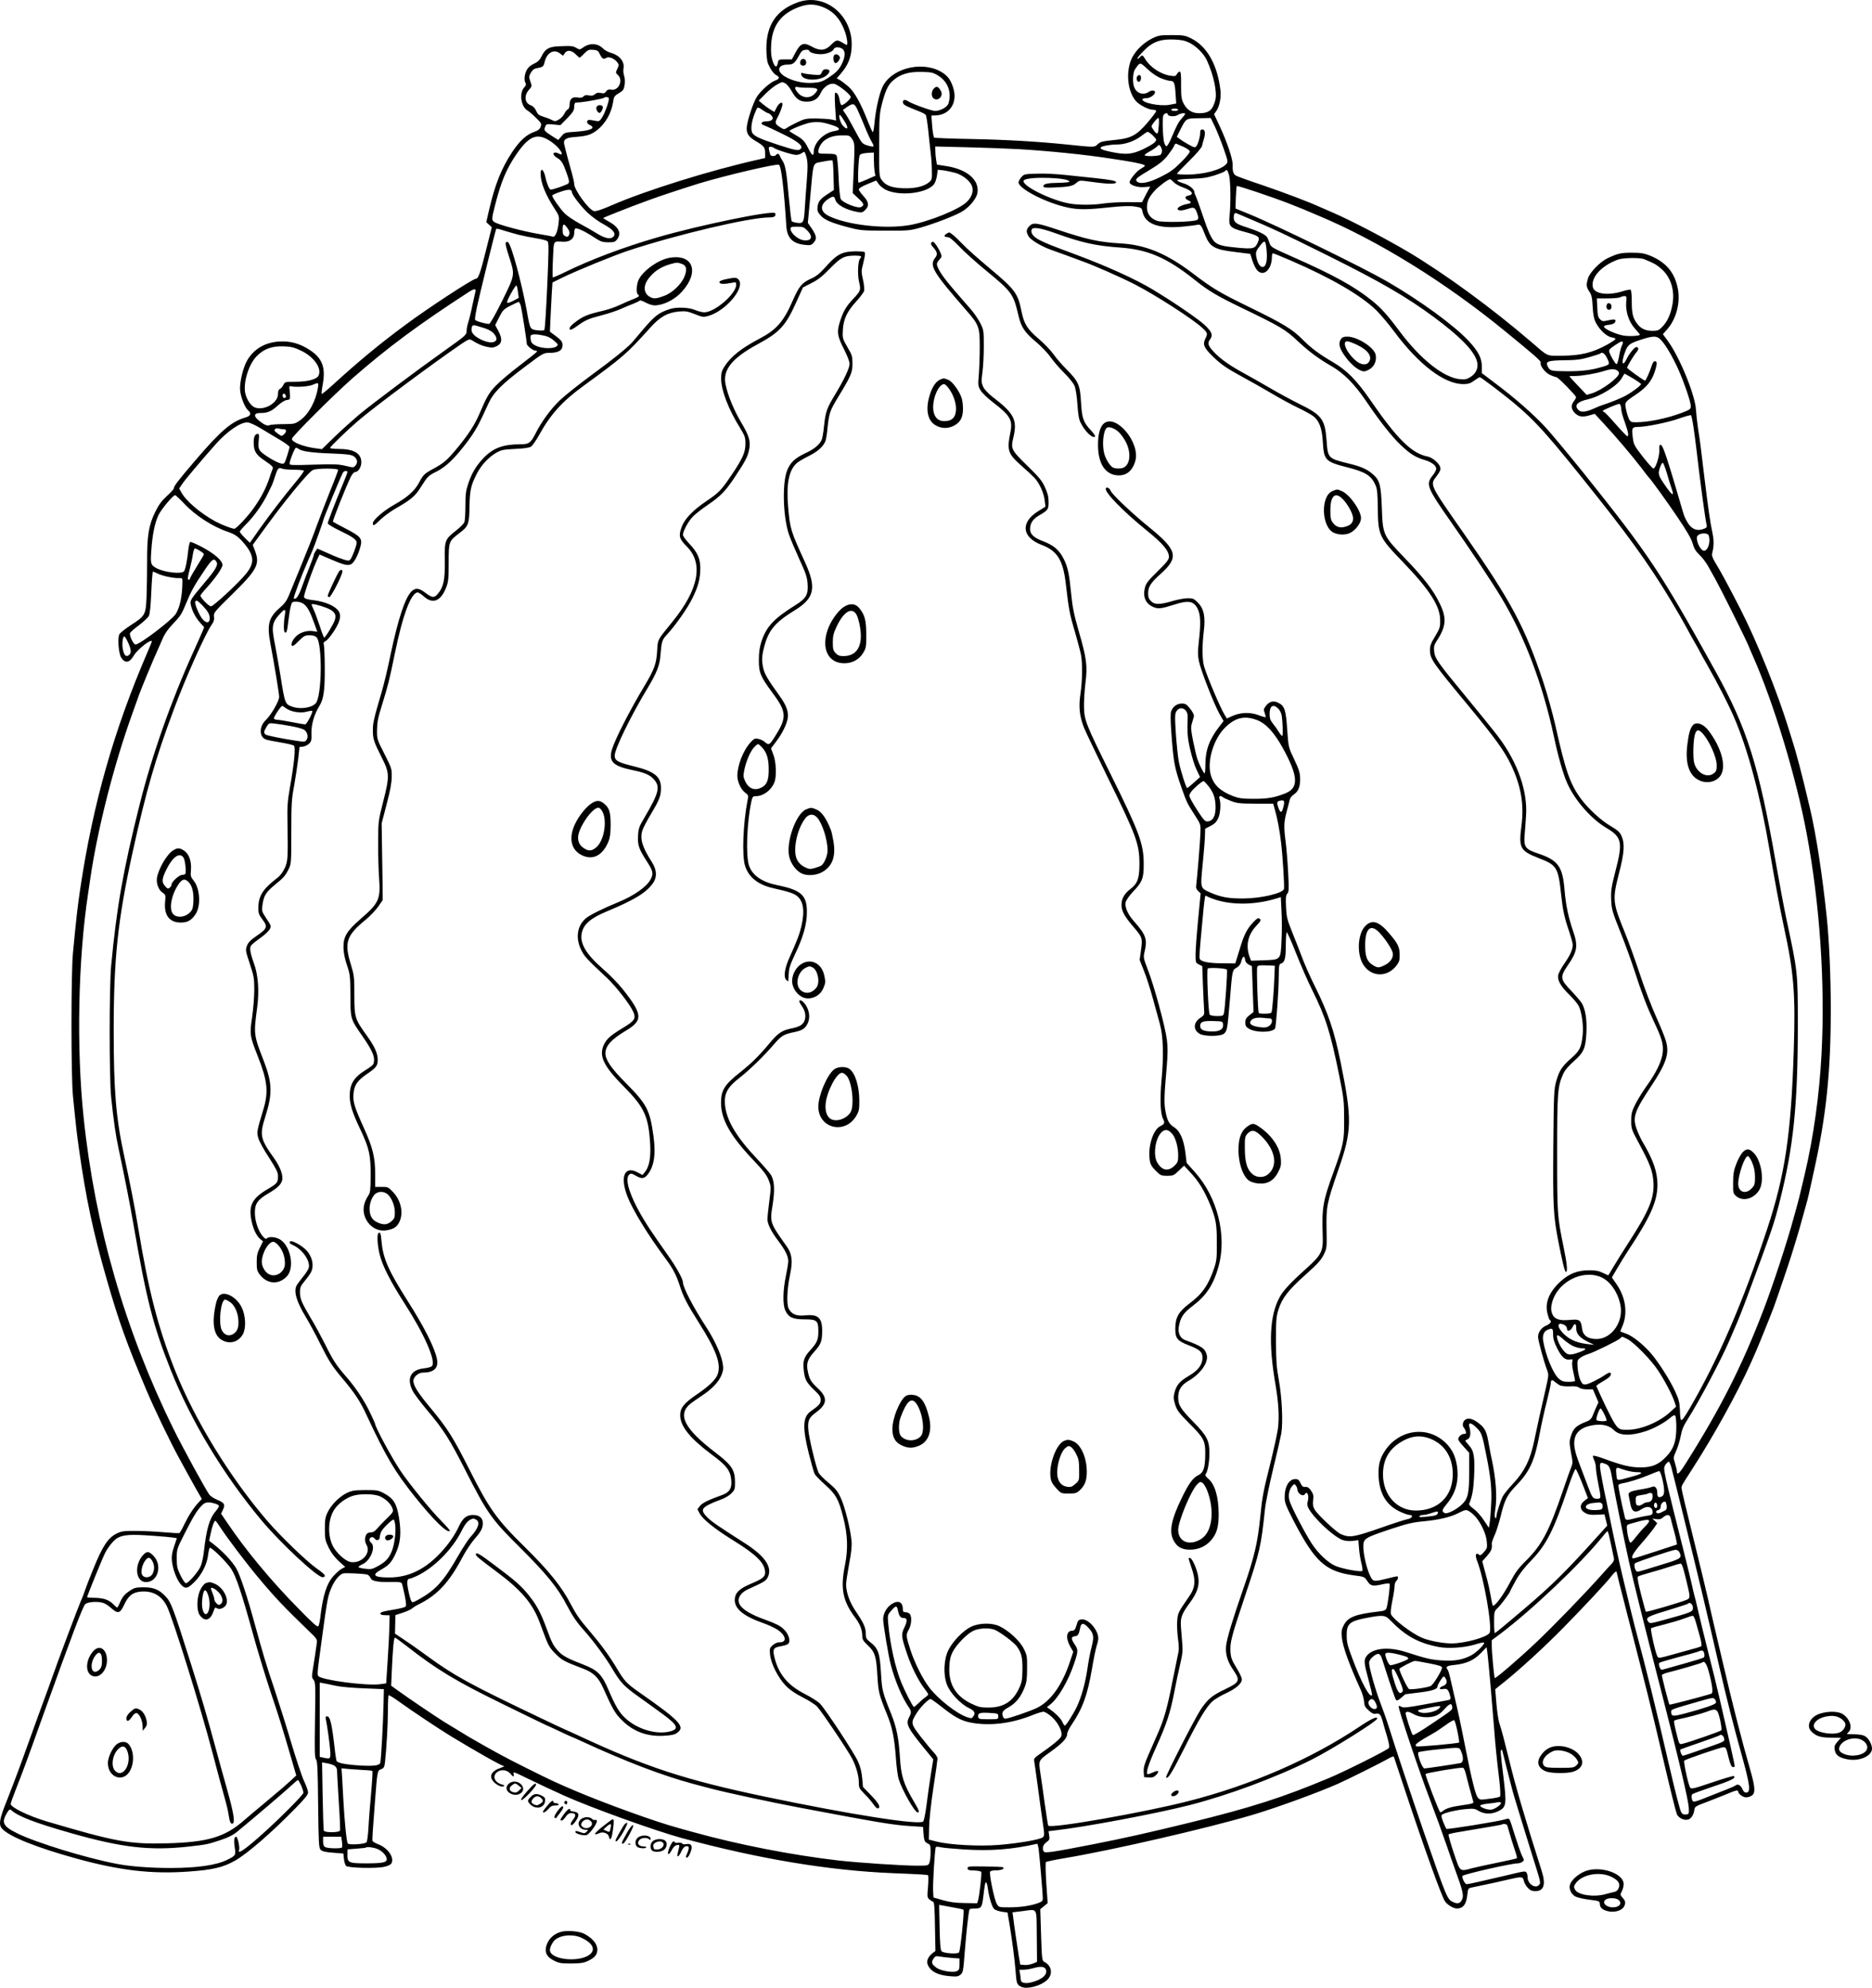
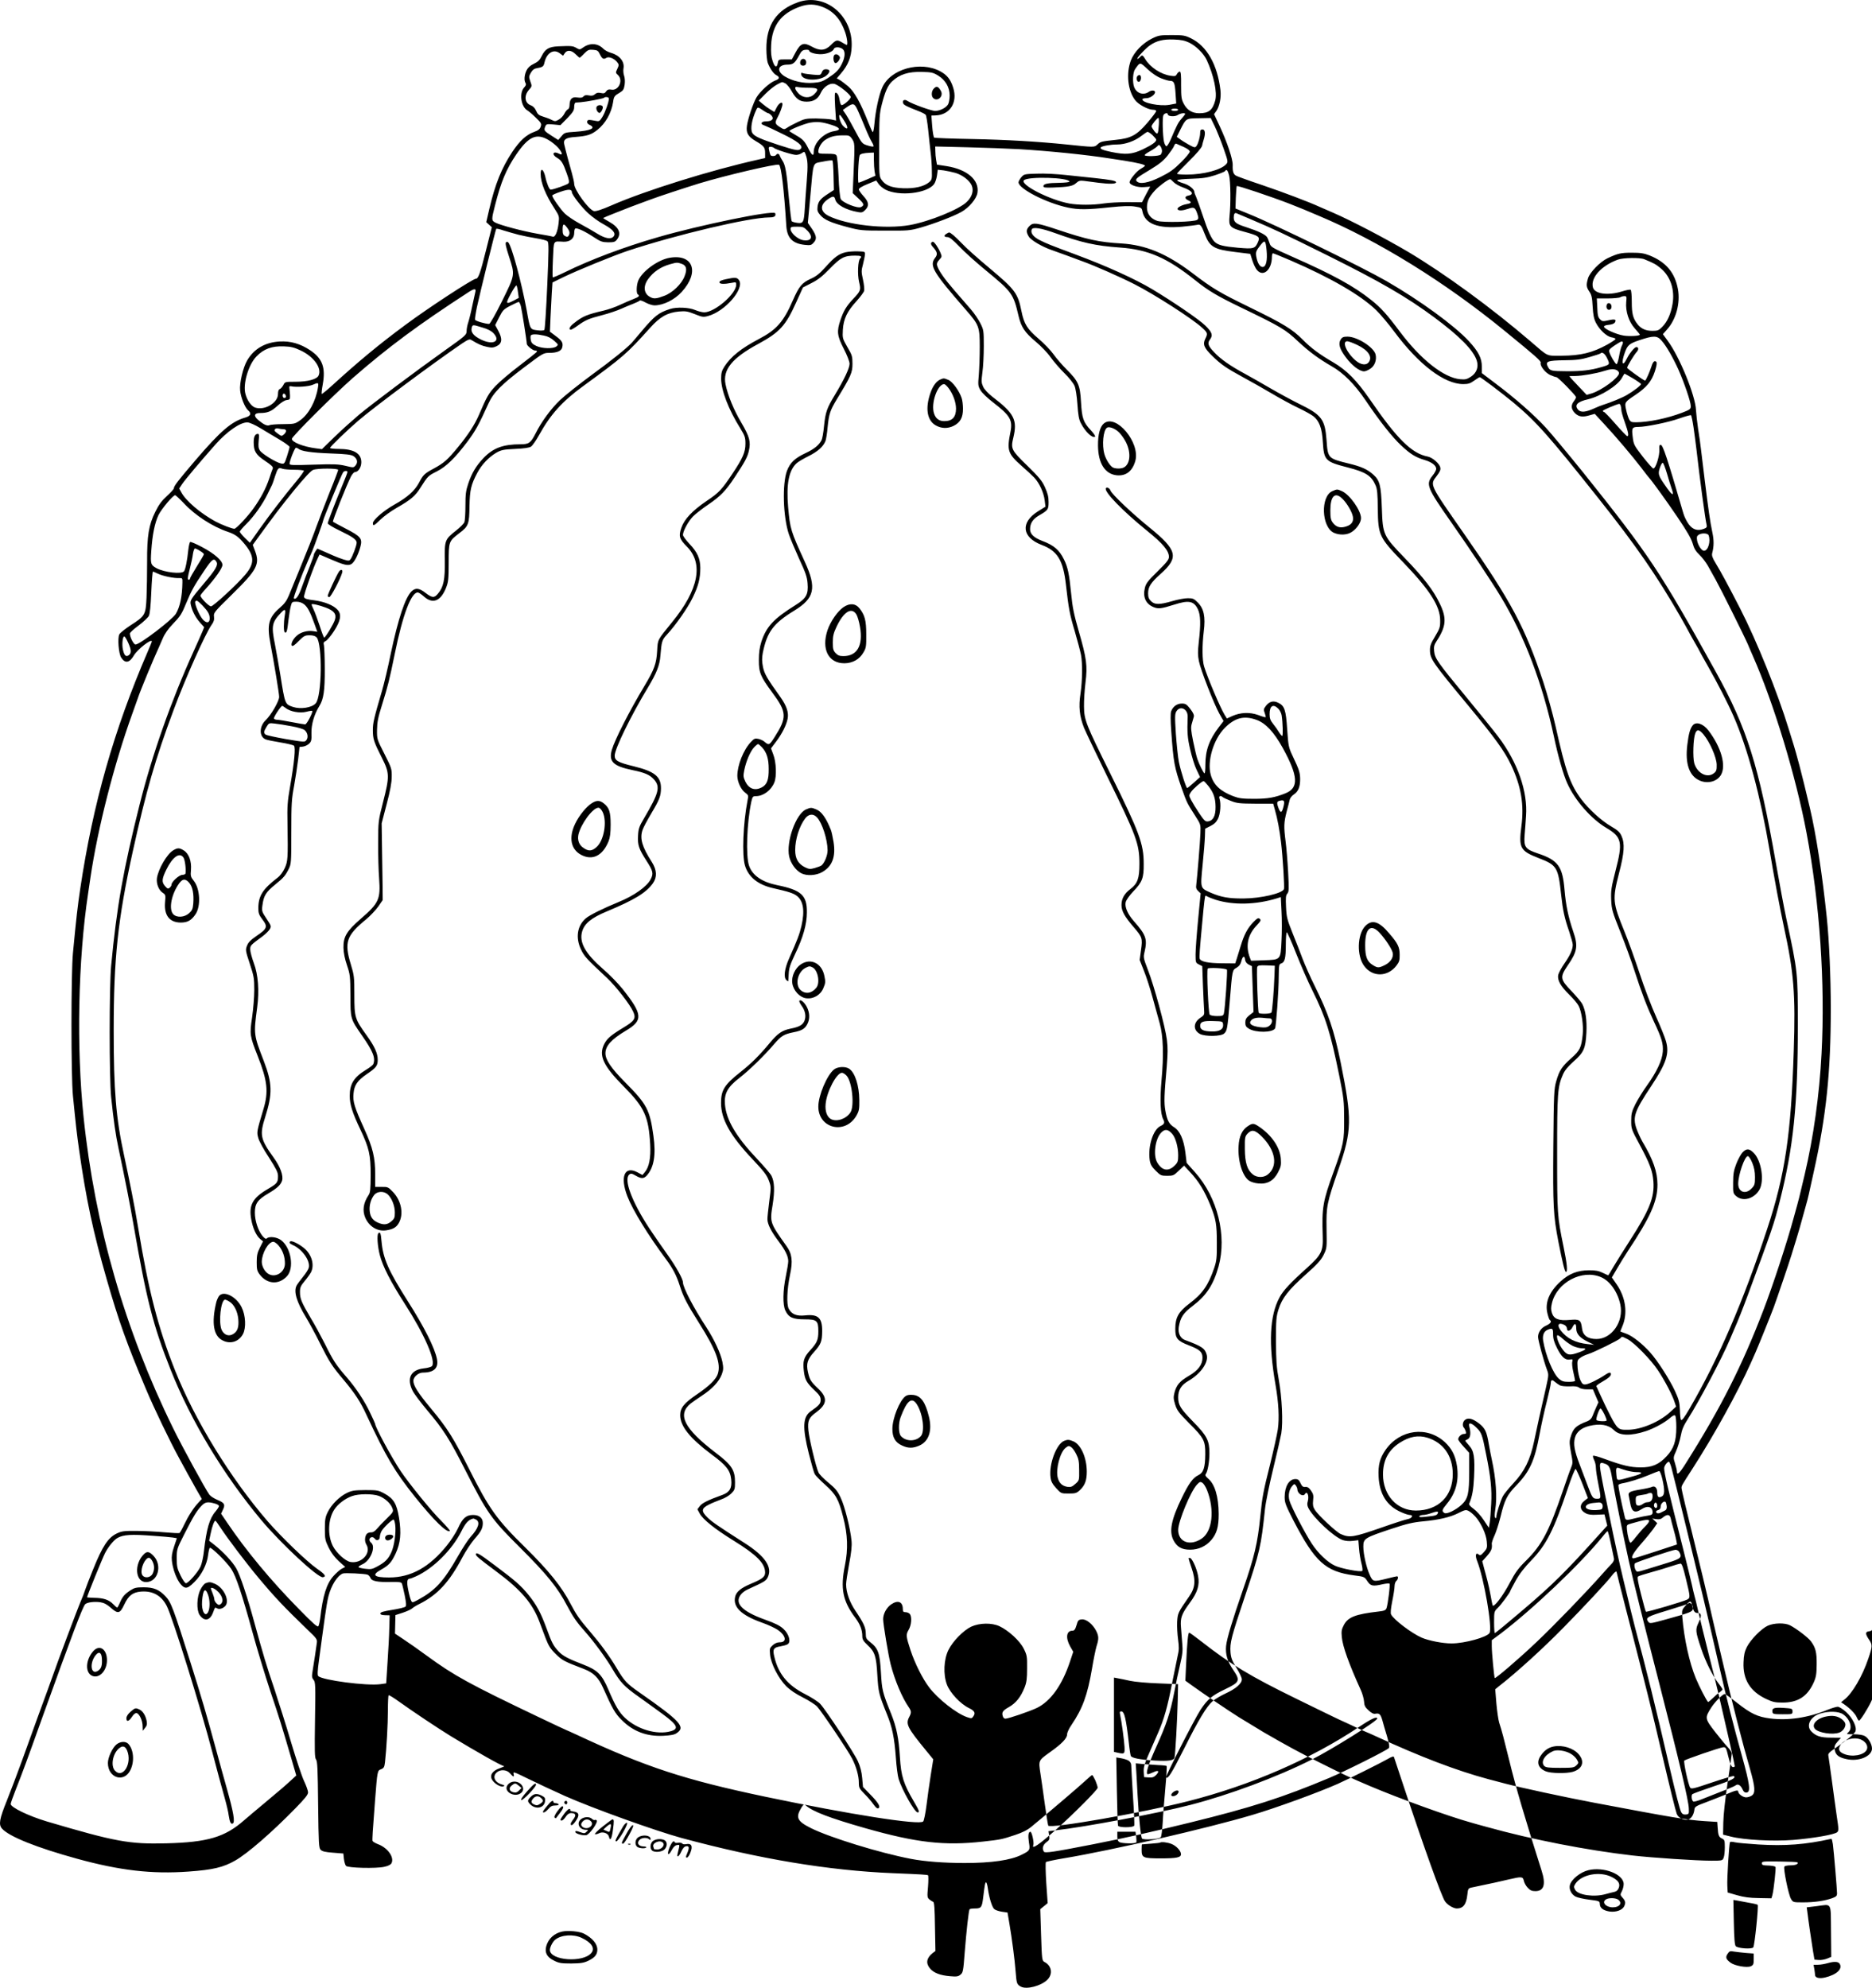
<svg xmlns="http://www.w3.org/2000/svg" version="1.0" viewBox="0 0 1617.86 1717.333" preserveAspectRatio="xMidYMid meet">
  <g transform="translate(-169.759,1900.834) scale(0.1,-0.1)" fill="#000000" stroke="none">
-     <path d="M8595 18989 c-186 -65 -276 -197 -274 -404 0 -49 6 -104 12 -120 20 -51 49 -93 74 -106 32 -17 29 -33 -11 -47 -46 -17 -130 -94 -161 -146 -28 -48 -73 -181 -82 -243 -9 -63 9 -94 75 -133 73 -43 82 -55 82 -105 l0 -42 -57 -13 c-410 -91 -980 -269 -1268 -395 -87 -38 -139 -55 -156 -50 -46 15 -169 184 -169 234 0 14 -9 54 -19 90 -18 61 -58 210 -68 256 -8 39 17 55 97 60 102 8 137 19 189 60 72 57 122 146 137 240 7 50 11 56 61 85 26 16 33 27 39 66 4 29 2 60 -5 79 -6 18 -8 45 -5 62 11 58 -33 113 -106 134 -25 7 -56 23 -68 36 -48 49 -116 53 -175 11 -28 -20 -30 -20 -58 -4 -30 18 -44 19 -159 14 -79 -4 -111 -23 -141 -84 -16 -34 -32 -50 -68 -67 -32 -15 -51 -33 -63 -57 -19 -39 -23 -87 -8 -110 6 -10 3 -21 -12 -37 -45 -48 -28 -167 28 -199 10 -6 43 -33 71 -61 49 -47 52 -53 43 -80 -8 -22 -22 -32 -58 -45 -66 -24 -122 -75 -187 -172 -93 -141 -148 -276 -200 -499 l-25 -108 24 -22 24 -22 -52 -206 c-47 -190 -65 -239 -86 -239 -26 0 -416 -255 -608 -398 -229 -169 -407 -317 -633 -523 -47 -43 -88 -76 -91 -74 -3 3 1 40 9 83 26 145 -3 224 -110 295 -85 56 -167 80 -262 75 -126 -7 -222 -63 -281 -163 -36 -61 -68 -197 -61 -261 6 -59 40 -145 68 -170 32 -28 24 -49 -23 -63 -119 -34 -212 -113 -433 -371 -151 -177 -185 -221 -185 -241 0 -6 -27 -36 -60 -66 -45 -41 -70 -75 -100 -136 -57 -114 -72 -207 -71 -432 0 -99 -2 -238 -5 -308 -7 -153 -12 -160 -141 -243 -45 -30 -87 -63 -94 -76 -17 -31 -6 -168 16 -201 34 -53 72 -46 110 19 31 53 155 149 155 120 0 -2 -16 -42 -36 -88 -292 -676 -473 -1313 -583 -2048 -22 -146 -34 -251 -63 -555 -17 -178 -17 -1066 0 -1235 27 -272 34 -330 53 -465 60 -423 122 -714 239 -1120 104 -361 172 -552 340 -950 70 -166 210 -457 286 -595 20 -36 52 -94 71 -130 20 -36 56 -100 80 -144 l45 -78 -30 -32 c-42 -45 -86 -113 -123 -190 -17 -37 -36 -69 -40 -72 -5 -3 -63 0 -130 6 -66 6 -175 12 -242 12 -107 1 -128 -2 -170 -22 -75 -36 -123 -108 -205 -311 -28 -69 -59 -148 -68 -175 -9 -27 -24 -67 -34 -89 -31 -71 -204 -531 -261 -695 -17 -47 -38 -107 -49 -135 -19 -51 -88 -240 -205 -565 -37 -102 -94 -252 -127 -335 -66 -163 -74 -210 -43 -245 62 -69 299 -164 648 -260 371 -102 647 -134 964 -111 211 15 299 36 403 95 106 60 319 245 522 453 81 83 108 116 108 136 0 14 -16 59 -35 99 -19 40 -68 188 -110 328 -41 140 -107 347 -144 460 -71 209 -98 300 -171 565 -65 239 -127 426 -161 484 -32 56 -111 141 -189 203 l-45 35 13 62 c13 64 31 111 41 111 3 0 24 -28 45 -61 58 -89 215 -297 325 -429 149 -178 221 -253 434 -459 70 -66 77 -77 73 -105 -3 -17 -10 -67 -16 -111 -7 -44 -16 -104 -21 -134 -8 -46 -6 -58 8 -75 17 -19 18 -47 13 -346 -4 -271 -3 -328 9 -343 12 -14 15 -88 18 -390 4 -339 6 -374 22 -390 14 -14 40 -20 107 -25 l89 -7 5 -47 c3 -27 12 -54 18 -60 18 -18 261 -24 330 -8 34 7 56 18 63 31 26 50 -31 132 -115 164 -24 9 -46 22 -49 29 -3 11 1 84 22 351 20 257 20 256 52 268 24 10 29 18 34 62 13 116 25 328 25 446 0 69 3 128 6 131 3 4 45 -22 92 -56 117 -84 336 -230 447 -298 214 -130 440 -258 459 -258 6 -1 -11 -9 -37 -18 -64 -22 -89 -60 -67 -99 20 -35 75 -67 98 -58 14 6 12 9 -12 16 -63 18 -85 69 -46 104 32 29 88 25 116 -8 28 -33 38 -34 30 -4 -5 21 5 17 117 -38 115 -56 195 -93 327 -153 236 -105 781 -301 1008 -363 675 -182 1271 -281 1827 -304 249 -10 294 -13 303 -18 4 -3 4 -48 0 -99 -8 -87 -7 -94 12 -110 11 -9 26 -18 33 -21 9 -3 13 -58 15 -214 l4 -210 -25 -19 c-52 -42 -60 -87 -22 -132 32 -39 89 -60 173 -67 56 -5 71 -3 90 13 22 17 25 30 37 193 15 186 34 359 42 372 2 4 24 7 48 7 52 0 59 10 69 90 14 115 18 140 27 135 4 -3 11 -27 14 -53 11 -78 36 -160 55 -177 10 -9 40 -19 66 -23 l49 -7 17 -100 c21 -124 45 -304 53 -410 8 -105 11 -112 47 -131 49 -25 170 6 226 59 51 49 40 123 -24 155 -21 11 -22 21 -29 234 l-7 222 32 26 32 26 -12 173 c-6 95 -8 177 -3 182 4 4 78 20 163 34 407 68 1232 258 1620 373 204 60 571 194 740 269 88 39 380 185 428 213 37 22 54 27 57 18 2 -7 42 -128 89 -268 172 -518 320 -929 351 -977 20 -31 73 -63 103 -63 55 0 82 35 91 119 6 53 7 56 41 63 179 37 246 52 317 69 112 26 122 25 130 -11 3 -17 18 -44 33 -60 22 -24 37 -30 67 -30 74 0 92 58 54 176 -143 450 -224 723 -280 954 -50 202 -61 245 -87 326 -7 23 -18 97 -24 165 l-10 123 32 26 c152 118 386 331 563 512 173 176 369 386 409 439 28 37 46 49 46 32 0 -5 36 -147 80 -318 175 -679 223 -871 310 -1245 69 -295 118 -494 129 -523 14 -37 70 -62 105 -46 25 12 43 44 48 88 3 20 18 29 103 60 55 21 134 52 175 69 79 34 100 38 100 22 0 -20 41 -50 68 -50 15 0 38 7 50 16 32 22 29 73 -17 232 -66 227 -152 565 -226 882 -25 107 -61 260 -80 340 -19 80 -43 188 -55 240 -11 52 -68 285 -125 518 -58 232 -105 431 -105 443 0 22 -1 20 95 169 184 285 391 660 504 913 11 26 30 66 40 90 22 49 136 331 158 391 29 79 135 391 154 454 10 34 28 92 40 130 23 76 30 98 79 277 13 44 26 96 30 115 4 19 24 107 43 195 108 485 147 858 147 1410 0 273 -14 592 -35 790 -38 366 -92 716 -145 940 -33 142 -75 310 -91 370 -11 39 -24 88 -30 110 -6 22 -15 51 -19 65 -5 14 -25 79 -45 145 -97 315 -274 754 -418 1035 -97 189 -168 321 -210 389 -30 49 -37 70 -32 90 16 60 16 113 1 182 -18 83 -35 202 -66 454 -11 94 -25 208 -31 255 -5 47 -17 130 -26 185 -8 55 -16 127 -18 160 -5 126 -142 461 -245 600 l-41 56 36 41 c78 86 116 228 94 348 -26 143 -103 234 -244 291 -49 19 -78 24 -155 24 -95 0 -120 -6 -210 -48 -64 -31 -153 -122 -168 -173 -17 -58 -15 -76 12 -116 19 -28 24 -52 28 -129 4 -70 11 -105 27 -137 31 -62 93 -120 135 -128 20 -3 36 -10 36 -14 0 -5 -33 -27 -72 -49 -129 -71 -230 -95 -394 -96 -137 0 -109 -13 -271 126 -337 289 -738 582 -1055 771 -193 114 -489 269 -648 338 -41 18 -93 40 -115 50 -101 46 -308 124 -498 189 -114 38 -216 75 -226 81 -24 13 -32 35 -30 91 2 52 -48 200 -115 343 l-46 98 20 28 c27 39 43 116 35 180 -26 220 -117 380 -254 447 -51 25 -66 28 -166 28 -101 0 -115 -2 -170 -29 -83 -41 -156 -117 -184 -190 -42 -113 -27 -259 37 -343 27 -37 113 -83 154 -83 16 0 28 -5 28 -12 -1 -7 -34 -51 -74 -98 -93 -109 -143 -137 -276 -150 -124 -13 -131 -15 -159 -41 -25 -24 -27 -24 -266 1 -245 25 -514 41 -812 47 -177 3 -327 9 -332 12 -5 4 -13 48 -17 99 l-7 92 34 1 c126 3 196 112 154 241 -22 70 -52 108 -111 140 -173 93 -434 20 -503 -143 -28 -64 -57 -200 -66 -307 -4 -46 -11 -80 -15 -75 -5 4 -22 42 -38 83 -68 173 -121 267 -175 313 -29 24 -62 49 -75 56 l-23 12 36 42 c62 72 90 141 93 233 12 267 -228 466 -463 383z m207 -39 c97 -36 160 -106 199 -218 18 -51 25 -112 14 -112 -2 0 -19 9 -37 20 -45 27 -54 26 -99 -20 -50 -50 -95 -54 -168 -13 -68 38 -95 28 -138 -52 l-32 -60 -58 0 c-56 0 -58 -1 -63 -29 -8 -47 -27 -41 -45 15 -13 38 -16 74 -13 138 8 171 88 276 253 333 66 23 123 22 187 -2z m3173 -310 c61 -30 125 -94 152 -151 60 -130 92 -280 73 -349 -23 -84 -56 -110 -138 -110 -61 0 -105 27 -134 82 -20 38 -23 57 -23 161 1 88 -2 117 -12 117 -7 0 -17 -10 -24 -21 -9 -19 -17 -21 -55 -15 -82 11 -178 74 -219 144 -22 36 -27 38 -45 17 -7 -8 -17 -15 -22 -15 -14 0 69 90 107 116 57 40 114 54 205 51 65 -2 97 -9 135 -27z m-2990 -60 c20 -23 15 -72 -15 -130 -25 -48 -51 -73 -117 -116 -47 -30 -68 -37 -127 -41 -85 -7 -180 15 -246 55 -74 46 -61 102 24 102 48 0 64 13 101 82 18 35 29 44 54 46 17 2 31 -1 31 -6 0 -16 50 -32 99 -32 51 0 106 21 115 45 8 22 60 18 81 -5z m-2102 -42 c19 -39 31 -45 56 -29 20 13 67 -6 91 -36 18 -23 18 -26 3 -59 -16 -33 -16 -35 5 -54 49 -45 5 -139 -58 -126 -22 4 -33 0 -44 -15 -11 -17 -20 -20 -46 -14 -23 5 -36 2 -50 -10 -14 -13 -28 -16 -53 -11 -24 5 -38 2 -47 -9 -9 -11 -23 -13 -52 -9 -46 8 -67 -12 -68 -64 0 -20 -6 -35 -15 -38 -8 -4 -22 -21 -30 -38 -9 -18 -29 -40 -47 -50 -28 -17 -34 -18 -62 -4 -17 9 -51 22 -75 29 -36 11 -47 20 -60 50 -11 25 -26 40 -47 48 -52 19 -59 83 -16 132 28 31 28 33 13 74 -14 39 -13 44 5 76 15 25 29 35 55 39 47 8 55 15 62 47 18 83 78 121 131 82 l30 -22 14 21 c20 31 58 28 94 -8 16 -16 32 -30 35 -30 3 0 22 16 40 36 31 31 40 35 76 32 37 -3 44 -7 60 -40z m4852 -207 c31 -12 63 -21 73 -21 36 0 43 -16 49 -107 l6 -89 -58 -11 c-83 -15 -235 16 -235 47 0 6 16 10 35 10 32 0 75 30 75 52 0 17 -30 19 -52 4 -48 -34 -108 -15 -129 41 -15 41 -11 126 8 153 45 64 41 64 109 0 42 -38 82 -65 119 -79z m-1929 24 c63 -39 98 -100 99 -171 0 -28 -6 -62 -13 -76 -16 -30 -71 -58 -113 -58 -31 0 -198 60 -238 86 -26 18 -48 6 -38 -20 6 -15 31 -28 129 -66 32 -12 61 -27 66 -34 5 -6 14 -63 21 -126 6 -63 16 -151 21 -195 6 -44 11 -116 11 -159 2 -75 1 -81 -25 -103 -43 -36 -125 -55 -224 -51 -100 4 -151 24 -185 72 -21 30 -22 37 -21 296 0 238 2 274 22 354 28 111 52 165 88 200 66 62 141 86 260 83 81 -2 96 -5 140 -32z m-1323 -66 c14 -6 40 -38 58 -71 38 -67 69 -88 129 -88 60 0 98 24 121 76 26 57 87 93 128 74 46 -21 131 -92 131 -110 0 -17 -59 -70 -79 -70 -5 0 -13 17 -16 38 -7 44 -17 64 -34 70 -10 3 -11 -21 -6 -118 l8 -123 -39 9 c-22 4 -82 8 -134 9 -87 0 -100 -3 -160 -32 -36 -17 -77 -39 -91 -49 -24 -16 -27 -15 -62 7 -42 27 -44 37 -20 82 21 38 43 97 43 115 0 27 -31 10 -50 -28 l-20 -39 -36 22 c-20 12 -50 34 -67 49 l-32 27 58 59 c32 32 77 68 100 80 50 26 41 24 70 11z m205 -39 c81 0 91 -12 47 -55 -37 -38 -98 -35 -136 6 -36 38 -39 64 -6 55 12 -3 55 -6 95 -6z m-1728 -93 c0 -29 -33 -122 -57 -160 -22 -36 -28 -39 -56 -33 -64 12 -71 11 -75 -6 -2 -11 6 -22 22 -29 58 -27 9 -50 -123 -59 -91 -6 -95 -7 -121 -39 l-28 -32 -55 35 c-67 43 -70 47 -58 79 9 24 13 25 71 20 l61 -6 60 61 c49 51 59 67 59 97 0 20 5 36 13 37 6 0 26 2 42 3 51 4 195 31 202 38 11 12 43 7 43 -6z m2154 -109 c16 -35 44 -101 63 -148 19 -47 44 -100 55 -118 11 -18 18 -36 14 -39 -3 -3 -27 1 -52 9 -45 14 -48 18 -102 119 -30 57 -67 123 -82 146 l-28 41 36 26 c55 37 65 34 96 -36z m-822 7 c20 -14 41 -25 46 -25 5 0 17 -9 27 -20 25 -28 5 -50 -46 -50 -44 0 -55 -24 -16 -35 12 -4 82 -36 154 -72 136 -66 183 -104 162 -129 -18 -21 -41 -17 -193 32 -164 54 -211 76 -227 105 -18 34 -4 115 34 197 13 28 14 27 59 -3z m3588 5 c0 -5 -13 -10 -30 -10 -16 0 -30 5 -30 10 0 6 14 10 30 10 17 0 30 -4 30 -10z m-90 -39 c0 -19 60 -23 85 -7 24 16 65 22 65 10 0 -4 -14 -22 -31 -41 -30 -34 -40 -55 -93 -178 -14 -33 -31 -60 -38 -60 -6 0 -16 18 -21 40 -11 56 -15 206 -5 228 9 18 38 24 38 8z m-2786 -73 c30 -53 17 -67 -23 -24 -25 27 -44 112 -19 86 8 -8 27 -36 42 -62z m2709 -15 c-6 -87 -10 -93 -39 -58 -13 17 -24 35 -24 42 0 13 48 73 59 73 4 0 6 -26 4 -57z m483 -16 c19 -40 53 -125 76 -190 40 -114 40 -118 22 -138 -45 -49 -196 -89 -341 -89 -46 0 -83 3 -83 8 0 4 47 53 105 110 64 63 107 114 111 130 3 15 10 40 15 56 16 51 12 86 -11 86 -15 0 -20 -7 -20 -27 0 -36 -16 -94 -32 -116 -12 -16 -17 -15 -64 10 -28 16 -63 37 -78 49 l-28 20 27 55 c54 107 49 104 164 106 l102 2 35 -72z m-3308 11 c72 -23 80 -43 21 -52 -93 -15 -179 -102 -179 -182 0 -39 -17 -28 -45 29 -34 68 -49 83 -112 119 -29 17 -53 32 -53 34 0 12 131 64 180 73 65 10 104 6 188 -21z m2770 -87 c17 -17 32 -34 32 -40 0 -19 -37 -45 -116 -83 -94 -44 -149 -48 -274 -22 -73 15 -100 27 -88 40 12 11 83 24 140 24 70 0 154 30 211 75 23 18 47 34 52 34 6 1 25 -12 43 -28z m-2598 -31 c25 -36 26 -42 15 -282 l-8 -188 46 -43 c52 -48 57 -61 27 -77 -29 -16 -161 37 -177 70 -6 14 -15 99 -18 190 -4 91 -12 173 -17 183 -7 14 -22 17 -83 17 -69 0 -75 2 -75 20 0 31 26 76 57 98 43 29 82 40 150 41 58 1 63 -1 83 -29z m-2624 -10 c29 -16 68 -48 88 -71 36 -43 39 -67 6 -49 -51 27 -69 -4 -20 -34 39 -22 53 -44 85 -134 21 -58 24 -76 15 -88 -10 -11 -130 -54 -153 -54 -12 0 -35 55 -47 113 -15 63 -40 80 -40 25 0 -79 42 -182 122 -305 39 -61 40 -64 33 -125 -9 -74 -30 -122 -51 -114 -8 3 -67 14 -132 25 -125 22 -315 72 -363 96 -35 19 -35 24 -3 150 52 204 96 310 184 440 105 153 173 185 276 125z m5491 -61 c33 -15 53 -30 53 -41 0 -9 -34 -51 -76 -92 -61 -61 -95 -86 -176 -126 -106 -53 -182 -66 -207 -37 -14 18 -2 29 122 103 73 44 109 73 146 119 26 34 52 71 56 84 4 12 12 20 18 18 7 -3 36 -16 64 -28z m-187 -34 c0 -12 -5 -26 -12 -33 -14 -14 -138 -17 -138 -4 0 5 22 21 49 35 27 15 54 34 62 43 12 14 14 14 26 -2 7 -10 13 -27 13 -39z m-3354 26 c14 -15 161 -61 192 -61 15 0 38 7 50 16 21 14 23 14 31 -9 20 -52 22 -96 11 -232 -6 -77 -14 -183 -17 -235 -7 -123 -13 -134 -65 -127 -22 3 -44 9 -48 14 -4 4 -15 96 -25 203 -19 220 -30 284 -55 320 -9 14 -20 33 -23 43 -7 19 -22 22 -32 7 -7 -12 -42 -13 -48 -2 -3 4 -8 22 -12 40 -6 27 -4 32 12 32 11 0 23 -4 29 -9z m2114 -11 c269 -16 597 -50 785 -80 33 -5 89 -14 125 -19 125 -20 189 -36 182 -46 -4 -5 -20 -17 -37 -26 -34 -19 -95 -93 -95 -115 0 -24 68 -47 126 -42 l52 4 -36 -67 -35 -68 -126 1 c-69 0 -160 -5 -201 -11 -97 -15 -221 -15 -300 -1 -171 31 -430 164 -393 201 35 35 393 24 393 -12 0 -5 -39 -9 -87 -10 -102 -1 -138 -9 -138 -29 0 -12 15 -14 80 -12 135 5 174 12 202 38 22 20 34 24 67 20 23 -3 82 -11 131 -17 97 -12 151 -10 148 6 -3 12 -46 20 -183 35 -58 6 -169 18 -247 26 -81 9 -191 15 -254 12 -107 -3 -112 -4 -135 -31 -13 -16 -24 -35 -24 -44 0 -55 241 -179 427 -218 90 -19 165 -19 359 2 117 12 177 14 220 7 56 -9 59 -11 65 -43 22 -107 135 -150 344 -131 60 6 119 13 131 16 25 7 35 -5 64 -81 43 -110 79 -132 264 -154 l129 -16 19 -60 c11 -33 29 -70 41 -82 55 -60 127 7 127 118 0 16 4 29 9 29 5 0 74 -28 153 -62 349 -151 604 -299 739 -429 36 -35 106 -118 155 -184 212 -286 434 -455 598 -455 43 0 61 6 94 30 23 16 45 30 48 30 10 0 192 -138 289 -218 200 -167 302 -281 738 -830 319 -401 503 -666 707 -1021 38 -68 70 -124 70 -126 0 -2 23 -42 50 -90 28 -48 50 -88 50 -90 0 -2 31 -56 68 -122 78 -136 175 -325 222 -433 122 -278 231 -686 310 -1150 41 -247 92 -518 125 -670 86 -395 101 -578 85 -1069 -23 -720 -75 -1073 -230 -1541 -208 -631 -423 -1127 -670 -1550 -49 -84 -67 -107 -75 -98 -4 3 -8 42 -9 85 -3 68 -9 91 -44 167 -47 100 -149 259 -213 330 -66 74 -152 142 -206 162 -26 9 -49 18 -51 19 -1 1 6 22 17 46 47 110 29 246 -48 359 l-43 62 48 82 c26 44 65 108 87 141 199 300 259 434 259 580 -1 111 -36 213 -132 374 -16 29 -39 79 -50 111 -33 98 -16 148 124 359 135 203 163 287 131 396 -9 32 -47 126 -85 210 -38 84 -103 253 -143 376 -41 123 -99 285 -130 359 -103 252 -105 278 -47 505 46 177 51 256 21 322 -15 33 -33 49 -91 83 -83 48 -191 147 -256 233 -96 129 -135 238 -224 637 -23 102 -70 271 -105 377 -157 471 -276 694 -681 1275 -307 440 -300 425 -240 504 28 37 36 54 31 74 -7 34 -68 86 -108 94 -138 26 -265 151 -502 496 -113 163 -199 250 -315 318 -125 73 -191 123 -266 198 -86 87 -164 135 -449 274 -274 134 -322 162 -510 305 -217 163 -396 237 -605 250 -194 11 -294 33 -555 120 -180 60 -208 63 -240 31 -30 -30 -31 -51 -6 -92 19 -31 117 -89 201 -117 25 -9 83 -30 130 -47 47 -18 108 -40 135 -50 96 -34 321 -133 445 -196 174 -88 502 -299 587 -377 48 -44 50 -50 27 -96 -23 -47 -11 -78 59 -146 76 -75 121 -106 268 -186 63 -34 173 -96 244 -138 72 -43 175 -99 230 -125 55 -26 114 -59 131 -72 53 -40 77 -104 84 -224 10 -159 20 -170 215 -220 156 -40 205 -71 241 -155 14 -31 18 -74 19 -200 3 -232 11 -249 218 -463 231 -240 321 -380 321 -502 1 -59 -3 -71 -44 -140 -37 -61 -45 -83 -44 -121 1 -73 22 -104 329 -474 237 -287 315 -395 372 -515 87 -184 114 -343 89 -531 -24 -186 -10 -212 147 -273 161 -62 171 -79 197 -321 14 -130 29 -200 70 -317 16 -49 30 -99 30 -111 0 -41 -22 -90 -71 -161 -27 -38 -51 -84 -55 -101 -8 -45 21 -97 96 -170 34 -33 71 -77 81 -97 26 -50 43 -170 35 -248 -12 -112 -23 -136 -98 -203 -82 -73 -104 -106 -131 -200 -19 -67 -21 -105 -25 -562 -4 -520 0 -595 43 -820 37 -188 56 -265 66 -265 16 0 10 69 -20 214 -55 266 -56 286 -56 811 0 522 4 575 50 680 15 35 43 69 92 113 89 78 104 113 111 251 5 107 -7 190 -36 246 -8 16 -50 66 -93 111 -99 103 -101 120 -33 221 84 121 91 169 48 294 -42 122 -64 227 -75 359 -17 204 -56 257 -230 315 -110 37 -123 55 -115 160 4 44 9 117 12 163 16 212 -72 464 -240 686 -41 54 -164 206 -273 338 -251 304 -275 338 -281 400 -4 39 0 55 20 86 84 127 91 199 28 327 -55 115 -137 221 -300 390 -189 196 -192 202 -200 435 -7 197 -18 239 -76 290 -51 45 -103 68 -211 94 -179 44 -180 45 -191 203 -14 181 -41 217 -242 315 -58 29 -168 88 -245 133 -77 45 -176 101 -220 125 -121 65 -209 126 -264 185 -53 56 -61 78 -36 111 27 36 18 63 -42 121 -56 54 -278 205 -456 312 -147 88 -397 202 -662 300 -225 84 -247 93 -308 123 -59 29 -85 63 -73 94 9 24 82 12 204 -32 228 -82 346 -109 557 -124 245 -17 409 -88 655 -285 109 -87 184 -132 380 -227 359 -173 396 -195 508 -301 96 -89 175 -147 287 -212 104 -59 199 -155 295 -296 122 -181 230 -317 306 -388 82 -77 126 -104 208 -128 57 -17 96 -47 96 -75 0 -11 -14 -37 -32 -59 -60 -75 -48 -104 163 -405 173 -247 350 -513 429 -644 202 -335 359 -749 456 -1200 37 -176 83 -336 117 -410 67 -148 207 -307 337 -384 135 -80 144 -123 79 -373 -36 -141 -40 -168 -37 -248 4 -84 9 -102 80 -280 42 -104 96 -254 121 -332 62 -192 109 -314 168 -440 69 -146 82 -192 77 -261 -5 -74 -54 -177 -137 -292 -34 -47 -78 -119 -99 -159 -32 -65 -37 -84 -37 -145 0 -69 2 -75 70 -201 91 -169 115 -232 122 -324 10 -138 -34 -248 -207 -516 -53 -82 -116 -183 -139 -222 -23 -40 -43 -73 -45 -73 -1 0 -22 10 -47 22 -34 17 -61 22 -119 22 -99 -1 -172 -29 -245 -96 -98 -89 -137 -183 -114 -276 7 -29 16 -55 21 -58 19 -12 6 -31 -32 -48 -42 -18 -70 -58 -70 -98 0 -28 51 -215 76 -280 17 -46 17 -47 -8 -160 -45 -195 -77 -339 -102 -461 -34 -162 -83 -260 -179 -363 -41 -44 -82 -94 -91 -112 -21 -40 -56 -151 -56 -176 0 -13 -3 -17 -10 -10 -6 6 -6 30 0 69 18 107 6 271 -30 435 -6 25 -17 85 -26 134 -18 107 -31 134 -83 176 -53 41 -93 53 -120 33 -22 -14 -28 -52 -12 -69 5 -5 12 -19 16 -31 5 -19 3 -23 -16 -23 -22 0 -48 -25 -49 -46 0 -7 21 -36 48 -65 l47 -52 0 -161 c0 -190 -10 -235 -65 -287 -48 -45 -129 -85 -149 -72 -25 16 -22 27 20 78 79 95 107 202 88 330 -14 89 -45 149 -104 204 -153 141 -386 111 -511 -64 -51 -73 -67 -132 -62 -234 8 -152 71 -253 195 -307 29 -13 62 -24 73 -24 36 0 22 -29 -17 -36 -21 -4 -121 -36 -223 -72 -248 -86 -278 -91 -357 -56 -39 18 -194 163 -222 208 -16 26 -19 43 -15 82 5 41 2 55 -18 84 -18 26 -31 34 -49 32 -20 -2 -29 5 -42 33 -13 28 -22 35 -45 35 -54 0 -92 -64 -92 -156 0 -48 9 -71 76 -202 186 -358 277 -441 524 -474 88 -11 90 -12 115 -50 28 -43 47 -46 134 -26 28 6 54 8 57 5 8 -7 -14 -181 -26 -213 -7 -17 -20 -23 -67 -28 -200 -23 -265 -48 -301 -116 -20 -38 -23 -55 -18 -105 7 -80 62 -233 163 -455 14 -30 27 -75 29 -100 2 -37 9 -51 39 -78 26 -24 44 -33 60 -29 34 6 44 -4 60 -59 7 -27 25 -89 40 -137 18 -64 23 -92 15 -101 -15 -19 -385 -204 -515 -258 -403 -169 -674 -256 -1205 -386 -339 -83 -555 -132 -835 -187 -343 -67 -417 -78 -426 -64 -17 28 -9 58 21 81 28 20 30 26 25 59 l-6 37 58 7 c257 29 880 146 1168 220 333 86 745 239 1048 391 175 88 567 333 567 355 0 22 -52 -2 -155 -71 -415 -278 -939 -506 -1484 -644 -389 -99 -1186 -238 -1204 -210 -3 5 -17 93 -31 194 -14 102 -30 215 -36 252 -18 120 -20 115 81 188 106 75 149 121 149 156 0 14 17 51 39 82 95 141 137 256 176 484 13 79 31 166 39 193 21 65 20 88 -3 134 -30 58 -86 103 -124 99 -29 -3 -34 -8 -46 -51 -11 -37 -19 -47 -36 -47 -51 0 -60 -61 -19 -135 l27 -47 -27 -81 c-68 -206 -167 -345 -287 -404 -63 -30 -247 -93 -273 -93 -8 0 -17 7 -20 16 -14 37 -5 53 49 83 62 35 104 87 137 170 18 45 22 77 22 166 1 103 -1 114 -29 170 -33 67 -131 157 -210 194 -66 31 -172 29 -244 -4 -67 -32 -159 -125 -197 -202 -40 -81 -46 -210 -13 -298 27 -72 118 -169 192 -204 49 -24 58 -43 34 -74 -11 -16 -16 -16 -54 -3 -91 32 -250 157 -325 256 -57 74 -125 211 -161 320 -40 122 -41 136 -17 177 25 42 30 114 10 138 -7 8 -23 15 -36 15 -19 0 -24 5 -24 26 0 64 -41 82 -100 42 -41 -28 -70 -82 -70 -128 0 -44 45 -313 65 -391 36 -139 99 -288 157 -371 22 -32 23 -47 3 -84 -32 -61 -16 -92 149 -293 l59 -72 -21 -132 c-12 -73 -28 -190 -37 -262 -9 -71 -22 -136 -29 -143 -32 -34 -630 60 -1366 214 -694 146 -1029 255 -1626 534 -47 22 -88 40 -89 40 -2 0 -113 52 -247 116 -595 284 -727 356 -963 529 -71 52 -162 116 -202 142 l-72 48 2 80 2 80 62 20 c33 11 69 27 80 36 10 9 38 27 63 39 159 79 261 190 376 408 27 51 73 120 102 154 58 66 72 93 72 139 0 43 -31 69 -84 69 -59 0 -91 -27 -130 -114 -18 -39 -61 -106 -95 -148 -153 -190 -311 -278 -501 -278 -132 0 -153 21 -70 67 68 38 90 62 126 138 43 93 51 177 30 310 -20 122 -46 166 -126 210 -52 28 -61 30 -165 30 -96 -1 -116 -4 -160 -25 -64 -31 -134 -101 -165 -165 -21 -42 -25 -65 -25 -145 0 -87 3 -101 33 -162 21 -44 51 -83 87 -117 l56 -50 -29 -15 c-16 -8 -50 -38 -74 -65 -58 -65 -91 -169 -113 -362 -4 -31 -11 -62 -16 -70 -7 -11 -46 23 -167 147 -243 246 -459 507 -621 747 l-53 78 16 34 c22 45 13 60 -47 85 -29 12 -60 32 -70 45 -32 43 -242 427 -315 578 -415 845 -675 1749 -772 2682 -63 599 -48 1363 39 1935 5 36 14 97 20 136 63 426 204 979 361 1414 23 63 45 126 50 140 17 54 136 341 180 435 5 11 21 47 35 80 16 38 47 82 84 120 68 71 78 86 120 188 41 99 67 147 153 274 69 104 86 115 108 74 13 -25 -12 -68 -104 -176 -122 -145 -128 -154 -120 -190 11 -53 41 -111 79 -154 l37 -41 -15 -37 c-9 -21 -43 -99 -77 -173 -195 -430 -358 -893 -465 -1319 -143 -569 -199 -888 -247 -1396 -17 -181 -17 -972 0 -1135 20 -194 40 -335 63 -439 53 -249 101 -492 129 -656 113 -653 170 -878 322 -1260 176 -443 456 -907 784 -1300 172 -205 491 -501 532 -493 32 6 19 25 -50 73 -89 62 -312 277 -428 411 -324 376 -627 870 -799 1301 -148 372 -229 685 -321 1243 -27 165 -72 393 -120 615 -71 327 -90 564 -90 1079 0 627 35 957 165 1549 116 524 193 793 353 1222 99 268 275 661 328 735 19 26 24 44 21 70 -5 34 0 40 158 195 215 211 240 259 196 375 l-19 51 34 47 c148 204 208 283 325 427 89 108 144 167 163 174 40 15 216 14 216 0 0 -6 -31 -89 -70 -184 -38 -95 -90 -231 -116 -301 -25 -71 -84 -221 -131 -334 -46 -113 -95 -232 -109 -266 -19 -46 -39 -73 -80 -108 -95 -83 -111 -144 -79 -311 31 -162 75 -429 75 -457 0 -37 -69 -156 -116 -201 -58 -55 -58 -145 1 -167 13 -5 70 -17 127 -26 57 -9 109 -22 116 -28 15 -15 4 -138 -34 -356 -22 -124 -25 -170 -22 -315 5 -307 3 -327 -24 -387 -16 -34 -40 -67 -64 -84 -127 -98 -164 -156 -164 -264 0 -40 6 -57 36 -96 47 -61 41 -79 -51 -141 -52 -36 -73 -57 -83 -85 -14 -36 -13 -44 24 -155 36 -109 39 -127 39 -228 0 -60 -9 -167 -19 -237 -22 -147 -20 -159 49 -334 84 -212 94 -308 50 -455 -59 -197 -60 -201 -45 -253 7 -27 48 -102 92 -168 62 -97 78 -128 78 -159 0 -58 -6 -65 -93 -116 -128 -76 -161 -138 -138 -261 14 -76 43 -139 77 -168 l25 -20 -28 -55 c-22 -44 -27 -68 -27 -125 0 -63 3 -76 27 -108 64 -83 164 -89 234 -14 65 69 37 246 -50 312 -36 27 -103 36 -124 15 -7 -7 -18 -1 -36 20 -38 46 -67 132 -67 203 0 78 24 112 118 167 73 43 106 73 117 109 13 43 -15 120 -73 200 -115 160 -122 195 -72 352 63 199 61 289 -12 480 -89 230 -89 232 -58 465 19 143 9 283 -29 383 -17 46 -31 99 -31 117 0 36 0 36 110 117 24 19 51 45 59 59 14 25 12 30 -28 90 -40 60 -42 67 -36 113 11 87 29 116 115 186 69 56 84 74 112 130 22 44 23 54 23 320 0 246 3 288 24 398 12 68 28 172 35 230 l12 107 29 3 c17 2 40 13 53 25 20 19 23 30 21 92 -2 74 24 163 69 235 36 58 47 132 46 320 0 96 -4 187 -7 203 -6 22 -3 29 16 38 12 6 45 45 72 87 57 88 66 143 30 182 -35 39 -112 70 -200 82 -67 8 -86 14 -90 29 -5 16 85 269 121 340 l13 27 88 -38 c120 -52 155 -61 185 -46 25 12 61 79 80 151 19 70 4 89 -124 155 -58 30 -109 58 -113 61 -6 6 117 315 156 392 11 20 26 37 34 37 28 0 55 42 55 85 0 77 -65 115 -197 115 -40 0 -73 4 -73 9 0 10 149 154 245 236 139 119 646 496 894 665 56 37 67 41 84 30 56 -34 88 -49 133 -58 41 -9 55 -8 84 6 47 23 51 63 14 132 l-27 50 34 67 c31 61 39 70 97 100 35 18 68 33 72 33 5 0 14 -17 19 -37 9 -34 51 -303 51 -325 0 -16 52 -58 72 -58 11 0 18 -4 16 -9 -1 -5 -69 -59 -149 -120 -80 -60 -174 -140 -209 -177 -60 -64 -76 -93 -143 -249 -36 -84 -93 -172 -181 -279 -91 -110 -119 -136 -211 -186 -80 -43 -91 -54 -127 -123 -37 -69 -101 -126 -212 -188 -91 -51 -186 -132 -186 -160 0 -28 9 -24 65 30 27 27 90 73 139 101 123 70 163 104 207 175 63 100 68 104 140 140 83 42 157 114 266 258 70 94 96 141 182 330 42 93 113 165 310 313 162 122 165 124 217 124 64 0 103 16 110 46 10 39 0 58 -54 98 l-52 39 5 121 c3 67 8 162 11 213 l6 91 96 47 c120 58 433 186 556 227 424 140 1048 287 1219 288 34 0 49 5 54 15 3 9 3 19 -1 22 -25 26 -659 -105 -1013 -208 -295 -85 -583 -194 -801 -301 -57 -28 -105 -48 -108 -46 -2 3 -2 73 2 157 8 170 -1 155 92 151 56 -2 92 28 92 76 0 18 4 35 9 38 14 9 88 -26 161 -75 58 -38 72 -43 123 -44 50 0 61 3 77 25 40 52 17 105 -67 152 -29 16 -53 31 -53 33 0 1 48 22 108 45 59 23 116 46 127 50 11 4 45 17 75 28 30 11 75 28 100 37 66 25 288 98 420 139 228 69 670 173 690 161 19 -12 43 -209 63 -529 7 -104 54 -152 160 -163 47 -5 57 -3 75 18 31 32 27 59 -13 120 l-36 52 21 226 c29 317 17 284 108 303 42 9 80 13 84 10 3 -4 8 -63 9 -131 l3 -124 -49 -32 c-67 -43 -86 -66 -92 -112 -4 -32 0 -45 22 -71 35 -42 92 -67 235 -105 110 -29 124 -31 325 -31 200 -1 215 0 308 26 113 32 287 98 352 135 67 37 133 115 140 167 17 110 -90 201 -265 229 l-85 13 -7 39 c-4 22 -7 58 -7 79 l-1 39 283 -7 c155 -4 352 -11 437 -16z m-1250 -92 c0 -35 3 -80 6 -100 l7 -38 -68 -30 c-37 -16 -72 -30 -77 -30 -10 0 -2 207 9 236 5 13 32 20 91 23 l32 1 0 -62z m707 -114 c61 -19 121 -66 139 -109 18 -44 3 -96 -42 -140 -64 -65 -326 -171 -494 -201 -210 -37 -541 0 -699 78 -77 38 -80 96 -7 146 42 28 54 28 62 -3 11 -46 91 -90 197 -109 31 -6 41 -3 62 18 36 36 32 69 -15 120 -22 24 -40 50 -40 58 0 10 28 27 75 46 l75 31 21 -30 c11 -16 38 -38 59 -49 118 -60 357 -33 419 46 11 14 22 47 26 75 l7 51 52 -6 c28 -4 74 -14 103 -22z m2363 -21 c13 -51 15 -246 4 -350 -9 -92 1 -103 127 -137 125 -34 137 -43 120 -85 -26 -62 -37 -65 -175 -53 -129 12 -168 22 -200 50 -28 26 -60 95 -105 232 -23 69 -48 139 -56 157 -8 17 -15 35 -15 41 0 26 -45 62 -96 77 -30 9 -54 20 -52 26 2 6 56 11 123 13 96 3 136 9 202 30 45 15 85 31 88 36 12 20 23 9 35 -37z m-480 -58 c13 -14 50 -35 82 -46 82 -30 100 -60 44 -71 -30 -5 -31 -26 -2 -39 36 -17 33 -26 -11 -34 -45 -8 -86 -32 -78 -45 9 -14 43 -12 90 4 51 18 61 13 79 -39 13 -38 13 -45 0 -56 -22 -18 -295 -25 -345 -9 -57 19 -89 61 -89 116 0 53 17 90 68 146 33 37 116 98 132 98 4 0 17 -11 30 -25z m1000 -186 c58 -23 114 -45 125 -50 11 -4 70 -29 130 -55 511 -214 1090 -572 1605 -993 267 -218 319 -263 313 -277 -9 -24 38 -85 81 -105 23 -10 47 -19 55 -19 13 0 161 -151 169 -171 2 -5 -6 -21 -17 -35 -29 -37 -26 -70 8 -105 33 -32 67 -37 132 -17 l39 11 73 -79 c105 -112 251 -285 327 -384 35 -47 67 -87 70 -90 18 -17 151 -200 246 -341 80 -118 117 -182 130 -225 12 -44 27 -69 59 -99 23 -22 56 -65 73 -95 17 -30 47 -84 67 -120 44 -79 253 -498 279 -560 10 -25 30 -70 43 -100 180 -407 371 -1037 463 -1525 115 -610 162 -1300 130 -1910 -18 -353 -70 -723 -146 -1045 -8 -36 -22 -94 -31 -130 -8 -36 -23 -96 -34 -135 -11 -38 -24 -86 -29 -105 -53 -198 -183 -595 -262 -799 -185 -483 -370 -849 -673 -1328 -54 -86 -75 -104 -75 -66 0 9 -7 39 -16 68 -16 50 -16 52 9 107 14 31 32 89 40 130 10 55 25 90 59 143 99 154 298 531 363 685 15 36 35 83 45 105 24 53 70 168 113 285 211 570 226 612 276 811 118 466 156 829 156 1524 0 453 0 455 -100 920 -19 88 -59 304 -90 480 -148 843 -249 1163 -522 1655 -478 862 -571 1002 -1145 1719 -127 157 -271 330 -321 385 -104 113 -271 259 -438 384 l-115 87 0 55 c1 72 -29 132 -113 222 -125 135 -422 351 -711 518 -215 123 -960 487 -1190 580 l-115 47 3 94 c2 52 6 97 8 100 4 7 296 -91 454 -152z m-6200 99 c0 -21 82 -128 140 -181 34 -32 95 -76 137 -98 80 -44 106 -77 83 -104 -22 -26 -72 -18 -141 25 -35 22 -104 61 -152 87 -48 26 -106 65 -128 86 -39 39 -109 139 -109 156 0 5 33 20 73 33 69 24 97 22 97 -4z m5860 -231 c205 -87 289 -126 670 -315 462 -230 683 -358 921 -534 219 -162 340 -284 369 -374 18 -55 0 -107 -50 -140 -34 -22 -48 -26 -92 -22 -141 12 -342 170 -523 412 -109 146 -163 206 -245 271 -152 122 -334 221 -683 375 -182 81 -187 84 -198 119 -6 20 -16 43 -22 52 -17 23 -78 52 -177 84 -91 29 -110 44 -110 85 0 30 9 43 24 36 6 -3 58 -25 116 -49z m-5901 -76 c23 -31 26 -48 12 -70 -7 -10 -13 -11 -30 -2 -17 9 -21 21 -21 56 0 52 10 56 39 16z m2078 -27 c52 -55 32 -93 -42 -80 -45 9 -105 63 -105 95 0 19 6 21 56 21 52 0 59 -3 91 -36z m-2497 -34 c41 -10 111 -24 155 -31 44 -7 86 -18 94 -25 12 -11 12 -67 -2 -385 -9 -205 -20 -376 -25 -381 -6 -6 -31 -7 -62 -3 -62 8 -61 6 -90 170 -46 247 -130 559 -160 589 -7 7 -13 7 -20 0 -7 -7 2 -46 26 -120 53 -163 54 -157 -59 -386 -56 -113 -104 -198 -112 -198 -33 0 -118 25 -122 36 -2 7 5 55 16 108 24 112 161 668 167 677 2 4 30 -2 61 -13 32 -10 92 -27 133 -38z m6464 -135 c8 -85 -4 -139 -31 -143 -26 -4 -49 34 -59 94 -5 34 -1 45 32 88 43 56 49 52 58 -39z m3263 -76 c81 -33 102 -44 140 -76 87 -70 127 -188 105 -313 -15 -86 -45 -152 -89 -196 -29 -30 -40 -34 -84 -34 -58 0 -98 18 -129 57 -40 51 -50 91 -50 194 0 54 -4 101 -10 104 -5 3 -39 -3 -76 -15 -122 -37 -236 -21 -250 36 -21 83 73 187 215 239 45 17 191 19 228 4z m-9733 -284 l7 -50 -43 -23 c-70 -36 -73 -29 -26 58 23 43 46 76 49 72 4 -4 10 -29 13 -57z m-368 3 c-3 -13 -15 -68 -27 -123 -11 -55 -27 -119 -35 -143 -8 -23 -14 -57 -14 -75 0 -31 -10 -40 -182 -162 -253 -180 -634 -465 -748 -560 -52 -44 -146 -128 -208 -188 l-112 -109 -53 7 c-108 14 -207 53 -207 82 0 20 361 380 527 526 306 267 568 461 1004 744 45 29 63 29 55 1z m9946 -89 c-7 -80 22 -170 74 -228 24 -27 44 -51 44 -54 0 -11 -89 -16 -140 -8 -66 11 -170 58 -170 77 0 8 15 14 41 16 26 2 46 10 53 20 16 27 0 32 -56 19 -48 -11 -54 -10 -72 9 -17 16 -22 36 -24 100 l-4 80 93 0 c52 0 101 5 109 10 8 5 24 10 36 10 19 0 21 -4 16 -51z m-9886 -220 c47 -13 78 -30 97 -50 65 -70 -5 -105 -109 -54 -63 31 -89 63 -80 100 8 30 7 30 92 4z m533 -70 c32 -6 63 -22 88 -45 37 -33 37 -34 19 -49 -28 -21 -121 -19 -172 4 -32 15 -44 26 -49 50 -3 17 -4 35 0 41 8 13 51 13 114 -1z m9659 -44 c40 -44 100 -149 147 -254 49 -111 105 -275 105 -311 0 -26 -6 -31 -77 -58 -127 -48 -286 -81 -395 -82 -42 0 -49 3 -62 28 -7 15 -19 51 -25 81 -14 64 -13 65 81 128 97 65 140 118 168 204 15 48 19 74 12 81 -15 15 -29 2 -42 -40 -15 -46 -48 -122 -55 -122 -11 0 -155 103 -155 111 0 13 59 111 82 136 19 20 18 43 -2 43 -16 0 -59 -53 -81 -97 -40 -82 -53 -42 -18 52 23 62 38 75 124 104 126 42 154 41 193 -4z m-336 -11 c4 -3 0 -17 -7 -31 -8 -14 -19 -57 -25 -95 -7 -38 -17 -67 -22 -66 -12 4 -52 72 -62 105 -6 18 2 27 46 57 57 37 62 39 70 30z m-11427 -73 c114 -53 186 -153 156 -217 -15 -33 -95 -54 -203 -54 -86 0 -88 0 -102 -29 -9 -16 -22 -31 -31 -34 -10 -4 -15 -19 -15 -43 0 -76 -115 -144 -197 -117 -33 11 -69 60 -84 117 -24 86 25 252 94 324 63 66 134 92 238 88 60 -2 89 -9 144 -35z m11292 -68 c26 -54 25 -55 -52 -77 -89 -26 -168 -35 -290 -35 -144 1 -151 3 -170 39 -24 46 -3 54 144 56 102 1 143 6 214 27 49 14 92 28 95 31 16 17 39 1 59 -41z m84 -103 c10 -6 19 -17 19 -25 0 -39 -151 -150 -238 -176 l-42 -12 -75 79 c-41 43 -75 80 -75 82 0 1 24 2 53 2 60 1 181 22 247 43 55 18 85 20 111 7z m140 -71 c38 -23 69 -45 69 -49 0 -11 -65 -61 -122 -94 -42 -25 -139 -64 -208 -86 -14 -4 -47 -17 -75 -30 -72 -33 -116 -37 -138 -12 -36 40 -8 70 86 91 109 26 257 119 292 185 11 20 21 36 23 36 2 0 35 -19 73 -41z m-11366 -81 c-19 -118 -81 -230 -154 -281 -44 -31 -50 -32 -146 -33 -55 0 -108 -4 -118 -9 -21 -9 -50 5 -98 45 -41 34 -35 60 14 60 66 0 99 13 151 61 32 29 63 49 81 51 27 3 30 6 29 38 0 19 -3 46 -5 60 -3 21 -1 24 16 21 43 -10 152 -2 185 13 50 22 53 21 45 -26z m-277 -71 c2 -10 -3 -17 -12 -17 -10 0 -16 9 -16 21 0 24 23 21 28 -4z m11536 -83 c3 -9 6 -26 6 -38 0 -12 13 -60 30 -106 31 -88 36 -120 21 -120 -5 0 -50 47 -101 105 -50 58 -96 105 -101 105 -5 0 -9 4 -9 9 0 7 119 57 141 60 4 1 10 -6 13 -15z m630 -189 c8 -55 19 -140 25 -190 28 -247 77 -611 88 -652 4 -18 -1 -25 -23 -33 -54 -21 -95 -9 -131 38 -17 23 -39 66 -47 95 -140 480 -177 592 -196 592 -11 0 -14 -9 -12 -37 5 -53 -31 -169 -52 -167 -6 0 -47 46 -91 102 -76 98 -79 105 -87 171 -10 77 -5 86 49 86 66 0 262 40 353 73 52 18 98 31 102 28 4 -3 14 -51 22 -106z m-12382 -8 c47 -29 123 -74 167 -100 45 -27 81 -54 81 -60 0 -6 -10 -42 -22 -80 -22 -66 -23 -68 -51 -63 -42 8 -165 83 -183 112 -13 19 -15 38 -11 84 5 45 4 60 -6 60 -25 0 -37 -24 -37 -72 0 -78 18 -108 99 -162 54 -36 71 -52 66 -65 -4 -9 -18 -48 -31 -88 -29 -85 -70 -164 -133 -253 -47 -68 -152 -180 -168 -180 -20 0 -111 35 -163 63 -128 69 -256 178 -295 251 l-19 34 26 39 c24 36 157 194 289 343 99 111 212 190 274 189 18 0 64 -20 117 -52z m196 -7 c27 0 29 -21 3 -45 -19 -16 -21 -16 -50 5 -17 12 -31 25 -31 29 0 15 15 22 35 17 11 -3 30 -6 43 -6z m128 -168 c24 -22 113 -35 274 -41 140 -5 181 -10 202 -23 33 -22 41 -53 19 -80 -18 -21 -18 -21 -88 -4 -60 14 -100 16 -276 10 -175 -6 -207 -5 -207 7 0 26 45 139 55 139 6 0 15 -4 21 -8z m11828 -214 c15 -51 33 -111 41 -132 8 -22 12 -42 10 -45 -8 -7 -27 15 -80 93 -48 72 -51 84 -26 149 6 15 14 27 19 27 5 0 21 -42 36 -92z m-11864 32 c43 0 81 -4 84 -8 2 -4 -27 -46 -66 -92 -109 -131 -226 -284 -318 -413 l-83 -118 -44 43 c-23 23 -43 47 -43 53 0 6 25 35 55 65 66 65 141 170 185 260 17 36 35 72 39 80 4 8 16 42 26 75 23 70 30 77 62 64 14 -5 60 -9 103 -9z m460 -20 c0 -6 -18 -54 -41 -108 -66 -159 -129 -322 -129 -335 0 -7 45 -35 100 -61 115 -55 150 -80 150 -106 0 -24 -36 -120 -53 -143 -11 -15 -17 -15 -58 -3 -25 8 -66 23 -90 34 -24 11 -65 29 -91 40 l-48 21 -15 -22 c-8 -12 -15 -26 -15 -32 0 -6 -16 -51 -36 -101 -20 -49 -50 -127 -66 -173 -28 -81 -54 -118 -71 -102 -6 6 66 198 125 331 11 25 26 59 33 75 19 44 95 255 95 265 0 13 161 403 173 418 11 14 37 16 37 2z m-1412 -271 c97 -104 247 -201 378 -245 65 -22 95 -44 149 -110 83 -102 83 -166 1 -262 -74 -87 -275 -272 -295 -272 -19 0 -91 74 -91 93 0 5 22 33 49 62 81 90 141 175 141 203 0 37 -70 98 -178 155 -51 27 -96 46 -101 43 -5 -3 -12 -34 -16 -68 -9 -89 -25 -171 -37 -185 -21 -27 -169 -10 -237 26 -51 28 -54 37 -46 150 9 137 30 242 63 311 26 52 125 170 143 170 5 0 40 -32 77 -71z m13176 -275 c20 -52 -4 -134 -40 -134 -20 0 -51 46 -59 87 -5 29 -3 40 11 50 25 18 80 17 88 -3z m-13038 -135 c19 -11 34 -24 34 -29 0 -4 -27 -51 -60 -103 -33 -53 -60 -101 -60 -106 0 -6 -4 -11 -10 -11 -14 0 -13 11 9 98 11 43 23 98 26 125 4 26 12 47 17 47 6 0 26 -9 44 -21z m-359 -199 c41 -19 137 -39 183 -36 23 1 25 -2 24 -39 -2 -121 -21 -210 -57 -270 -33 -53 -310 -264 -348 -265 -16 0 -49 63 -49 95 0 8 34 39 75 69 41 31 81 68 89 83 9 19 16 84 21 206 4 97 11 177 14 177 4 0 25 -9 48 -20z m380 -272 c48 -51 63 -77 63 -113 0 -40 -28 -44 -60 -8 -30 33 -74 139 -65 154 10 15 19 10 62 -33z m877 11 c31 -24 54 -66 90 -167 l26 -72 -39 6 c-46 7 -107 -10 -139 -40 -32 -28 -52 -69 -43 -85 6 -9 23 1 59 38 46 46 55 51 95 51 30 0 49 -6 61 -18 51 -58 46 -511 -8 -570 -33 -38 -131 -53 -197 -31 -69 24 -68 21 -109 279 -12 74 -33 191 -46 260 -33 164 -27 191 55 278 32 33 39 27 30 -25 -11 -67 -11 -141 0 -148 15 -9 21 9 31 102 6 48 15 105 21 126 9 35 12 37 48 37 24 0 48 -8 65 -21z m192 -31 c70 -27 91 -56 76 -104 -10 -35 -82 -154 -93 -154 -3 0 -21 46 -39 103 -19 56 -42 119 -52 139 -10 20 -18 40 -18 44 0 10 65 -5 126 -28z m-1710 -304 c28 -62 28 -91 2 -108 -23 -14 -37 0 -48 50 -10 43 -3 114 12 114 5 0 20 -25 34 -56z m1361 -563 c39 -31 122 -46 178 -32 26 7 49 10 51 8 9 -9 -47 -117 -61 -117 -8 0 -61 9 -117 20 -57 11 -113 20 -125 20 -12 0 -25 5 -28 10 -6 9 60 110 72 110 3 0 16 -9 30 -19z m51 -157 c51 -9 102 -24 112 -33 26 -22 34 -62 16 -86 -14 -19 -15 -19 -177 8 -90 16 -169 33 -176 39 -18 14 -16 27 8 67 20 33 22 34 72 28 29 -3 94 -13 145 -23z m-110 -4490 c34 -41 52 -94 52 -152 0 -78 -87 -129 -148 -86 -29 20 -52 65 -52 101 1 75 57 173 100 173 10 0 32 -16 48 -36z m11425 -269 c77 -32 145 -127 168 -237 32 -146 -74 -298 -206 -298 -76 0 -118 31 -125 92 -9 73 -21 81 -106 73 -94 -9 -137 8 -154 59 -9 29 -9 48 0 86 43 179 259 294 423 225z m-312 -415 c10 -6 19 -20 19 -31 0 -29 32 -20 48 14 19 38 32 34 32 -12 0 -47 32 -82 105 -117 l50 -24 -55 6 c-107 11 -181 49 -234 118 -37 49 -18 74 35 46z m-101 -80 c0 -38 9 -68 35 -120 38 -76 71 -105 111 -97 23 4 25 2 20 -19 -4 -13 0 -54 9 -90 8 -36 15 -69 15 -75 0 -5 -24 -9 -54 -9 -44 0 -60 5 -84 25 -51 43 -117 203 -138 331 -7 48 7 81 39 94 42 17 47 12 47 -40z m173 -101 c23 -10 57 -19 75 -19 47 0 39 -12 -21 -34 -85 -31 -106 -27 -143 22 -33 43 -58 107 -48 124 3 5 26 -10 50 -32 25 -23 64 -50 87 -61z m470 60 c58 -30 203 -178 263 -269 57 -85 126 -216 144 -275 l13 -39 -50 -46 c-94 -87 -252 -153 -365 -154 -58 -1 -70 2 -93 24 -24 22 -82 134 -155 295 -12 28 -24 53 -26 57 -3 4 17 19 43 34 61 35 83 54 83 71 0 18 -17 16 -48 -5 -53 -37 -142 -81 -169 -84 -24 -3 -31 3 -47 36 -10 21 -21 69 -24 106 -4 62 -3 68 21 86 13 11 44 26 68 33 55 17 266 121 281 138 13 17 11 17 61 -8z m-585 -399 c14 -7 51 -10 87 -9 44 3 67 -1 80 -11 11 -9 39 -15 69 -15 l50 0 24 -56 24 -56 -20 -44 c-11 -24 -25 -58 -32 -76 -8 -20 -23 -35 -43 -43 -102 -39 -125 -62 -148 -145 -9 -31 -7 -58 6 -128 16 -83 16 -90 0 -130 -10 -23 -41 -112 -70 -197 -120 -351 -181 -468 -318 -604 -67 -66 -93 -101 -141 -192 -62 -118 -141 -220 -149 -194 -3 8 -10 47 -17 85 -7 39 -19 95 -27 125 -8 30 -21 81 -30 112 l-15 58 41 46 c38 44 46 63 41 107 0 9 10 41 24 70 13 28 37 102 52 162 35 146 56 187 135 269 119 123 160 215 203 448 14 75 41 199 61 276 19 76 35 148 35 159 0 30 11 35 34 14 12 -10 32 -24 44 -31z m385 -250 c13 -27 22 -52 19 -55 -10 -9 -81 -5 -87 5 -7 12 24 100 35 100 5 0 19 -22 33 -50z m622 -113 c0 -119 -22 -184 -84 -250 -66 -71 -126 -97 -226 -96 -87 0 -156 17 -307 72 -53 20 -100 33 -103 28 -2 -5 2 -22 10 -37 8 -16 15 -45 15 -66 0 -20 9 -80 20 -135 26 -130 26 -133 -9 -133 -37 0 -43 8 -81 110 -18 47 -49 130 -70 185 -46 119 -56 177 -41 233 14 50 56 84 123 101 96 23 166 11 214 -36 49 -50 146 -52 279 -8 70 24 158 72 202 110 25 22 41 30 48 24 6 -6 10 -51 10 -102z m-1725 -5 c41 -40 48 -59 80 -222 41 -201 52 -308 45 -435 -3 -66 -9 -139 -13 -163 l-7 -43 -44 66 c-24 37 -64 81 -88 98 -30 22 -42 36 -37 47 25 59 36 121 41 226 8 174 0 227 -44 275 -20 22 -34 41 -32 42 2 1 13 7 24 13 21 12 26 54 11 107 -12 40 18 36 64 -11z m-425 -85 c137 -43 217 -156 218 -311 2 -192 -124 -318 -319 -318 -163 0 -284 133 -284 312 0 121 46 209 142 272 86 56 162 70 243 45z m2108 -259 c18 -65 235 -953 277 -1133 17 -71 44 -186 60 -255 16 -69 50 -215 75 -325 65 -284 127 -526 198 -780 67 -242 76 -308 40 -313 -16 -2 -26 5 -38 32 -17 35 -40 45 -60 28 -6 -5 -59 -28 -120 -51 -60 -24 -138 -54 -172 -68 -34 -14 -66 -22 -71 -19 -15 9 -20 55 -8 64 6 5 88 35 183 67 154 51 199 74 174 89 -5 3 -89 -22 -187 -55 -157 -53 -179 -59 -189 -45 -16 21 -60 225 -51 234 12 11 308 113 336 115 23 2 26 -4 45 -83 15 -61 26 -86 38 -88 9 -2 17 2 17 8 0 12 -61 284 -136 605 -19 83 -62 258 -96 390 -33 132 -71 287 -84 345 -13 58 -28 119 -33 135 -5 17 -14 57 -21 90 -7 33 -40 166 -72 295 -140 555 -168 673 -168 714 0 20 27 56 41 56 4 0 14 -24 22 -52z m-568 32 c29 -11 41 -36 54 -118 23 -134 94 -487 146 -722 30 -138 144 -596 265 -1065 172 -670 251 -1002 253 -1071 2 -46 1 -49 -25 -52 -19 -2 -31 3 -41 20 -9 13 -50 172 -92 353 -141 608 -206 868 -306 1240 -17 64 -40 159 -105 430 -30 125 -76 334 -116 530 -16 83 -34 166 -38 185 -4 19 -15 71 -23 115 -33 174 -32 178 28 155z m180 -56 c28 -8 66 -14 86 -14 64 0 52 -14 -33 -37 -148 -41 -134 -42 -141 14 -6 55 -2 67 22 58 9 -4 39 -13 66 -21z m-382 -114 l48 -124 -31 -24 c-45 -35 -40 -81 13 -108 20 -11 50 -15 95 -12 l66 3 12 -48 12 -49 -55 -61 c-298 -332 -414 -447 -668 -663 -191 -162 -243 -204 -249 -204 -3 0 -6 42 -6 93 0 91 1 94 31 123 28 26 109 136 109 147 0 3 21 42 46 88 32 58 74 113 138 179 128 133 193 260 316 628 30 89 59 161 65 159 5 -2 31 -59 58 -127z m691 41 c22 -97 21 -138 -4 -151 -28 -15 -40 -5 -40 34 0 40 -21 61 -47 48 -10 -5 -54 -15 -98 -22 -91 -15 -109 -24 -101 -55 3 -12 8 -40 12 -61 12 -77 40 -93 99 -54 51 34 95 21 95 -27 0 -18 -7 -23 -37 -28 -21 -3 -67 -12 -103 -21 -91 -23 -93 -23 -101 11 -35 148 -58 268 -54 275 2 4 17 10 32 13 59 10 151 39 228 71 44 19 85 34 92 35 6 0 18 -29 27 -68z m-3154 -90 c1 -37 49 -67 65 -41 20 32 38 -14 25 -62 -7 -21 -5 -38 5 -58 45 -87 220 -250 297 -277 25 -8 57 -11 87 -7 l48 6 6 -73 c3 -41 13 -99 21 -129 8 -30 11 -59 7 -63 -13 -13 -185 20 -237 45 -63 29 -144 106 -198 188 -60 91 -182 325 -195 376 -12 46 -2 95 26 126 16 18 18 18 30 2 7 -10 13 -25 13 -33z m3070 -59 c0 -33 -16 -52 -44 -52 -12 0 -30 -7 -40 -15 -24 -18 -52 -19 -58 -2 -3 6 -4 25 -4 42 1 28 4 30 49 37 27 4 52 9 55 12 3 3 14 6 24 6 13 0 18 -8 18 -28z m-11009 3 c52 -19 104 -66 118 -108 10 -28 8 -33 -52 -91 -34 -33 -72 -73 -84 -88 -13 -16 -32 -28 -42 -28 -36 0 -50 -12 -57 -45 -4 -23 -1 -43 11 -63 43 -73 -45 -166 -140 -148 -45 9 -120 78 -151 138 -47 94 -42 231 13 315 31 48 95 96 153 116 58 21 175 21 231 2z m11131 -89 c2 -18 -3 -31 -12 -36 -8 -4 -25 -12 -38 -19 -22 -12 -42 -8 -42 8 0 5 9 11 20 14 13 3 20 14 20 31 0 25 29 51 42 38 4 -4 8 -20 10 -36z m-12549 23 c20 -5 37 -15 37 -22 0 -7 -14 -28 -30 -47 -52 -60 -78 -151 -100 -343 -5 -48 -18 -108 -29 -132 -21 -48 -106 -145 -127 -145 -7 0 -28 30 -46 67 -29 60 -33 77 -33 148 0 79 1 82 67 212 78 153 104 196 146 241 32 34 54 38 115 21z m11985 2 c8 -4 12 -19 10 -32 -3 -22 -9 -24 -58 -27 -65 -3 -103 16 -81 41 7 9 31 18 54 20 23 2 47 4 52 5 6 1 16 -2 23 -7z m482 -22 c0 -20 -15 -26 -25 -9 -9 15 3 43 15 35 5 -3 10 -15 10 -26z m-1571 -94 c49 -56 93 -151 98 -215 5 -53 3 -59 -25 -91 -26 -29 -32 -31 -46 -20 -25 21 -31 -11 -12 -58 59 -149 132 -572 107 -620 -20 -37 -215 -91 -329 -91 -75 0 -195 23 -258 50 -85 37 -239 153 -264 200 -6 11 -3 50 10 115 11 53 20 112 20 130 0 18 7 38 15 45 16 13 20 40 6 40 -5 0 -44 -9 -87 -20 -118 -29 -121 -29 -149 33 -28 61 -55 179 -55 243 0 71 10 77 255 158 117 39 176 53 265 61 130 12 233 36 299 70 60 30 68 32 92 19 14 -7 40 -29 58 -49z m-325 31 c-7 -19 -19 -23 -99 -31 -49 -6 -66 -5 -61 4 4 6 19 11 34 11 15 0 45 7 67 15 51 18 66 18 59 1z m2012 -43 c3 -16 14 -57 24 -93 10 -36 22 -81 25 -100 l6 -35 -183 -60 c-100 -33 -187 -60 -192 -60 -30 0 -9 41 64 125 45 51 94 112 111 136 l29 43 -21 20 -22 20 34 -5 c26 -4 41 -1 59 15 35 29 58 27 66 -6z m-10325 -13 c39 -21 22 -75 -47 -150 -18 -19 -66 -92 -106 -162 -128 -224 -197 -299 -349 -382 -46 -24 -49 -25 -58 -7 -6 10 -17 51 -25 91 -15 72 -11 100 15 100 5 0 31 10 57 22 145 67 306 227 385 383 39 78 62 103 105 114 2 1 12 -4 23 -9z m-698 -45 c9 -63 -8 -185 -34 -239 -26 -57 -54 -85 -119 -120 -45 -25 -58 -27 -106 -21 -29 3 -56 10 -58 14 -3 4 13 15 34 25 69 30 118 151 75 186 -20 16 -19 39 1 47 10 4 22 -1 30 -12 16 -22 44 -13 44 15 0 12 6 33 14 49 15 29 90 101 105 101 4 0 11 -20 14 -45z m10837 32 c0 -7 -16 -29 -36 -48 -19 -18 -54 -58 -76 -86 -22 -29 -44 -53 -49 -53 -10 0 -26 61 -31 115 -3 39 -2 40 37 51 121 35 155 39 155 21z m-331 -194 c13 -60 25 -117 27 -129 3 -12 -4 -29 -19 -45 -13 -13 -48 -51 -77 -84 -144 -163 -413 -441 -574 -594 -146 -139 -354 -317 -360 -310 -6 7 -26 222 -26 275 l0 52 73 54 c280 212 694 605 884 840 21 27 41 48 44 48 3 0 16 -48 28 -107z m-12599 67 c74 -5 151 -12 171 -15 l35 -6 -24 -72 c-18 -54 -23 -85 -19 -122 12 -111 71 -227 118 -233 19 -2 38 10 77 49 63 62 109 154 118 233 4 31 10 59 15 62 13 8 149 -126 186 -184 41 -63 91 -213 184 -550 38 -139 107 -366 153 -505 84 -250 97 -294 181 -580 l43 -148 -37 -34 c-62 -57 -92 -83 -230 -198 -74 -62 -157 -131 -184 -155 -166 -146 -316 -190 -672 -199 -321 -8 -437 13 -1036 190 -156 47 -309 121 -309 150 0 7 18 59 41 117 70 179 94 243 234 635 254 706 349 958 370 975 20 16 78 23 129 16 32 -5 57 -18 89 -46 64 -57 81 -54 118 25 37 79 73 107 145 113 101 8 177 -34 223 -125 51 -101 297 -890 395 -1268 45 -172 71 -267 105 -389 16 -56 32 -124 35 -151 9 -60 19 -80 36 -70 20 12 5 98 -50 294 -28 97 -74 266 -104 376 -75 275 -113 406 -212 720 -149 470 -168 522 -217 573 -54 57 -102 77 -187 77 -64 0 -81 -4 -115 -26 -50 -33 -68 -53 -91 -106 -10 -24 -21 -43 -24 -43 -3 0 -19 13 -35 30 -36 37 -83 53 -162 54 -35 1 -63 3 -63 5 0 11 133 338 155 381 28 55 77 115 109 132 51 28 118 32 306 18z m13190 -139 c26 -49 16 -58 -102 -95 -62 -19 -142 -44 -178 -55 -36 -12 -72 -21 -81 -21 -18 0 -35 58 -21 72 12 12 323 116 349 117 12 1 27 -8 33 -18z m58 -233 c38 -156 39 -164 11 -179 -33 -17 -350 -111 -357 -105 -3 3 -22 71 -42 151 -26 102 -34 148 -26 153 6 5 56 21 111 36 55 15 132 38 170 51 39 13 77 24 86 25 12 0 23 -32 47 -132z m-11394 36 c10 -4 21 -17 26 -29 10 -27 63 -37 181 -34 62 1 83 -1 89 -12 4 -8 15 -54 25 -102 13 -65 15 -91 7 -99 -7 -7 -58 -19 -114 -28 -76 -12 -103 -20 -103 -31 0 -10 12 -14 40 -15 l40 -1 -3 -109 c-1 -60 -8 -192 -15 -294 l-12 -185 -50 -7 c-118 -16 -501 34 -537 70 -8 8 -6 48 6 134 9 68 21 155 26 193 5 39 17 124 26 189 9 65 22 143 30 173 25 96 76 177 124 197 18 7 189 -1 214 -10z m11446 -258 c6 -8 10 -25 8 -37 -4 -26 -22 -33 -228 -90 -137 -38 -145 -39 -157 -22 -27 36 -11 45 165 98 95 29 176 55 179 59 10 10 20 7 33 -8z m-6864 -43 c11 -55 23 -73 48 -73 35 0 38 -21 10 -81 -30 -63 -28 -77 22 -227 38 -114 98 -233 150 -301 19 -24 34 -48 34 -51 0 -4 -10 -14 -22 -23 -13 -8 -40 -31 -61 -52 -21 -20 -40 -36 -42 -34 -17 19 -75 132 -106 206 -56 137 -100 338 -116 524 -5 63 -4 67 27 102 38 44 48 46 56 10z m4259 -95 c129 -133 239 -194 413 -228 83 -17 226 -7 315 20 38 12 73 20 78 18 18 -6 -58 -83 -107 -110 -74 -39 -143 -52 -253 -45 -93 6 -135 15 -311 72 -154 50 -294 35 -344 -37 -23 -32 -20 -59 19 -203 19 -70 33 -130 30 -133 -21 -22 -93 112 -170 318 -42 113 -49 139 -49 201 -1 96 26 121 159 147 155 30 174 29 220 -20z m2639 -15 c9 -32 25 -89 36 -128 10 -38 16 -73 11 -78 -7 -7 -36 -15 -226 -67 -143 -40 -144 -40 -154 -21 -17 31 -62 234 -54 242 4 4 56 19 114 33 58 15 134 37 170 51 35 13 69 24 76 24 6 1 19 -25 27 -56z m-5254 -43 c51 -54 55 -80 31 -173 -12 -45 -28 -130 -36 -189 -18 -121 -52 -244 -92 -327 -32 -66 -93 -161 -103 -161 -4 0 -13 13 -20 30 -12 29 -59 77 -110 112 l-25 17 26 21 c70 53 158 203 210 358 35 104 36 118 4 164 -32 48 -32 66 2 70 28 3 34 14 48 81 7 35 30 35 65 -3z m-797 -26 c58 -30 157 -106 181 -138 41 -56 51 -95 50 -201 -1 -84 -5 -109 -26 -156 -54 -120 -136 -173 -268 -173 -64 0 -85 4 -142 31 -139 65 -203 169 -196 318 2 60 9 92 28 130 32 64 126 160 181 185 55 25 148 26 192 4z m-5088 -139 c256 -200 423 -301 820 -495 176 -87 343 -167 370 -180 28 -12 92 -42 143 -66 52 -24 95 -44 97 -44 2 0 36 -15 77 -34 388 -179 700 -298 976 -372 53 -14 122 -32 152 -40 122 -32 510 -116 765 -164 673 -127 795 -148 950 -158 l110 -7 3 -45 c4 -70 10 -86 37 -98 23 -11 25 -17 25 -76 0 -36 -4 -76 -10 -90 -9 -25 -12 -26 -107 -26 -127 0 -504 25 -681 45 -398 46 -866 137 -1257 246 -60 16 -123 34 -140 39 -189 52 -612 205 -865 312 -179 76 -209 90 -430 200 -183 91 -281 144 -496 268 -30 18 -100 60 -214 130 -74 46 -320 212 -398 269 l-64 46 6 135 c9 196 17 280 27 280 5 0 51 -34 104 -75z m9365 -345 c11 -135 25 -303 31 -374 11 -143 20 -234 44 -435 9 -82 12 -138 6 -144 -5 -5 -46 -14 -92 -19 -79 -11 -83 -10 -100 11 -20 24 -52 153 -104 416 -49 246 -63 312 -104 485 -11 47 -25 110 -32 140 -7 30 -16 59 -21 64 -20 24 -5 34 58 40 102 10 171 41 229 102 l50 52 7 -46 c4 -26 16 -157 28 -292z m1846 284 c4 -14 2 -30 -3 -35 -5 -5 -83 -29 -173 -54 -91 -25 -173 -48 -182 -51 -13 -4 -21 3 -28 22 -6 16 -7 31 -2 36 5 5 76 26 158 48 82 21 160 43 174 48 39 17 49 14 56 -14z m-2646 -8 c73 -18 92 -26 87 -39 -4 -12 -136 -59 -155 -55 -13 3 -42 68 -42 96 0 16 40 15 110 -2z m-137 -43 c71 -223 111 -340 119 -350 8 -10 18 -6 45 17 18 17 35 30 36 31 1 0 52 6 112 14 116 14 165 29 165 52 0 7 12 32 27 54 25 38 28 39 40 23 22 -31 16 -59 -17 -71 -38 -14 -40 -34 -2 -27 35 6 45 -2 59 -48 12 -43 12 -44 -37 -52 -19 -3 -108 -19 -198 -36 -131 -24 -166 -27 -182 -18 -10 7 -22 10 -25 6 -9 -8 180 -571 273 -813 44 -115 105 -282 135 -370 30 -88 65 -187 77 -220 74 -203 81 -236 60 -274 -14 -28 -38 -33 -75 -15 -50 23 -54 34 -252 604 -95 276 -254 751 -303 910 -18 58 -51 150 -72 205 -43 111 -98 305 -98 347 0 17 11 35 31 52 46 39 65 34 82 -21z m405 -35 c87 -17 112 -25 112 -37 0 -24 -71 -141 -95 -157 -21 -14 -169 -36 -190 -28 -14 6 -88 161 -83 175 3 9 115 67 133 68 6 1 61 -9 123 -21z m2418 -74 c31 -116 39 -183 22 -188 -69 -23 -359 -98 -362 -95 -6 5 -66 239 -66 255 0 5 24 16 53 23 92 23 290 80 295 86 19 19 38 -7 58 -81z m-2675 -69 c29 -68 36 -92 27 -102 -23 -28 -41 -7 -69 82 -28 88 -30 120 -8 113 7 -2 29 -44 50 -93z m-9191 -51 c41 -9 152 -19 245 -22 l170 -7 -3 -140 c-4 -169 -21 -474 -28 -496 -7 -24 -55 -30 -169 -24 -131 8 -202 22 -209 41 -3 9 -11 57 -16 107 -25 217 -39 277 -66 277 -13 0 -15 -6 -10 -27 13 -62 35 -222 38 -278 3 -65 2 -66 -69 -50 l-22 5 0 321 0 321 32 -6 c18 -3 66 -13 107 -22z m11920 -119 c7 -8 10 -21 7 -28 -5 -15 -103 -48 -271 -93 -103 -27 -115 -25 -116 18 0 18 10 21 240 87 124 35 124 35 140 16z m-6673 -72 c120 -94 176 -120 284 -134 157 -20 330 6 498 75 36 14 74 26 87 26 12 0 44 -20 72 -45 58 -53 97 -134 80 -170 -11 -22 -80 -79 -175 -144 -51 -35 -62 -47 -58 -64 2 -12 16 -107 30 -212 14 -104 33 -245 43 -313 17 -111 17 -123 3 -136 -23 -21 -211 -53 -384 -67 -170 -13 -419 0 -534 29 l-68 17 2 105 c1 61 16 203 37 341 20 129 36 244 36 254 0 11 -15 35 -34 55 -19 19 -68 80 -111 134 -88 114 -89 120 -32 209 33 51 99 117 117 117 5 0 53 -34 107 -77z m3740 42 c11 -22 13 -39 7 -45 -28 -28 -90 34 -64 65 20 24 39 18 57 -20z m661 -32 c4 -26 8 -23 -178 -148 -85 -58 -158 -101 -162 -97 -13 13 -68 184 -62 193 8 14 30 10 67 -11 45 -27 120 -35 177 -20 33 9 57 25 90 61 46 51 63 57 68 22z m-109 -10 c-31 -37 -141 -57 -179 -33 -19 12 -9 16 85 34 100 20 111 20 94 -1z m2424 -101 c11 -50 15 -88 10 -93 -10 -10 -292 -108 -335 -116 -29 -6 -27 -10 -57 111 -11 44 -18 83 -15 87 2 4 19 10 37 14 70 13 200 48 245 65 84 33 92 27 115 -68z m-6238 28 c0 -25 -1 -25 -85 -25 -74 0 -85 2 -88 18 -7 35 12 42 95 37 75 -5 78 -6 78 -30z m3968 -129 c11 -51 17 -94 15 -97 -9 -8 -359 -40 -369 -33 -22 13 3 32 158 120 18 10 60 39 95 64 34 25 67 44 73 42 5 -2 18 -45 28 -96z m2305 -62 c3 -29 20 -21 -230 -108 -64 -23 -121 -41 -127 -41 -10 0 -28 47 -20 54 2 2 78 29 169 60 90 31 166 59 169 62 13 12 36 -4 39 -27z m-2272 -114 c22 -53 19 -94 -8 -99 -52 -10 -294 -46 -310 -46 -19 0 -66 126 -52 140 5 4 74 15 154 23 212 22 199 23 216 -18z m354 13 c0 -4 79 -313 90 -353 11 -42 99 -327 165 -540 79 -251 80 -252 65 -270 -31 -38 -100 6 -100 64 0 14 -4 33 -10 41 -10 16 -12 15 -195 -29 -178 -42 -308 -71 -322 -71 -16 0 -45 61 -35 72 16 16 422 108 476 108 12 0 30 6 40 13 18 13 17 15 -3 54 -11 23 -38 101 -61 174 -22 73 -43 136 -48 141 -5 5 -21 4 -38 -2 -47 -16 -498 -89 -506 -82 -4 4 -16 31 -28 61 -17 43 -18 56 -8 63 27 17 116 38 195 46 76 7 85 6 120 -15 48 -29 112 -30 168 -3 72 35 75 55 45 305 -23 183 -26 225 -18 225 4 0 8 -1 8 -2z m-10092 -134 c13 -9 22 -24 22 -39 0 -13 7 -133 15 -266 9 -133 14 -248 11 -256 -7 -18 -135 -19 -140 0 -3 6 -7 142 -10 300 l-5 289 42 -7 c23 -4 52 -13 65 -21z m9780 -79 c12 -50 29 -115 63 -235 3 -11 -17 -17 -91 -27 -100 -14 -144 -27 -173 -51 -9 -8 -20 -13 -23 -10 -14 14 -132 324 -126 330 10 10 288 57 322 54 9 -1 19 -23 28 -61z m-9526 41 c38 -1 71 -5 74 -8 3 -3 -2 -89 -11 -190 -9 -100 -20 -236 -23 -300 -4 -64 -11 -121 -17 -126 -18 -17 -150 -25 -162 -10 -10 13 -28 189 -38 376 -3 50 -7 133 -10 182 l-6 91 63 -6 c35 -3 93 -7 130 -9z m-542 -132 c11 -26 20 -54 20 -64 0 -17 -204 -222 -355 -357 -151 -135 -218 -180 -201 -138 8 21 -13 115 -25 115 -18 0 -22 -33 -13 -92 11 -66 9 -71 -62 -106 -94 -48 -262 -72 -494 -72 -175 0 -347 13 -465 36 -268 51 -698 184 -860 264 -123 61 -138 93 -85 179 19 30 23 32 38 18 61 -53 205 -108 517 -197 441 -125 680 -152 1013 -115 160 18 163 19 278 57 64 21 107 43 142 72 143 117 404 340 457 389 33 31 63 56 67 57 4 0 16 -21 28 -46z m10370 -153 c0 -15 -48 -49 -79 -56 -31 -7 -101 17 -101 34 0 5 26 12 58 16 31 3 64 8 72 9 31 7 50 6 50 -3z m54 -193 c34 -117 51 -173 68 -221 11 -32 18 -61 15 -63 -2 -3 -71 -18 -153 -35 -82 -16 -183 -39 -226 -49 -120 -31 -108 -41 -167 132 -28 84 -48 155 -44 159 5 3 51 14 103 22 52 9 154 26 225 38 72 12 132 23 134 25 10 9 42 3 45 -8z m-10071 -140 c3 -23 3 -46 1 -50 -7 -12 -122 -10 -145 2 -14 8 -19 21 -19 50 l0 40 79 0 78 0 6 -42z m6021 -65 c8 -61 36 -389 36 -425 0 -22 -7 -29 -42 -42 -65 -23 -152 -36 -250 -36 -87 0 -88 0 -106 30 -21 34 -68 263 -57 279 3 6 28 11 55 11 43 0 71 13 57 26 -3 3 -73 6 -156 7 -138 2 -151 1 -151 -15 0 -14 9 -18 38 -19 44 -1 72 -5 80 -13 6 -7 -15 -200 -27 -244 l-8 -27 -109 2 c-80 1 -130 8 -189 25 l-80 23 -3 55 c-4 58 15 368 23 380 3 5 22 4 42 -1 21 -5 112 -13 203 -19 232 -14 408 -1 631 49 4 0 9 -20 13 -46z m-5714 1 c41 -17 80 -59 80 -88 0 -28 -37 -36 -174 -36 -156 0 -166 5 -166 76 0 24 1 44 3 45 1 0 36 3 77 6 41 3 77 7 79 9 10 9 64 3 101 -12z m4992 -508 c37 -6 69 -14 72 -17 9 -9 -26 -353 -38 -368 -13 -17 -132 -9 -151 10 -10 10 -14 67 -17 207 l-4 193 36 -6 c19 -4 65 -12 102 -19z m706 -244 l2 -223 -36 -15 c-20 -8 -52 -14 -72 -12 l-37 3 -12 70 c-12 73 -43 284 -50 346 l-5 36 84 10 c137 17 123 42 126 -215z m-735 -189 l67 -5 0 -49 c0 -43 -3 -51 -25 -61 -33 -15 -139 4 -174 30 -41 30 -47 47 -27 77 16 24 22 26 54 20 21 -3 67 -9 105 -12z m810 -94 c27 -44 -26 -94 -126 -118 -50 -12 -87 -3 -87 22 0 7 -3 29 -6 50 l-7 37 39 1 c22 0 59 7 84 14 57 16 90 14 103 -6z M8904 18526 c-8 -22 -1 -59 13 -63 6 -2 19 7 29 21 13 21 14 29 4 41 -16 19 -39 19 -46 1z M8615 18480 c-8 -26 6 -43 31 -38 13 2 19 12 19 28 0 34 -40 41 -50 10z M8800 18384 c-10 -25 -13 -26 -73 -21 -34 3 -73 8 -86 12 -19 7 -22 5 -19 -11 11 -58 172 -58 227 0 27 28 21 46 -15 46 -17 0 -27 -8 -34 -26z M11524 18345 c-8 -21 3 -48 19 -43 19 7 22 58 2 58 -8 0 -18 -7 -21 -15z M9767 18242 c-20 -22 -22 -63 -5 -80 36 -36 92 12 68 59 -23 42 -39 47 -63 21z M6853 18084 c-6 -17 6 -45 23 -51 14 -5 38 42 30 56 -11 17 -46 13 -53 -5z M9878 16989 c-26 -15 -22 -29 7 -29 19 0 46 -22 103 -81 42 -45 148 -140 236 -212 219 -180 232 -198 276 -387 23 -97 53 -143 146 -221 49 -41 106 -100 132 -138 26 -36 79 -98 118 -136 40 -39 79 -88 88 -110 10 -22 20 -89 25 -159 6 -91 13 -132 29 -162 38 -75 99 -133 123 -119 6 4 -10 28 -36 56 -65 69 -77 104 -85 244 -8 147 -23 180 -124 281 -39 39 -90 98 -114 132 -24 34 -82 94 -129 134 -98 84 -125 126 -148 240 -31 153 -54 184 -276 370 -96 80 -203 175 -237 212 -60 62 -100 96 -112 96 -3 0 -13 -5 -22 -11z M9745 16909 c-4 -6 2 -20 13 -32 40 -44 45 -65 23 -94 -55 -69 -23 -122 267 -455 111 -127 117 -144 117 -318 0 -80 -4 -188 -8 -240 -8 -89 -7 -97 15 -134 13 -22 61 -68 108 -104 147 -113 170 -152 151 -252 -33 -165 -24 -190 96 -297 43 -37 92 -83 109 -101 44 -46 82 -130 90 -195 l7 -56 -66 -41 c-152 -96 -138 -224 32 -289 138 -52 187 -132 211 -346 23 -202 32 -253 76 -400 24 -82 48 -174 54 -204 14 -76 12 -222 -4 -333 -18 -115 -9 -197 30 -297 15 -36 103 -221 196 -411 257 -523 283 -591 283 -765 0 -126 -16 -171 -80 -219 -51 -39 -75 -82 -75 -137 0 -51 26 -98 104 -189 76 -88 79 -98 65 -198 l-12 -87 37 -94 c21 -51 55 -157 76 -235 21 -77 49 -177 61 -221 30 -108 35 -275 15 -490 -15 -170 -10 -290 15 -337 15 -29 10 -42 -24 -58 -64 -30 -110 -176 -93 -295 6 -37 17 -56 52 -91 41 -41 47 -44 99 -44 51 0 58 3 100 44 l46 44 46 -50 c80 -83 131 -168 184 -299 45 -114 53 -159 53 -314 1 -131 -2 -159 -22 -219 -51 -151 -102 -225 -217 -311 -92 -70 -120 -119 -120 -217 0 -83 17 -104 118 -143 94 -36 117 -57 117 -107 0 -60 -38 -110 -119 -157 -78 -46 -105 -77 -123 -144 -10 -40 -9 -54 6 -104 16 -50 32 -71 118 -158 131 -130 143 -154 142 -270 -1 -117 -15 -160 -61 -182 -45 -21 -83 -73 -143 -198 -90 -185 -110 -287 -71 -363 30 -58 71 -82 144 -82 72 0 136 29 182 82 49 58 65 114 65 227 -1 149 -33 257 -92 306 -21 18 -27 29 -20 38 17 22 32 105 32 181 0 108 -21 150 -139 270 -112 115 -131 145 -131 213 0 63 27 106 88 141 106 61 175 159 159 224 -15 57 -41 75 -190 130 -39 15 -60 60 -52 111 14 84 38 121 123 185 117 89 177 182 221 339 73 266 -9 595 -202 812 l-74 83 -11 91 c-14 111 -48 187 -98 217 -43 27 -60 59 -75 144 -12 70 -10 129 12 378 9 112 10 168 1 235 -14 112 -110 465 -164 603 -38 99 -40 107 -29 153 26 112 14 147 -92 267 -53 60 -80 122 -71 163 4 18 30 56 64 92 80 83 93 117 92 240 0 173 -37 272 -286 775 -215 433 -229 469 -230 585 -1 50 5 143 13 207 18 146 10 207 -60 449 -40 139 -53 203 -64 319 -17 172 -29 228 -62 295 -40 82 -88 123 -187 160 -73 28 -106 59 -106 101 0 52 24 88 77 119 79 46 83 51 83 117 0 44 -8 75 -31 126 -25 56 -50 86 -153 187 -138 134 -144 146 -121 241 37 155 9 210 -181 355 -36 28 -68 62 -79 85 -16 35 -17 47 -7 125 7 47 12 149 12 226 0 135 -1 142 -30 199 -16 32 -53 87 -82 120 -29 34 -94 109 -145 167 -87 101 -134 168 -147 213 -4 14 1 29 19 48 24 26 24 28 10 62 -18 43 -53 94 -65 94 -5 0 -12 -5 -15 -11z m2082 -7695 c30 -33 53 -114 53 -187 0 -51 -4 -62 -29 -87 -55 -55 -109 -47 -151 23 -38 61 -20 204 32 259 32 34 59 32 95 -8z m302 -3079 c68 -172 47 -358 -47 -420 -101 -67 -202 -29 -202 76 0 73 107 332 162 391 24 25 29 27 47 16 11 -7 29 -35 40 -63z M9006 16829 c-59 -14 -97 -42 -172 -126 -53 -59 -82 -82 -129 -103 -77 -35 -101 -64 -155 -186 -80 -185 -142 -255 -291 -333 -156 -82 -245 -153 -301 -240 -23 -36 -28 -56 -28 -104 0 -101 64 -267 166 -430 39 -64 44 -78 44 -132 0 -73 -23 -125 -111 -257 -96 -143 -115 -164 -225 -238 -125 -85 -193 -158 -218 -232 -25 -72 -17 -96 47 -161 147 -146 103 -373 -127 -654 -129 -159 -123 -146 -129 -247 -6 -110 -24 -161 -111 -306 -128 -213 -253 -458 -280 -548 -30 -103 10 -142 178 -177 108 -22 150 -41 186 -81 56 -64 42 -117 -85 -333 -44 -74 -50 -92 -53 -152 -5 -81 7 -115 72 -216 58 -90 63 -111 37 -161 -32 -63 -143 -142 -278 -197 -134 -55 -249 -112 -282 -140 -75 -64 -91 -168 -42 -270 28 -59 46 -79 225 -246 76 -71 198 -228 226 -291 26 -58 13 -79 -87 -139 -107 -65 -139 -93 -163 -140 -51 -99 -10 -188 171 -370 177 -179 212 -257 226 -499 6 -116 -9 -194 -47 -239 l-20 -24 -43 23 c-112 60 -153 -38 -87 -208 46 -119 179 -335 333 -542 60 -80 92 -142 121 -234 30 -93 61 -153 164 -316 150 -237 192 -353 163 -442 -15 -46 -75 -105 -180 -176 -111 -75 -145 -117 -145 -180 1 -96 83 -198 271 -339 128 -94 162 -138 170 -217 8 -73 -13 -109 -74 -132 -128 -46 -177 -71 -197 -97 l-21 -28 20 -37 c28 -51 130 -133 290 -232 204 -126 275 -198 275 -278 0 -37 -24 -55 -124 -97 -83 -35 -123 -67 -134 -108 -24 -91 50 -163 233 -228 49 -17 109 -45 133 -61 73 -50 83 -108 19 -108 -23 0 -43 -9 -62 -26 -26 -24 -27 -29 -22 -82 8 -79 72 -203 138 -270 35 -35 84 -68 146 -99 51 -26 106 -61 122 -78 38 -40 271 -386 303 -450 36 -70 58 -150 58 -207 0 -45 4 -52 49 -98 28 -28 60 -65 72 -83 28 -39 41 -49 52 -38 14 14 -10 51 -76 118 l-61 63 -7 77 c-5 55 -16 98 -37 145 -33 73 -276 443 -326 496 -17 19 -76 56 -130 84 -151 76 -233 176 -267 326 -15 63 -6 77 54 87 23 4 50 11 60 17 33 17 15 89 -35 134 -30 28 -71 48 -160 80 -198 71 -266 142 -207 217 11 15 37 34 57 43 149 68 160 74 176 108 40 85 -24 180 -199 292 -238 152 -287 186 -325 224 -54 54 -51 77 15 110 28 14 75 33 105 44 30 10 69 33 87 51 30 30 33 38 33 97 0 106 -28 150 -168 256 -273 209 -334 330 -214 426 13 10 56 40 95 66 89 58 148 121 172 183 15 41 16 55 6 109 -15 74 -70 193 -138 298 -111 169 -203 346 -203 389 0 30 -59 135 -133 239 -46 64 -117 167 -157 227 -152 232 -224 424 -174 466 14 11 22 10 55 -9 48 -28 70 -28 96 0 62 69 81 178 58 342 -31 226 -56 274 -244 463 -121 122 -171 195 -171 251 0 64 50 120 175 195 152 90 148 140 -25 359 -38 48 -114 126 -170 174 -155 135 -209 232 -181 326 21 69 80 117 212 172 240 100 340 161 399 243 38 53 35 115 -9 184 -84 131 -105 202 -81 275 7 22 42 87 77 146 70 117 83 151 83 218 0 100 -56 144 -235 188 -136 33 -165 49 -165 92 0 58 140 345 288 590 74 123 101 191 107 272 10 123 14 138 54 181 78 84 183 234 225 322 49 100 66 166 66 258 -1 80 -25 135 -95 208 -30 32 -55 66 -55 76 0 34 48 121 88 161 22 22 80 67 129 100 107 73 152 119 230 237 89 134 111 175 123 230 17 77 6 120 -65 241 -66 111 -118 238 -137 332 -26 126 57 228 284 350 184 100 236 157 326 357 l59 130 74 38 c56 28 95 59 159 125 93 96 124 112 219 112 50 0 61 -6 42 -25 -19 -19 -24 -137 -9 -202 17 -71 15 -77 -52 -148 -58 -62 -82 -102 -109 -182 -33 -98 -29 -135 29 -248 29 -56 50 -111 50 -129 0 -38 -47 -137 -125 -266 -72 -119 -83 -150 -96 -274 -5 -55 -15 -109 -21 -120 -22 -43 -65 -78 -138 -112 -94 -44 -134 -83 -161 -153 -42 -113 -34 -396 16 -547 13 -39 54 -135 90 -215 55 -118 68 -156 72 -210 8 -96 -11 -130 -104 -188 -189 -118 -252 -186 -295 -316 -16 -51 -22 -94 -22 -160 -1 -106 15 -143 114 -277 129 -173 131 -217 20 -391 -43 -67 -48 -69 -85 -37 -11 10 -35 21 -53 25 -29 6 -37 3 -65 -27 -65 -69 -117 -201 -117 -293 1 -52 31 -118 68 -145 28 -21 29 -24 20 -68 -38 -196 -49 -472 -22 -561 29 -99 113 -167 244 -196 133 -30 176 -44 205 -67 56 -44 69 -128 39 -260 -16 -69 -35 -120 -108 -283 -39 -88 -48 -163 -21 -185 8 -7 15 -11 15 -9 1 2 2 31 4 64 2 48 13 81 54 168 70 145 103 260 103 363 2 147 -48 193 -256 235 -132 27 -215 84 -244 169 -29 84 -19 370 20 553 10 42 13 47 39 47 65 0 133 51 160 119 21 52 16 176 -9 240 l-20 54 46 61 c51 68 88 142 98 197 10 52 -10 110 -60 181 -121 169 -142 206 -154 267 -9 47 -9 75 -1 119 37 182 91 254 272 365 176 108 195 195 92 420 -124 271 -128 285 -145 475 -17 198 6 317 73 378 12 12 60 40 104 62 80 40 127 82 146 131 5 14 14 67 18 116 12 119 21 146 81 246 122 200 134 228 134 304 0 65 -3 76 -44 145 -42 74 -43 76 -39 150 6 94 37 159 120 249 32 36 61 75 64 87 3 12 -1 55 -10 96 -15 67 -15 78 0 133 8 33 16 71 17 85 2 24 0 25 -63 27 -36 1 -83 -3 -104 -8z m-724 -4276 c42 -45 59 -99 59 -189 1 -94 -15 -135 -61 -159 -59 -30 -110 -12 -141 51 -18 39 -19 49 -9 99 16 78 52 162 84 196 15 16 31 29 35 29 4 0 19 -12 33 -27z M7484 16781 c-100 -17 -236 -116 -270 -196 -16 -39 -19 -111 -4 -120 19 -12 10 -22 -37 -40 -27 -10 -79 -33 -118 -51 -38 -18 -101 -40 -140 -49 -145 -34 -182 -49 -257 -109 -37 -28 -50 -56 -27 -56 6 0 32 15 58 34 68 49 95 61 211 91 58 15 132 40 165 55 33 15 82 35 108 45 26 10 50 22 53 26 3 5 25 -2 50 -16 25 -14 60 -25 78 -25 76 0 173 48 235 116 157 171 100 331 -105 295z m105 -52 c41 -14 49 -46 25 -107 -25 -67 -105 -144 -177 -170 -66 -25 -89 -27 -120 -10 -56 29 -63 93 -18 155 46 64 109 106 191 129 58 16 61 16 99 3z M7970 16596 c-37 -8 -55 -16 -55 -26 0 -17 41 -18 108 -5 35 7 37 6 37 -17 0 -78 -185 -238 -276 -238 -18 0 -53 9 -79 20 -53 23 -160 27 -216 9 -100 -32 -134 -59 -247 -193 -42 -50 -81 -96 -87 -102 -48 -50 -171 -149 -340 -272 -110 -81 -235 -180 -278 -221 -77 -73 -160 -186 -210 -286 -42 -83 -58 -95 -130 -95 -152 0 -237 -32 -321 -119 -64 -68 -101 -129 -132 -222 -20 -59 -24 -91 -24 -189 0 -65 -4 -130 -9 -143 -5 -13 -39 -47 -75 -75 -94 -74 -97 -83 -94 -259 2 -163 -11 -226 -59 -283 -32 -39 -50 -38 -108 6 -54 42 -86 46 -120 14 -55 -52 -116 -236 -180 -538 -24 -119 -59 -264 -76 -322 -71 -242 -79 -276 -79 -340 0 -76 8 -100 78 -239 67 -132 67 -160 10 -383 -41 -162 -42 -164 -42 -353 -1 -104 3 -242 8 -305 13 -181 -1 -213 -158 -349 -123 -107 -152 -156 -150 -251 1 -43 11 -94 30 -150 27 -80 29 -94 30 -260 0 -204 0 -204 100 -348 95 -136 118 -194 98 -246 -3 -9 -31 -31 -63 -50 -105 -64 -141 -122 -141 -226 0 -72 23 -146 92 -290 76 -161 89 -218 89 -393 -1 -127 -3 -152 -19 -175 -44 -66 -54 -131 -28 -193 33 -78 107 -122 182 -110 58 9 86 25 107 61 45 76 25 192 -48 269 -42 44 -46 46 -99 45 l-56 0 0 107 c0 147 -20 230 -94 394 -87 192 -100 235 -93 307 6 72 34 111 115 167 81 55 94 72 94 123 0 57 -27 116 -97 213 -100 139 -105 153 -105 346 0 157 -2 172 -30 264 -59 193 -40 250 132 391 36 30 83 80 105 111 l38 55 -1 127 c-1 69 -3 218 -5 331 l-3 205 43 165 c30 113 44 188 44 237 1 69 -1 75 -63 198 -65 127 -65 128 -64 209 1 65 9 107 42 211 53 170 64 214 112 448 68 334 141 527 198 527 8 0 32 -16 53 -35 76 -68 145 -41 191 74 20 50 23 74 23 216 0 186 1 187 92 257 80 60 86 78 88 233 3 142 13 185 68 289 38 71 97 133 162 172 44 25 61 29 164 34 76 3 124 10 138 20 12 8 43 52 69 99 99 179 200 291 378 421 355 259 379 281 582 506 85 95 150 132 249 141 57 5 75 2 136 -22 65 -26 74 -28 115 -17 147 39 317 235 269 309 -17 25 -32 27 -115 9z m-2921 -7907 c35 -33 61 -98 61 -156 0 -45 -4 -54 -31 -77 -34 -29 -64 -32 -112 -12 -46 19 -69 49 -74 99 -6 50 9 104 38 141 27 34 85 36 118 5z M13285 16076 c-24 -37 -11 -83 47 -159 50 -67 116 -117 155 -117 11 0 35 10 54 23 38 25 56 76 45 123 -16 63 -159 154 -243 154 -34 0 -46 -5 -58 -24z m141 -47 c98 -47 136 -105 100 -151 -21 -28 -67 -22 -109 13 -79 65 -126 169 -76 169 11 0 49 -14 85 -31z M9825 15730 c-34 -14 -64 -54 -85 -113 -48 -135 -31 -241 45 -284 50 -28 104 -29 156 -3 56 29 79 71 79 146 0 34 -5 76 -12 95 -20 60 -79 141 -114 155 -38 16 -41 16 -69 4z m69 -73 c40 -52 66 -124 66 -180 -1 -74 -33 -107 -102 -107 -44 0 -74 22 -88 66 -29 86 29 252 87 254 7 0 23 -15 37 -33z M11239 15351 c-34 -27 -53 -95 -52 -191 1 -154 60 -248 163 -258 80 -7 135 36 160 126 42 158 -166 406 -271 323z m116 -66 c17 -12 45 -47 63 -78 56 -93 53 -204 -7 -237 -26 -14 -82 -12 -101 3 -26 20 -56 70 -68 113 -22 78 -10 204 22 227 16 11 57 -1 91 -28z M11255 14790 c-18 -29 147 -198 358 -369 134 -108 187 -171 187 -224 0 -23 -19 -47 -98 -125 -83 -81 -101 -104 -110 -143 -19 -78 7 -137 73 -165 43 -18 68 -15 182 21 124 40 169 31 203 -40 24 -49 26 -129 8 -283 -9 -82 -9 -116 1 -165 15 -77 130 -370 177 -455 l36 -63 -40 -52 c-83 -108 -117 -201 -117 -324 0 -44 -3 -79 -8 -76 -10 6 -44 74 -61 123 -8 22 -24 92 -37 155 -19 95 -21 120 -11 152 6 21 14 47 17 59 4 14 -6 36 -30 67 -32 41 -41 47 -74 47 -41 0 -76 -25 -92 -67 -6 -17 -6 -77 1 -172 19 -269 27 -312 89 -489 46 -129 47 -131 115 -237 51 -79 51 -80 48 -155 -2 -73 -28 -382 -36 -448 -4 -24 1 -37 17 -52 l21 -20 -22 -228 c-12 -125 -22 -260 -22 -299 0 -70 1 -73 29 -87 l29 -15 6 -168 c4 -92 8 -187 10 -211 3 -41 1 -45 -34 -68 -61 -41 -62 -107 -1 -139 46 -23 181 -21 208 4 26 24 29 43 48 271 23 284 22 276 60 298 23 14 35 31 41 57 11 44 28 51 32 12 2 -18 13 -32 31 -42 l28 -14 7 -198 7 -198 -36 -28 c-28 -23 -35 -36 -35 -63 0 -28 6 -38 31 -53 59 -36 203 -35 226 2 9 15 32 324 32 454 1 94 3 102 22 108 30 10 39 45 39 160 0 57 4 106 8 109 4 2 41 -79 81 -182 41 -103 103 -245 139 -317 117 -235 158 -366 234 -740 39 -194 42 -222 42 -375 1 -189 -4 -215 -90 -453 -95 -260 -103 -312 -95 -557 5 -130 -12 -164 -133 -273 -142 -127 -209 -198 -240 -257 -86 -158 -97 -399 -35 -755 27 -156 34 -286 20 -386 -7 -46 -37 -181 -66 -299 -61 -242 -69 -287 -85 -450 -24 -236 -51 -351 -150 -635 -91 -262 -139 -421 -146 -486 -7 -73 11 -134 63 -210 61 -90 55 -104 -70 -164 -116 -55 -153 -87 -213 -177 -51 -77 -307 -578 -299 -586 16 -16 48 35 154 245 129 258 198 372 252 417 19 16 68 45 109 64 89 41 140 85 140 122 0 14 -21 59 -47 100 -38 62 -47 85 -51 134 -6 82 6 129 124 481 131 391 140 432 174 755 6 58 38 213 70 345 32 132 64 271 71 309 16 96 6 313 -22 466 -19 104 -23 160 -24 330 0 185 2 212 22 276 31 98 86 168 235 301 102 91 132 124 155 170 28 58 28 59 25 225 -3 196 2 220 103 513 117 335 119 432 19 925 -57 279 -107 424 -224 660 -37 74 -84 180 -105 235 -20 55 -60 156 -88 225 -45 113 -51 134 -55 223 -4 79 -2 101 11 115 14 15 15 38 7 187 -5 94 -15 213 -22 265 -16 127 -15 161 9 255 12 44 24 91 27 105 3 14 19 34 36 45 38 25 54 66 54 132 -1 57 -8 80 -64 198 -36 76 -38 87 -48 231 -11 170 -23 205 -78 231 -42 21 -78 11 -108 -30 -18 -24 -19 -31 -8 -59 6 -17 10 -33 8 -36 -3 -2 -32 6 -65 19 -73 26 -152 23 -224 -9 l-46 -21 -20 32 c-37 60 -147 319 -177 417 -17 55 -18 179 -3 303 16 127 1 197 -51 249 -33 34 -43 38 -87 38 -27 0 -87 -11 -134 -25 -110 -32 -153 -32 -184 0 -19 18 -25 35 -25 67 0 56 22 91 109 169 159 142 144 204 -96 399 -149 120 -329 291 -338 320 -7 21 -32 33 -40 20z m1490 -1904 c13 -13 26 -39 29 -57 10 -64 13 -179 5 -179 -4 0 -17 15 -28 33 -11 19 -34 51 -51 72 -24 30 -30 48 -30 84 0 72 31 91 75 47z m-800 -16 c11 -12 18 -34 17 -53 -5 -138 -2 -182 22 -285 14 -61 38 -140 55 -174 l30 -63 -52 -47 c-29 -26 -55 -47 -59 -48 -9 0 -55 142 -72 225 -8 39 -19 148 -26 242 -10 155 -9 175 6 198 20 30 54 33 79 5z m612 -81 c80 -29 151 -106 227 -243 133 -242 140 -344 24 -391 -92 -37 -153 -48 -273 -48 -102 0 -129 4 -180 23 -113 44 -170 98 -194 186 -32 116 24 305 121 403 88 89 168 109 275 70z m-418 -569 c46 -58 63 -105 64 -182 1 -78 -21 -121 -66 -126 -22 -3 -33 7 -75 70 -27 40 -58 91 -70 114 -20 40 -20 41 -2 69 18 28 96 95 110 95 4 0 21 -18 39 -40z m127 -99 c5 -5 36 -19 69 -32 53 -21 77 -23 213 -24 l153 0 14 -50 c23 -79 42 -182 54 -285 15 -125 31 -388 25 -403 -14 -37 -198 -80 -349 -81 -127 -1 -194 11 -282 49 -94 42 -92 34 -72 241 10 98 19 209 20 246 l2 67 46 23 c33 17 51 34 65 63 21 42 27 132 13 173 -9 23 9 31 29 13z m523 -85 c-14 -55 -26 -55 -45 -1 -14 42 -11 51 21 57 32 7 37 -6 24 -56z m-651 -776 c9 -5 38 -16 65 -25 152 -48 350 -44 533 13 l31 10 6 -123 c4 -67 4 -182 0 -254 -8 -167 -5 -164 -154 -169 l-109 -4 -11 28 c-37 98 -19 191 52 269 43 46 47 54 34 65 -13 11 -22 6 -58 -31 -49 -52 -78 -107 -107 -204 -12 -38 -27 -88 -34 -110 l-13 -40 -115 1 c-119 1 -182 14 -192 39 -5 14 -1 69 24 335 13 145 21 210 26 210 3 0 12 -4 22 -10z m574 -680 c-5 -138 -19 -307 -26 -319 -8 -13 -102 -15 -110 -3 -8 14 -20 378 -13 396 6 14 19 16 79 14 l73 -3 -3 -85z m-411 51 c7 -6 -16 -337 -26 -378 -5 -20 -12 -23 -59 -23 -31 0 -58 5 -64 13 -11 14 -27 380 -17 397 7 11 154 4 166 -9z m370 -421 c29 0 25 -46 -6 -66 -19 -13 -37 -15 -79 -10 -67 9 -96 27 -80 53 15 24 50 33 103 28 24 -3 52 -5 62 -5z m-403 -51 c5 -42 -29 -64 -98 -62 -70 1 -100 15 -100 48 0 36 26 45 115 42 78 -2 80 -3 83 -28z M13212 14765 c-103 -45 -94 -308 12 -359 50 -23 116 -21 157 7 44 29 79 82 79 119 0 66 -99 206 -167 234 -39 17 -40 17 -81 -1z m79 -58 c34 -29 78 -96 94 -144 18 -53 -1 -88 -56 -104 -49 -15 -84 -5 -113 34 -17 23 -21 43 -21 106 0 118 37 160 96 108z M4626 14068 c-21 -32 -96 -194 -96 -207 0 -6 6 -11 14 -11 13 0 92 149 110 208 10 30 -11 37 -28 10z M8986 13762 c-50 -35 -110 -121 -136 -196 -56 -165 7 -289 146 -288 71 1 130 34 164 94 23 39 25 53 24 158 0 116 -12 163 -57 221 -35 45 -86 49 -141 11z m113 -62 c10 -17 24 -65 31 -107 28 -161 -24 -253 -143 -253 -34 0 -49 6 -68 26 -20 22 -24 35 -24 92 0 55 6 80 33 137 61 129 130 171 171 105z M16328 12743 c-24 -29 -36 -72 -48 -170 -20 -164 17 -270 109 -309 68 -29 147 -8 181 48 48 80 4 239 -107 385 -45 59 -106 79 -135 46z m92 -80 c55 -66 112 -197 114 -260 1 -46 -3 -58 -23 -74 -57 -47 -146 -2 -171 86 -14 52 -9 213 9 258 14 37 34 34 71 -10z M6815 12071 c-48 -29 -113 -108 -147 -180 -57 -119 -37 -221 52 -268 98 -52 186 -8 237 117 13 33 18 71 18 145 0 109 -12 146 -61 184 -33 26 -60 26 -99 2z m91 -78 c40 -84 11 -247 -53 -303 -40 -36 -69 -38 -113 -7 -37 24 -53 66 -44 112 19 91 124 235 173 235 12 0 25 -14 37 -37z M8663 12015 c-87 -38 -173 -280 -145 -407 14 -60 57 -119 104 -144 48 -25 131 -20 183 11 87 50 117 134 96 262 -7 42 -17 88 -23 102 -40 101 -80 158 -125 176 -43 18 -49 18 -90 0z m95 -68 c45 -48 91 -190 92 -285 0 -43 -26 -108 -52 -130 -8 -6 -34 -16 -59 -23 -40 -11 -50 -10 -85 7 -58 29 -84 74 -84 148 0 95 36 207 86 273 30 40 70 44 102 10z M3193 11661 c-53 -33 -126 -158 -139 -238 -7 -49 15 -105 50 -128 25 -16 26 -20 20 -84 -9 -111 39 -173 136 -173 58 0 91 18 127 71 48 70 40 222 -15 290 -26 33 -29 41 -24 94 6 75 -18 141 -62 168 -39 24 -53 24 -93 0z m91 -63 c12 -20 22 -93 17 -135 0 -7 -13 -13 -27 -13 -28 0 -94 -60 -94 -84 0 -8 -7 -20 -16 -27 -14 -12 -20 -9 -41 15 -29 34 -27 61 12 141 55 112 116 154 149 103z m50 -218 c29 -35 40 -96 34 -177 -4 -48 -10 -61 -37 -85 -40 -36 -107 -40 -137 -7 -40 45 -14 175 53 267 30 40 54 41 87 2z M13495 11006 c-68 -73 -73 -257 -7 -344 72 -97 203 -95 279 5 23 30 28 46 27 92 0 67 -15 98 -90 185 -89 106 -150 124 -209 62z m127 -58 c50 -55 103 -135 112 -171 9 -39 -19 -83 -69 -107 -51 -25 -62 -25 -102 0 -50 30 -67 72 -67 170 -1 149 49 192 126 108z M8619 10677 c-50 -33 -83 -105 -74 -163 9 -64 64 -123 120 -130 63 -8 125 28 149 89 18 42 19 54 8 105 -22 109 -118 156 -203 99z m102 -27 c46 -25 66 -134 31 -176 -39 -49 -95 -57 -136 -19 -50 46 -25 157 44 192 31 15 36 16 61 3z M8606 10362 c-3 -5 6 -24 19 -42 32 -43 41 -92 25 -131 -15 -36 -45 -53 -122 -68 -72 -15 -108 -40 -176 -121 -93 -112 -161 -179 -252 -251 -142 -112 -171 -158 -171 -270 0 -141 80 -283 276 -490 91 -96 119 -132 136 -177 21 -56 21 -58 5 -182 -9 -69 -16 -138 -16 -155 1 -44 32 -105 95 -189 61 -81 85 -131 85 -174 0 -16 -9 -72 -20 -125 -27 -128 -29 -251 -5 -301 28 -60 65 -76 167 -76 105 0 118 -11 118 -102 0 -75 -11 -100 -70 -165 -56 -61 -66 -94 -55 -181 9 -74 23 -99 90 -163 45 -42 55 -59 55 -85 0 -32 -12 -47 -84 -97 -71 -49 -75 -140 -18 -368 22 -85 44 -165 51 -176 6 -12 47 -54 91 -93 93 -84 115 -124 155 -280 39 -151 43 -275 15 -415 -41 -201 -19 -309 89 -453 42 -56 61 -105 61 -161 0 -26 9 -41 45 -75 64 -59 76 -97 85 -261 9 -147 13 -164 83 -337 46 -112 64 -202 77 -373 5 -77 16 -161 24 -186 29 -94 139 -289 164 -289 19 0 15 14 -31 92 -91 154 -112 222 -122 385 -10 164 -29 257 -75 373 -77 191 -80 206 -89 360 -10 167 -23 206 -91 260 -36 28 -40 36 -40 76 0 51 -19 92 -90 197 -50 74 -80 159 -80 228 0 20 12 98 26 175 19 99 25 157 21 199 -10 107 -58 297 -93 372 -28 60 -46 82 -107 132 -41 34 -80 73 -86 89 -22 47 -81 294 -87 362 -8 85 3 110 69 158 95 71 99 126 12 207 -60 57 -70 73 -85 140 -16 71 -4 110 52 172 61 68 70 91 71 180 1 116 -34 149 -147 137 -75 -8 -117 10 -142 58 -20 39 -15 167 11 292 26 120 18 183 -31 250 -143 201 -144 203 -119 356 19 121 16 199 -10 250 -9 18 -66 84 -127 149 -179 189 -264 334 -275 468 -8 94 23 150 124 228 84 65 216 193 301 293 61 71 84 85 167 102 72 14 99 30 120 71 23 43 21 98 -4 147 -21 41 -55 70 -65 54z M8906 9769 c-61 -48 -136 -225 -136 -321 0 -189 231 -245 328 -80 24 42 27 56 26 137 -1 124 -37 235 -86 269 -32 23 -100 20 -132 -5z m108 -54 c48 -52 70 -262 33 -318 -37 -56 -118 -83 -168 -57 -34 19 -52 68 -46 130 9 107 95 270 141 270 10 0 27 -11 40 -25z M12479 9277 c-47 -31 -73 -88 -77 -170 -8 -125 32 -257 89 -298 17 -12 52 -23 82 -25 77 -8 132 23 170 96 25 48 28 63 24 117 -7 97 -76 200 -183 274 -51 35 -61 36 -105 6z m125 -89 c119 -120 140 -256 50 -327 -35 -28 -93 -28 -129 1 -48 38 -68 100 -69 220 -1 100 1 108 23 132 37 39 65 33 125 -26z M16757 9052 c-14 -15 -38 -59 -53 -97 -22 -57 -28 -87 -28 -163 -1 -91 0 -94 27 -118 57 -49 151 -24 198 52 47 76 21 253 -47 322 -39 39 -62 40 -97 4z m84 -89 c17 -41 24 -78 24 -125 0 -60 -3 -70 -29 -97 -52 -55 -116 -32 -116 40 0 78 56 239 83 239 8 0 25 -25 38 -57z M4967 8353 c-13 -13 -7 -111 13 -187 24 -96 94 -232 216 -422 170 -264 271 -495 235 -538 -6 -7 -39 -17 -73 -20 -112 -13 -148 -87 -94 -194 13 -26 70 -101 125 -167 140 -165 194 -250 330 -518 190 -373 224 -422 471 -667 231 -230 327 -347 408 -503 52 -98 85 -146 156 -225 75 -84 182 -230 236 -322 68 -116 103 -153 228 -241 64 -46 159 -114 209 -151 127 -94 141 -126 66 -147 -119 -33 -287 16 -393 115 -51 47 -86 107 -145 246 -55 129 -94 168 -213 214 -134 51 -182 77 -218 116 -45 49 -57 72 -103 198 -51 138 -86 203 -158 292 -64 78 -110 119 -292 255 -130 98 -161 116 -161 92 0 -13 26 -35 179 -149 210 -156 310 -273 369 -429 16 -42 42 -110 57 -151 23 -59 40 -87 84 -130 56 -56 73 -65 246 -131 82 -32 125 -74 164 -161 81 -182 105 -224 161 -279 98 -99 217 -144 360 -137 61 3 96 9 114 22 82 53 37 103 -321 353 -110 77 -128 96 -195 208 -64 108 -140 211 -236 323 -83 96 -115 142 -162 232 -77 149 -189 288 -399 495 -239 234 -307 329 -478 670 -137 271 -186 350 -327 520 -116 139 -156 202 -156 244 0 33 43 71 82 71 96 0 137 39 122 116 -18 95 -110 278 -251 499 -168 265 -215 370 -228 518 -6 72 -12 87 -28 70z M4206 8283 c-11 -11 -6 -18 22 -31 82 -36 153 -137 138 -196 -3 -14 -26 -50 -50 -79 -24 -30 -49 -63 -55 -75 -27 -51 -1 -139 80 -273 28 -46 83 -147 121 -224 81 -162 105 -199 203 -315 99 -118 147 -190 200 -306 170 -364 244 -489 420 -709 162 -202 278 -315 301 -293 3 3 -30 41 -73 85 -84 82 -281 325 -352 431 -78 116 -221 381 -221 408 0 3 -18 44 -41 91 -48 104 -126 222 -210 318 -85 98 -112 138 -181 278 -34 67 -90 171 -126 230 -80 136 -92 165 -92 223 0 39 6 53 40 94 22 26 47 61 55 76 33 65 6 158 -63 212 -45 36 -106 65 -116 55z M3588 7808 c-8 -13 -18 -36 -22 -53 -42 -177 -23 -288 55 -327 67 -35 140 -12 176 54 29 54 24 161 -11 232 -47 96 -161 150 -198 94z m92 -45 c40 -23 71 -85 77 -151 6 -67 -6 -105 -41 -127 -39 -26 -80 -12 -102 32 -30 64 -8 263 29 263 5 0 22 -7 37 -17z M9523 6946 c-51 -38 -113 -191 -113 -283 0 -74 25 -117 83 -143 53 -25 94 -25 149 -1 82 35 114 128 84 249 -31 128 -70 182 -136 189 -31 3 -52 0 -67 -11z m100 -73 c51 -82 69 -232 33 -272 -43 -48 -129 -48 -172 0 -22 24 -23 110 -3 163 55 147 98 180 142 109z M10894 6560 c-67 -27 -133 -204 -117 -317 4 -33 16 -56 48 -91 43 -47 43 -47 108 -47 59 0 69 3 98 30 43 41 59 83 59 159 0 120 -51 235 -116 262 -38 16 -50 16 -80 4z m105 -115 c20 -39 25 -63 25 -137 1 -89 1 -90 -33 -120 -28 -25 -40 -29 -69 -25 -45 8 -70 31 -83 79 -19 73 20 220 68 258 23 18 29 19 47 7 12 -7 32 -35 45 -62z M11970 5544 c0 -4 12 -41 26 -83 37 -107 32 -170 -22 -246 -97 -140 -98 -143 -103 -219 -2 -39 2 -107 8 -151 9 -66 9 -92 -4 -145 -8 -36 -28 -137 -46 -225 -41 -213 -71 -320 -124 -440 -24 -55 -62 -142 -85 -194 -32 -74 -40 -103 -38 -140 l3 -46 40 -3 c33 -2 45 2 65 22 31 34 19 44 -25 23 -20 -9 -41 -17 -47 -17 -23 0 2 80 72 235 90 199 122 297 156 473 14 75 37 184 51 242 20 85 24 119 18 180 -3 41 -8 104 -11 140 -7 80 6 115 75 209 68 91 88 155 73 234 -12 66 -50 149 -69 155 -7 2 -13 0 -13 -4z M11838 3526 c-10 -7 -18 -18 -18 -25 0 -17 35 -13 53 7 27 30 -1 44 -35 18z M15584 16376 c-9 -24 4 -48 23 -44 12 2 18 12 18 28 0 29 -32 41 -41 16z M5033 5739 c-15 -15 -5 -39 16 -39 23 1 54 27 46 39 -8 14 -48 14 -62 0z M2941 5581 c-87 -87 -74 -241 19 -241 102 0 143 143 65 226 -37 39 -57 42 -84 15z m74 -61 c18 -35 19 -70 3 -105 -20 -44 -88 -45 -96 0 -10 48 31 135 63 135 8 0 21 -13 30 -30z M3474 5330 c-12 -5 -32 -30 -45 -57 -31 -61 -34 -174 -7 -216 40 -59 89 -52 116 18 19 51 17 49 38 37 24 -13 70 10 79 39 18 56 -35 147 -102 175 -37 16 -49 16 -79 4z m97 -63 c48 -40 63 -93 34 -117 -13 -10 -19 -10 -35 5 -11 10 -20 26 -20 35 0 10 -7 34 -15 53 -8 20 -15 39 -15 42 0 12 27 3 51 -18z m-75 -38 c16 -44 17 -111 2 -144 -25 -56 -61 3 -54 90 8 102 28 122 52 54z M2505 4745 c-69 -76 -74 -191 -8 -216 61 -23 125 47 125 136 0 95 -63 138 -117 80z m73 -64 c4 -61 -4 -88 -33 -107 -64 -42 -77 70 -17 139 26 30 47 17 50 -32z M2825 4219 c-22 -19 -35 -40 -35 -55 0 -35 21 -29 48 12 14 22 29 34 40 32 24 -4 52 -65 52 -113 l1 -40 20 25 c16 19 19 32 14 60 -9 47 -33 86 -62 99 -34 16 -38 15 -78 -20z M2705 3938 c-35 -28 -75 -112 -75 -161 0 -130 141 -174 195 -60 37 76 27 179 -20 227 -23 22 -67 20 -100 -6z m91 -53 c46 -111 -36 -248 -105 -174 -37 40 -21 141 31 189 33 30 57 25 74 -15z M17428 4204 c-84 -26 -123 -103 -78 -152 40 -42 80 -56 171 -56 l87 -1 -30 -34 c-25 -29 -29 -40 -24 -70 7 -45 36 -67 104 -81 97 -21 203 18 217 80 8 37 -26 102 -63 121 -14 8 -54 14 -89 14 -34 0 -63 1 -63 3 0 2 7 10 15 18 35 35 10 112 -49 152 -38 26 -124 29 -198 6z m184 -46 c15 -10 30 -28 33 -39 8 -26 -18 -67 -51 -79 -56 -22 -179 -3 -210 31 -34 38 14 92 97 108 54 11 96 4 131 -21z m176 -182 c39 -20 57 -57 42 -86 -24 -46 -126 -64 -195 -35 -43 17 -53 40 -34 73 30 54 128 79 187 48z M15127 3920 c-46 -8 -84 -35 -114 -80 -39 -57 -23 -107 44 -135 43 -18 179 -20 234 -4 85 26 105 89 49 153 -46 52 -137 80 -213 66z m142 -61 c21 -11 46 -34 56 -51 17 -29 17 -31 -4 -52 -20 -19 -32 -21 -141 -21 -97 0 -122 3 -136 16 -34 35 3 97 77 129 34 14 104 4 148 -21z M6113 3610 c-12 -5 -27 -18 -33 -30 -27 -51 61 -101 115 -66 63 41 -10 126 -82 96z m68 -29 l24 -20 -22 -22 c-16 -16 -28 -20 -48 -15 -36 9 -43 35 -16 58 29 23 33 23 62 -1z M6252 3531 c-40 -46 -57 -71 -48 -74 13 -5 126 113 126 132 0 22 -18 9 -78 -58z M6285 3485 c-30 -29 -31 -39 -5 -65 48 -48 122 -32 128 27 3 27 -2 34 -27 47 -42 22 -68 20 -96 -9z m89 -11 c22 -21 20 -31 -9 -50 -21 -14 -31 -15 -50 -6 -29 13 -31 28 -8 54 20 22 46 23 67 2z M6426 3406 c-20 -23 -36 -46 -36 -50 0 -15 23 -3 47 24 19 23 33 30 59 30 21 0 33 4 29 10 -3 6 -15 10 -26 10 -10 0 -19 5 -19 10 0 21 -20 9 -54 -34z M6577 3444 c-8 -8 1 -24 14 -24 5 0 9 7 9 15 0 15 -12 20 -23 9z M6517 3363 c-22 -29 -32 -52 -27 -57 6 -5 11 -8 13 -5 2 2 18 23 36 47 23 29 30 47 24 53 -7 7 -22 -6 -46 -38z M6572 3336 c-35 -49 -38 -56 -19 -56 6 0 21 13 32 30 21 31 38 39 68 32 22 -6 22 -23 -3 -55 -11 -14 -20 -30 -20 -36 0 -23 21 -10 47 30 32 48 24 72 -26 77 -17 2 -29 8 -26 13 4 5 0 9 -8 9 -7 0 -28 -20 -45 -44z M6722 3294 c-46 -32 -21 -94 39 -94 22 0 22 -1 6 -17 -14 -15 -22 -15 -50 -5 -40 14 -47 15 -47 3 0 -15 68 -34 96 -27 27 7 100 108 89 126 -3 5 -11 8 -16 5 -5 -4 -16 1 -25 9 -20 20 -63 20 -92 0z m82 -20 c32 -31 -21 -77 -64 -54 -24 13 -26 33 -4 54 20 20 48 20 68 0z M6906 3228 c-43 -34 -73 -64 -66 -66 6 -2 22 1 35 8 31 17 78 1 85 -29 10 -45 25 -20 35 59 10 77 10 90 -5 90 -3 0 -41 -28 -84 -62z m69 -10 c-9 -42 -8 -41 -38 -27 l-25 11 26 24 c37 32 45 30 37 -8z M7082 3228 c-65 -111 -73 -128 -58 -128 13 0 72 93 91 143 12 30 -12 19 -33 -15z M7111 3165 c-45 -82 -46 -85 -28 -85 6 0 31 36 54 80 30 55 39 80 29 80 -8 0 -33 -34 -55 -75z M7212 3134 c-28 -20 -30 -69 -3 -84 23 -12 68 -13 74 -2 3 4 -8 8 -25 8 -44 2 -60 31 -32 58 18 19 65 21 82 4 9 -9 12 -8 12 4 0 31 -70 39 -108 12z M7342 3104 c-24 -17 -30 -62 -10 -82 20 -20 85 -15 108 8 26 26 26 66 1 80 -28 15 -73 12 -99 -6z m86 -17 c18 -21 -13 -57 -49 -57 -16 0 -29 2 -29 4 0 2 -3 11 -6 19 -13 34 60 64 84 34z M7483 3045 c-25 -64 -9 -76 22 -17 13 24 28 38 44 40 25 4 25 9 5 -73 -10 -40 11 -29 32 18 13 28 26 43 42 45 26 4 29 -13 8 -63 -13 -29 -13 -35 -1 -35 7 0 21 20 30 45 22 55 8 80 -37 71 -15 -3 -30 -1 -34 5 -3 6 -19 9 -35 7 -16 -3 -29 -1 -29 4 0 4 -6 8 -12 8 -7 0 -23 -25 -35 -55z M7128 3073 c7 -3 16 -2 19 1 4 3 -2 6 -13 5 -11 0 -14 -3 -6 -6z M15425 2851 c-70 -17 -147 -79 -160 -129 -9 -36 13 -80 49 -99 17 -9 71 -21 120 -27 87 -11 89 -12 90 -39 2 -33 29 -54 83 -63 55 -8 110 11 127 44 15 31 12 48 -16 78 -18 21 -19 24 -4 52 9 17 16 45 16 63 0 85 -172 152 -305 120z m202 -59 c57 -29 74 -56 61 -93 -7 -19 -19 -31 -36 -35 -15 -3 -50 -12 -79 -20 -100 -28 -236 -8 -262 37 -13 24 -13 29 2 53 54 81 211 110 314 58z m56 -196 c38 -29 12 -66 -47 -66 -61 0 -99 45 -58 69 24 15 84 13 105 -3z M6558 2321 c-69 -14 -121 -61 -139 -125 -16 -57 5 -97 68 -127 41 -21 62 -24 148 -24 84 1 108 5 148 24 56 27 77 54 77 96 0 50 -43 100 -116 138 -37 19 -135 29 -186 18z m167 -55 c84 -39 116 -89 84 -129 -69 -88 -359 -67 -359 25 0 24 24 70 44 87 53 44 158 52 231 17z" />
+     <path d="M8595 18989 c-186 -65 -276 -197 -274 -404 0 -49 6 -104 12 -120 20 -51 49 -93 74 -106 32 -17 29 -33 -11 -47 -46 -17 -130 -94 -161 -146 -28 -48 -73 -181 -82 -243 -9 -63 9 -94 75 -133 73 -43 82 -55 82 -105 l0 -42 -57 -13 c-410 -91 -980 -269 -1268 -395 -87 -38 -139 -55 -156 -50 -46 15 -169 184 -169 234 0 14 -9 54 -19 90 -18 61 -58 210 -68 256 -8 39 17 55 97 60 102 8 137 19 189 60 72 57 122 146 137 240 7 50 11 56 61 85 26 16 33 27 39 66 4 29 2 60 -5 79 -6 18 -8 45 -5 62 11 58 -33 113 -106 134 -25 7 -56 23 -68 36 -48 49 -116 53 -175 11 -28 -20 -30 -20 -58 -4 -30 18 -44 19 -159 14 -79 -4 -111 -23 -141 -84 -16 -34 -32 -50 -68 -67 -32 -15 -51 -33 -63 -57 -19 -39 -23 -87 -8 -110 6 -10 3 -21 -12 -37 -45 -48 -28 -167 28 -199 10 -6 43 -33 71 -61 49 -47 52 -53 43 -80 -8 -22 -22 -32 -58 -45 -66 -24 -122 -75 -187 -172 -93 -141 -148 -276 -200 -499 l-25 -108 24 -22 24 -22 -52 -206 c-47 -190 -65 -239 -86 -239 -26 0 -416 -255 -608 -398 -229 -169 -407 -317 -633 -523 -47 -43 -88 -76 -91 -74 -3 3 1 40 9 83 26 145 -3 224 -110 295 -85 56 -167 80 -262 75 -126 -7 -222 -63 -281 -163 -36 -61 -68 -197 -61 -261 6 -59 40 -145 68 -170 32 -28 24 -49 -23 -63 -119 -34 -212 -113 -433 -371 -151 -177 -185 -221 -185 -241 0 -6 -27 -36 -60 -66 -45 -41 -70 -75 -100 -136 -57 -114 -72 -207 -71 -432 0 -99 -2 -238 -5 -308 -7 -153 -12 -160 -141 -243 -45 -30 -87 -63 -94 -76 -17 -31 -6 -168 16 -201 34 -53 72 -46 110 19 31 53 155 149 155 120 0 -2 -16 -42 -36 -88 -292 -676 -473 -1313 -583 -2048 -22 -146 -34 -251 -63 -555 -17 -178 -17 -1066 0 -1235 27 -272 34 -330 53 -465 60 -423 122 -714 239 -1120 104 -361 172 -552 340 -950 70 -166 210 -457 286 -595 20 -36 52 -94 71 -130 20 -36 56 -100 80 -144 l45 -78 -30 -32 c-42 -45 -86 -113 -123 -190 -17 -37 -36 -69 -40 -72 -5 -3 -63 0 -130 6 -66 6 -175 12 -242 12 -107 1 -128 -2 -170 -22 -75 -36 -123 -108 -205 -311 -28 -69 -59 -148 -68 -175 -9 -27 -24 -67 -34 -89 -31 -71 -204 -531 -261 -695 -17 -47 -38 -107 -49 -135 -19 -51 -88 -240 -205 -565 -37 -102 -94 -252 -127 -335 -66 -163 -74 -210 -43 -245 62 -69 299 -164 648 -260 371 -102 647 -134 964 -111 211 15 299 36 403 95 106 60 319 245 522 453 81 83 108 116 108 136 0 14 -16 59 -35 99 -19 40 -68 188 -110 328 -41 140 -107 347 -144 460 -71 209 -98 300 -171 565 -65 239 -127 426 -161 484 -32 56 -111 141 -189 203 l-45 35 13 62 c13 64 31 111 41 111 3 0 24 -28 45 -61 58 -89 215 -297 325 -429 149 -178 221 -253 434 -459 70 -66 77 -77 73 -105 -3 -17 -10 -67 -16 -111 -7 -44 -16 -104 -21 -134 -8 -46 -6 -58 8 -75 17 -19 18 -47 13 -346 -4 -271 -3 -328 9 -343 12 -14 15 -88 18 -390 4 -339 6 -374 22 -390 14 -14 40 -20 107 -25 l89 -7 5 -47 c3 -27 12 -54 18 -60 18 -18 261 -24 330 -8 34 7 56 18 63 31 26 50 -31 132 -115 164 -24 9 -46 22 -49 29 -3 11 1 84 22 351 20 257 20 256 52 268 24 10 29 18 34 62 13 116 25 328 25 446 0 69 3 128 6 131 3 4 45 -22 92 -56 117 -84 336 -230 447 -298 214 -130 440 -258 459 -258 6 -1 -11 -9 -37 -18 -64 -22 -89 -60 -67 -99 20 -35 75 -67 98 -58 14 6 12 9 -12 16 -63 18 -85 69 -46 104 32 29 88 25 116 -8 28 -33 38 -34 30 -4 -5 21 5 17 117 -38 115 -56 195 -93 327 -153 236 -105 781 -301 1008 -363 675 -182 1271 -281 1827 -304 249 -10 294 -13 303 -18 4 -3 4 -48 0 -99 -8 -87 -7 -94 12 -110 11 -9 26 -18 33 -21 9 -3 13 -58 15 -214 l4 -210 -25 -19 c-52 -42 -60 -87 -22 -132 32 -39 89 -60 173 -67 56 -5 71 -3 90 13 22 17 25 30 37 193 15 186 34 359 42 372 2 4 24 7 48 7 52 0 59 10 69 90 14 115 18 140 27 135 4 -3 11 -27 14 -53 11 -78 36 -160 55 -177 10 -9 40 -19 66 -23 l49 -7 17 -100 c21 -124 45 -304 53 -410 8 -105 11 -112 47 -131 49 -25 170 6 226 59 51 49 40 123 -24 155 -21 11 -22 21 -29 234 l-7 222 32 26 32 26 -12 173 c-6 95 -8 177 -3 182 4 4 78 20 163 34 407 68 1232 258 1620 373 204 60 571 194 740 269 88 39 380 185 428 213 37 22 54 27 57 18 2 -7 42 -128 89 -268 172 -518 320 -929 351 -977 20 -31 73 -63 103 -63 55 0 82 35 91 119 6 53 7 56 41 63 179 37 246 52 317 69 112 26 122 25 130 -11 3 -17 18 -44 33 -60 22 -24 37 -30 67 -30 74 0 92 58 54 176 -143 450 -224 723 -280 954 -50 202 -61 245 -87 326 -7 23 -18 97 -24 165 l-10 123 32 26 c152 118 386 331 563 512 173 176 369 386 409 439 28 37 46 49 46 32 0 -5 36 -147 80 -318 175 -679 223 -871 310 -1245 69 -295 118 -494 129 -523 14 -37 70 -62 105 -46 25 12 43 44 48 88 3 20 18 29 103 60 55 21 134 52 175 69 79 34 100 38 100 22 0 -20 41 -50 68 -50 15 0 38 7 50 16 32 22 29 73 -17 232 -66 227 -152 565 -226 882 -25 107 -61 260 -80 340 -19 80 -43 188 -55 240 -11 52 -68 285 -125 518 -58 232 -105 431 -105 443 0 22 -1 20 95 169 184 285 391 660 504 913 11 26 30 66 40 90 22 49 136 331 158 391 29 79 135 391 154 454 10 34 28 92 40 130 23 76 30 98 79 277 13 44 26 96 30 115 4 19 24 107 43 195 108 485 147 858 147 1410 0 273 -14 592 -35 790 -38 366 -92 716 -145 940 -33 142 -75 310 -91 370 -11 39 -24 88 -30 110 -6 22 -15 51 -19 65 -5 14 -25 79 -45 145 -97 315 -274 754 -418 1035 -97 189 -168 321 -210 389 -30 49 -37 70 -32 90 16 60 16 113 1 182 -18 83 -35 202 -66 454 -11 94 -25 208 -31 255 -5 47 -17 130 -26 185 -8 55 -16 127 -18 160 -5 126 -142 461 -245 600 l-41 56 36 41 c78 86 116 228 94 348 -26 143 -103 234 -244 291 -49 19 -78 24 -155 24 -95 0 -120 -6 -210 -48 -64 -31 -153 -122 -168 -173 -17 -58 -15 -76 12 -116 19 -28 24 -52 28 -129 4 -70 11 -105 27 -137 31 -62 93 -120 135 -128 20 -3 36 -10 36 -14 0 -5 -33 -27 -72 -49 -129 -71 -230 -95 -394 -96 -137 0 -109 -13 -271 126 -337 289 -738 582 -1055 771 -193 114 -489 269 -648 338 -41 18 -93 40 -115 50 -101 46 -308 124 -498 189 -114 38 -216 75 -226 81 -24 13 -32 35 -30 91 2 52 -48 200 -115 343 l-46 98 20 28 c27 39 43 116 35 180 -26 220 -117 380 -254 447 -51 25 -66 28 -166 28 -101 0 -115 -2 -170 -29 -83 -41 -156 -117 -184 -190 -42 -113 -27 -259 37 -343 27 -37 113 -83 154 -83 16 0 28 -5 28 -12 -1 -7 -34 -51 -74 -98 -93 -109 -143 -137 -276 -150 -124 -13 -131 -15 -159 -41 -25 -24 -27 -24 -266 1 -245 25 -514 41 -812 47 -177 3 -327 9 -332 12 -5 4 -13 48 -17 99 l-7 92 34 1 c126 3 196 112 154 241 -22 70 -52 108 -111 140 -173 93 -434 20 -503 -143 -28 -64 -57 -200 -66 -307 -4 -46 -11 -80 -15 -75 -5 4 -22 42 -38 83 -68 173 -121 267 -175 313 -29 24 -62 49 -75 56 l-23 12 36 42 c62 72 90 141 93 233 12 267 -228 466 -463 383z m207 -39 c97 -36 160 -106 199 -218 18 -51 25 -112 14 -112 -2 0 -19 9 -37 20 -45 27 -54 26 -99 -20 -50 -50 -95 -54 -168 -13 -68 38 -95 28 -138 -52 l-32 -60 -58 0 c-56 0 -58 -1 -63 -29 -8 -47 -27 -41 -45 15 -13 38 -16 74 -13 138 8 171 88 276 253 333 66 23 123 22 187 -2z m3173 -310 c61 -30 125 -94 152 -151 60 -130 92 -280 73 -349 -23 -84 -56 -110 -138 -110 -61 0 -105 27 -134 82 -20 38 -23 57 -23 161 1 88 -2 117 -12 117 -7 0 -17 -10 -24 -21 -9 -19 -17 -21 -55 -15 -82 11 -178 74 -219 144 -22 36 -27 38 -45 17 -7 -8 -17 -15 -22 -15 -14 0 69 90 107 116 57 40 114 54 205 51 65 -2 97 -9 135 -27z m-2990 -60 c20 -23 15 -72 -15 -130 -25 -48 -51 -73 -117 -116 -47 -30 -68 -37 -127 -41 -85 -7 -180 15 -246 55 -74 46 -61 102 24 102 48 0 64 13 101 82 18 35 29 44 54 46 17 2 31 -1 31 -6 0 -16 50 -32 99 -32 51 0 106 21 115 45 8 22 60 18 81 -5z m-2102 -42 c19 -39 31 -45 56 -29 20 13 67 -6 91 -36 18 -23 18 -26 3 -59 -16 -33 -16 -35 5 -54 49 -45 5 -139 -58 -126 -22 4 -33 0 -44 -15 -11 -17 -20 -20 -46 -14 -23 5 -36 2 -50 -10 -14 -13 -28 -16 -53 -11 -24 5 -38 2 -47 -9 -9 -11 -23 -13 -52 -9 -46 8 -67 -12 -68 -64 0 -20 -6 -35 -15 -38 -8 -4 -22 -21 -30 -38 -9 -18 -29 -40 -47 -50 -28 -17 -34 -18 -62 -4 -17 9 -51 22 -75 29 -36 11 -47 20 -60 50 -11 25 -26 40 -47 48 -52 19 -59 83 -16 132 28 31 28 33 13 74 -14 39 -13 44 5 76 15 25 29 35 55 39 47 8 55 15 62 47 18 83 78 121 131 82 l30 -22 14 21 c20 31 58 28 94 -8 16 -16 32 -30 35 -30 3 0 22 16 40 36 31 31 40 35 76 32 37 -3 44 -7 60 -40z m4852 -207 c31 -12 63 -21 73 -21 36 0 43 -16 49 -107 l6 -89 -58 -11 c-83 -15 -235 16 -235 47 0 6 16 10 35 10 32 0 75 30 75 52 0 17 -30 19 -52 4 -48 -34 -108 -15 -129 41 -15 41 -11 126 8 153 45 64 41 64 109 0 42 -38 82 -65 119 -79z m-1929 24 c63 -39 98 -100 99 -171 0 -28 -6 -62 -13 -76 -16 -30 -71 -58 -113 -58 -31 0 -198 60 -238 86 -26 18 -48 6 -38 -20 6 -15 31 -28 129 -66 32 -12 61 -27 66 -34 5 -6 14 -63 21 -126 6 -63 16 -151 21 -195 6 -44 11 -116 11 -159 2 -75 1 -81 -25 -103 -43 -36 -125 -55 -224 -51 -100 4 -151 24 -185 72 -21 30 -22 37 -21 296 0 238 2 274 22 354 28 111 52 165 88 200 66 62 141 86 260 83 81 -2 96 -5 140 -32z m-1323 -66 c14 -6 40 -38 58 -71 38 -67 69 -88 129 -88 60 0 98 24 121 76 26 57 87 93 128 74 46 -21 131 -92 131 -110 0 -17 -59 -70 -79 -70 -5 0 -13 17 -16 38 -7 44 -17 64 -34 70 -10 3 -11 -21 -6 -118 l8 -123 -39 9 c-22 4 -82 8 -134 9 -87 0 -100 -3 -160 -32 -36 -17 -77 -39 -91 -49 -24 -16 -27 -15 -62 7 -42 27 -44 37 -20 82 21 38 43 97 43 115 0 27 -31 10 -50 -28 l-20 -39 -36 22 c-20 12 -50 34 -67 49 l-32 27 58 59 c32 32 77 68 100 80 50 26 41 24 70 11z m205 -39 c81 0 91 -12 47 -55 -37 -38 -98 -35 -136 6 -36 38 -39 64 -6 55 12 -3 55 -6 95 -6z m-1728 -93 c0 -29 -33 -122 -57 -160 -22 -36 -28 -39 -56 -33 -64 12 -71 11 -75 -6 -2 -11 6 -22 22 -29 58 -27 9 -50 -123 -59 -91 -6 -95 -7 -121 -39 l-28 -32 -55 35 c-67 43 -70 47 -58 79 9 24 13 25 71 20 l61 -6 60 61 c49 51 59 67 59 97 0 20 5 36 13 37 6 0 26 2 42 3 51 4 195 31 202 38 11 12 43 7 43 -6z m2154 -109 c16 -35 44 -101 63 -148 19 -47 44 -100 55 -118 11 -18 18 -36 14 -39 -3 -3 -27 1 -52 9 -45 14 -48 18 -102 119 -30 57 -67 123 -82 146 l-28 41 36 26 c55 37 65 34 96 -36z m-822 7 c20 -14 41 -25 46 -25 5 0 17 -9 27 -20 25 -28 5 -50 -46 -50 -44 0 -55 -24 -16 -35 12 -4 82 -36 154 -72 136 -66 183 -104 162 -129 -18 -21 -41 -17 -193 32 -164 54 -211 76 -227 105 -18 34 -4 115 34 197 13 28 14 27 59 -3z m3588 5 c0 -5 -13 -10 -30 -10 -16 0 -30 5 -30 10 0 6 14 10 30 10 17 0 30 -4 30 -10z m-90 -39 c0 -19 60 -23 85 -7 24 16 65 22 65 10 0 -4 -14 -22 -31 -41 -30 -34 -40 -55 -93 -178 -14 -33 -31 -60 -38 -60 -6 0 -16 18 -21 40 -11 56 -15 206 -5 228 9 18 38 24 38 8z m-2786 -73 c30 -53 17 -67 -23 -24 -25 27 -44 112 -19 86 8 -8 27 -36 42 -62z m2709 -15 c-6 -87 -10 -93 -39 -58 -13 17 -24 35 -24 42 0 13 48 73 59 73 4 0 6 -26 4 -57z m483 -16 c19 -40 53 -125 76 -190 40 -114 40 -118 22 -138 -45 -49 -196 -89 -341 -89 -46 0 -83 3 -83 8 0 4 47 53 105 110 64 63 107 114 111 130 3 15 10 40 15 56 16 51 12 86 -11 86 -15 0 -20 -7 -20 -27 0 -36 -16 -94 -32 -116 -12 -16 -17 -15 -64 10 -28 16 -63 37 -78 49 l-28 20 27 55 c54 107 49 104 164 106 l102 2 35 -72z m-3308 11 c72 -23 80 -43 21 -52 -93 -15 -179 -102 -179 -182 0 -39 -17 -28 -45 29 -34 68 -49 83 -112 119 -29 17 -53 32 -53 34 0 12 131 64 180 73 65 10 104 6 188 -21z m2770 -87 c17 -17 32 -34 32 -40 0 -19 -37 -45 -116 -83 -94 -44 -149 -48 -274 -22 -73 15 -100 27 -88 40 12 11 83 24 140 24 70 0 154 30 211 75 23 18 47 34 52 34 6 1 25 -12 43 -28z m-2598 -31 c25 -36 26 -42 15 -282 l-8 -188 46 -43 c52 -48 57 -61 27 -77 -29 -16 -161 37 -177 70 -6 14 -15 99 -18 190 -4 91 -12 173 -17 183 -7 14 -22 17 -83 17 -69 0 -75 2 -75 20 0 31 26 76 57 98 43 29 82 40 150 41 58 1 63 -1 83 -29z m-2624 -10 c29 -16 68 -48 88 -71 36 -43 39 -67 6 -49 -51 27 -69 -4 -20 -34 39 -22 53 -44 85 -134 21 -58 24 -76 15 -88 -10 -11 -130 -54 -153 -54 -12 0 -35 55 -47 113 -15 63 -40 80 -40 25 0 -79 42 -182 122 -305 39 -61 40 -64 33 -125 -9 -74 -30 -122 -51 -114 -8 3 -67 14 -132 25 -125 22 -315 72 -363 96 -35 19 -35 24 -3 150 52 204 96 310 184 440 105 153 173 185 276 125z m5491 -61 c33 -15 53 -30 53 -41 0 -9 -34 -51 -76 -92 -61 -61 -95 -86 -176 -126 -106 -53 -182 -66 -207 -37 -14 18 -2 29 122 103 73 44 109 73 146 119 26 34 52 71 56 84 4 12 12 20 18 18 7 -3 36 -16 64 -28z m-187 -34 c0 -12 -5 -26 -12 -33 -14 -14 -138 -17 -138 -4 0 5 22 21 49 35 27 15 54 34 62 43 12 14 14 14 26 -2 7 -10 13 -27 13 -39z m-3354 26 c14 -15 161 -61 192 -61 15 0 38 7 50 16 21 14 23 14 31 -9 20 -52 22 -96 11 -232 -6 -77 -14 -183 -17 -235 -7 -123 -13 -134 -65 -127 -22 3 -44 9 -48 14 -4 4 -15 96 -25 203 -19 220 -30 284 -55 320 -9 14 -20 33 -23 43 -7 19 -22 22 -32 7 -7 -12 -42 -13 -48 -2 -3 4 -8 22 -12 40 -6 27 -4 32 12 32 11 0 23 -4 29 -9z m2114 -11 c269 -16 597 -50 785 -80 33 -5 89 -14 125 -19 125 -20 189 -36 182 -46 -4 -5 -20 -17 -37 -26 -34 -19 -95 -93 -95 -115 0 -24 68 -47 126 -42 l52 4 -36 -67 -35 -68 -126 1 c-69 0 -160 -5 -201 -11 -97 -15 -221 -15 -300 -1 -171 31 -430 164 -393 201 35 35 393 24 393 -12 0 -5 -39 -9 -87 -10 -102 -1 -138 -9 -138 -29 0 -12 15 -14 80 -12 135 5 174 12 202 38 22 20 34 24 67 20 23 -3 82 -11 131 -17 97 -12 151 -10 148 6 -3 12 -46 20 -183 35 -58 6 -169 18 -247 26 -81 9 -191 15 -254 12 -107 -3 -112 -4 -135 -31 -13 -16 -24 -35 -24 -44 0 -55 241 -179 427 -218 90 -19 165 -19 359 2 117 12 177 14 220 7 56 -9 59 -11 65 -43 22 -107 135 -150 344 -131 60 6 119 13 131 16 25 7 35 -5 64 -81 43 -110 79 -132 264 -154 l129 -16 19 -60 c11 -33 29 -70 41 -82 55 -60 127 7 127 118 0 16 4 29 9 29 5 0 74 -28 153 -62 349 -151 604 -299 739 -429 36 -35 106 -118 155 -184 212 -286 434 -455 598 -455 43 0 61 6 94 30 23 16 45 30 48 30 10 0 192 -138 289 -218 200 -167 302 -281 738 -830 319 -401 503 -666 707 -1021 38 -68 70 -124 70 -126 0 -2 23 -42 50 -90 28 -48 50 -88 50 -90 0 -2 31 -56 68 -122 78 -136 175 -325 222 -433 122 -278 231 -686 310 -1150 41 -247 92 -518 125 -670 86 -395 101 -578 85 -1069 -23 -720 -75 -1073 -230 -1541 -208 -631 -423 -1127 -670 -1550 -49 -84 -67 -107 -75 -98 -4 3 -8 42 -9 85 -3 68 -9 91 -44 167 -47 100 -149 259 -213 330 -66 74 -152 142 -206 162 -26 9 -49 18 -51 19 -1 1 6 22 17 46 47 110 29 246 -48 359 l-43 62 48 82 c26 44 65 108 87 141 199 300 259 434 259 580 -1 111 -36 213 -132 374 -16 29 -39 79 -50 111 -33 98 -16 148 124 359 135 203 163 287 131 396 -9 32 -47 126 -85 210 -38 84 -103 253 -143 376 -41 123 -99 285 -130 359 -103 252 -105 278 -47 505 46 177 51 256 21 322 -15 33 -33 49 -91 83 -83 48 -191 147 -256 233 -96 129 -135 238 -224 637 -23 102 -70 271 -105 377 -157 471 -276 694 -681 1275 -307 440 -300 425 -240 504 28 37 36 54 31 74 -7 34 -68 86 -108 94 -138 26 -265 151 -502 496 -113 163 -199 250 -315 318 -125 73 -191 123 -266 198 -86 87 -164 135 -449 274 -274 134 -322 162 -510 305 -217 163 -396 237 -605 250 -194 11 -294 33 -555 120 -180 60 -208 63 -240 31 -30 -30 -31 -51 -6 -92 19 -31 117 -89 201 -117 25 -9 83 -30 130 -47 47 -18 108 -40 135 -50 96 -34 321 -133 445 -196 174 -88 502 -299 587 -377 48 -44 50 -50 27 -96 -23 -47 -11 -78 59 -146 76 -75 121 -106 268 -186 63 -34 173 -96 244 -138 72 -43 175 -99 230 -125 55 -26 114 -59 131 -72 53 -40 77 -104 84 -224 10 -159 20 -170 215 -220 156 -40 205 -71 241 -155 14 -31 18 -74 19 -200 3 -232 11 -249 218 -463 231 -240 321 -380 321 -502 1 -59 -3 -71 -44 -140 -37 -61 -45 -83 -44 -121 1 -73 22 -104 329 -474 237 -287 315 -395 372 -515 87 -184 114 -343 89 -531 -24 -186 -10 -212 147 -273 161 -62 171 -79 197 -321 14 -130 29 -200 70 -317 16 -49 30 -99 30 -111 0 -41 -22 -90 -71 -161 -27 -38 -51 -84 -55 -101 -8 -45 21 -97 96 -170 34 -33 71 -77 81 -97 26 -50 43 -170 35 -248 -12 -112 -23 -136 -98 -203 -82 -73 -104 -106 -131 -200 -19 -67 -21 -105 -25 -562 -4 -520 0 -595 43 -820 37 -188 56 -265 66 -265 16 0 10 69 -20 214 -55 266 -56 286 -56 811 0 522 4 575 50 680 15 35 43 69 92 113 89 78 104 113 111 251 5 107 -7 190 -36 246 -8 16 -50 66 -93 111 -99 103 -101 120 -33 221 84 121 91 169 48 294 -42 122 -64 227 -75 359 -17 204 -56 257 -230 315 -110 37 -123 55 -115 160 4 44 9 117 12 163 16 212 -72 464 -240 686 -41 54 -164 206 -273 338 -251 304 -275 338 -281 400 -4 39 0 55 20 86 84 127 91 199 28 327 -55 115 -137 221 -300 390 -189 196 -192 202 -200 435 -7 197 -18 239 -76 290 -51 45 -103 68 -211 94 -179 44 -180 45 -191 203 -14 181 -41 217 -242 315 -58 29 -168 88 -245 133 -77 45 -176 101 -220 125 -121 65 -209 126 -264 185 -53 56 -61 78 -36 111 27 36 18 63 -42 121 -56 54 -278 205 -456 312 -147 88 -397 202 -662 300 -225 84 -247 93 -308 123 -59 29 -85 63 -73 94 9 24 82 12 204 -32 228 -82 346 -109 557 -124 245 -17 409 -88 655 -285 109 -87 184 -132 380 -227 359 -173 396 -195 508 -301 96 -89 175 -147 287 -212 104 -59 199 -155 295 -296 122 -181 230 -317 306 -388 82 -77 126 -104 208 -128 57 -17 96 -47 96 -75 0 -11 -14 -37 -32 -59 -60 -75 -48 -104 163 -405 173 -247 350 -513 429 -644 202 -335 359 -749 456 -1200 37 -176 83 -336 117 -410 67 -148 207 -307 337 -384 135 -80 144 -123 79 -373 -36 -141 -40 -168 -37 -248 4 -84 9 -102 80 -280 42 -104 96 -254 121 -332 62 -192 109 -314 168 -440 69 -146 82 -192 77 -261 -5 -74 -54 -177 -137 -292 -34 -47 -78 -119 -99 -159 -32 -65 -37 -84 -37 -145 0 -69 2 -75 70 -201 91 -169 115 -232 122 -324 10 -138 -34 -248 -207 -516 -53 -82 -116 -183 -139 -222 -23 -40 -43 -73 -45 -73 -1 0 -22 10 -47 22 -34 17 -61 22 -119 22 -99 -1 -172 -29 -245 -96 -98 -89 -137 -183 -114 -276 7 -29 16 -55 21 -58 19 -12 6 -31 -32 -48 -42 -18 -70 -58 -70 -98 0 -28 51 -215 76 -280 17 -46 17 -47 -8 -160 -45 -195 -77 -339 -102 -461 -34 -162 -83 -260 -179 -363 -41 -44 -82 -94 -91 -112 -21 -40 -56 -151 -56 -176 0 -13 -3 -17 -10 -10 -6 6 -6 30 0 69 18 107 6 271 -30 435 -6 25 -17 85 -26 134 -18 107 -31 134 -83 176 -53 41 -93 53 -120 33 -22 -14 -28 -52 -12 -69 5 -5 12 -19 16 -31 5 -19 3 -23 -16 -23 -22 0 -48 -25 -49 -46 0 -7 21 -36 48 -65 l47 -52 0 -161 c0 -190 -10 -235 -65 -287 -48 -45 -129 -85 -149 -72 -25 16 -22 27 20 78 79 95 107 202 88 330 -14 89 -45 149 -104 204 -153 141 -386 111 -511 -64 -51 -73 -67 -132 -62 -234 8 -152 71 -253 195 -307 29 -13 62 -24 73 -24 36 0 22 -29 -17 -36 -21 -4 -121 -36 -223 -72 -248 -86 -278 -91 -357 -56 -39 18 -194 163 -222 208 -16 26 -19 43 -15 82 5 41 2 55 -18 84 -18 26 -31 34 -49 32 -20 -2 -29 5 -42 33 -13 28 -22 35 -45 35 -54 0 -92 -64 -92 -156 0 -48 9 -71 76 -202 186 -358 277 -441 524 -474 88 -11 90 -12 115 -50 28 -43 47 -46 134 -26 28 6 54 8 57 5 8 -7 -14 -181 -26 -213 -7 -17 -20 -23 -67 -28 -200 -23 -265 -48 -301 -116 -20 -38 -23 -55 -18 -105 7 -80 62 -233 163 -455 14 -30 27 -75 29 -100 2 -37 9 -51 39 -78 26 -24 44 -33 60 -29 34 6 44 -4 60 -59 7 -27 25 -89 40 -137 18 -64 23 -92 15 -101 -15 -19 -385 -204 -515 -258 -403 -169 -674 -256 -1205 -386 -339 -83 -555 -132 -835 -187 -343 -67 -417 -78 -426 -64 -17 28 -9 58 21 81 28 20 30 26 25 59 l-6 37 58 7 c257 29 880 146 1168 220 333 86 745 239 1048 391 175 88 567 333 567 355 0 22 -52 -2 -155 -71 -415 -278 -939 -506 -1484 -644 -389 -99 -1186 -238 -1204 -210 -3 5 -17 93 -31 194 -14 102 -30 215 -36 252 -18 120 -20 115 81 188 106 75 149 121 149 156 0 14 17 51 39 82 95 141 137 256 176 484 13 79 31 166 39 193 21 65 20 88 -3 134 -30 58 -86 103 -124 99 -29 -3 -34 -8 -46 -51 -11 -37 -19 -47 -36 -47 -51 0 -60 -61 -19 -135 l27 -47 -27 -81 c-68 -206 -167 -345 -287 -404 -63 -30 -247 -93 -273 -93 -8 0 -17 7 -20 16 -14 37 -5 53 49 83 62 35 104 87 137 170 18 45 22 77 22 166 1 103 -1 114 -29 170 -33 67 -131 157 -210 194 -66 31 -172 29 -244 -4 -67 -32 -159 -125 -197 -202 -40 -81 -46 -210 -13 -298 27 -72 118 -169 192 -204 49 -24 58 -43 34 -74 -11 -16 -16 -16 -54 -3 -91 32 -250 157 -325 256 -57 74 -125 211 -161 320 -40 122 -41 136 -17 177 25 42 30 114 10 138 -7 8 -23 15 -36 15 -19 0 -24 5 -24 26 0 64 -41 82 -100 42 -41 -28 -70 -82 -70 -128 0 -44 45 -313 65 -391 36 -139 99 -288 157 -371 22 -32 23 -47 3 -84 -32 -61 -16 -92 149 -293 l59 -72 -21 -132 c-12 -73 -28 -190 -37 -262 -9 -71 -22 -136 -29 -143 -32 -34 -630 60 -1366 214 -694 146 -1029 255 -1626 534 -47 22 -88 40 -89 40 -2 0 -113 52 -247 116 -595 284 -727 356 -963 529 -71 52 -162 116 -202 142 l-72 48 2 80 2 80 62 20 c33 11 69 27 80 36 10 9 38 27 63 39 159 79 261 190 376 408 27 51 73 120 102 154 58 66 72 93 72 139 0 43 -31 69 -84 69 -59 0 -91 -27 -130 -114 -18 -39 -61 -106 -95 -148 -153 -190 -311 -278 -501 -278 -132 0 -153 21 -70 67 68 38 90 62 126 138 43 93 51 177 30 310 -20 122 -46 166 -126 210 -52 28 -61 30 -165 30 -96 -1 -116 -4 -160 -25 -64 -31 -134 -101 -165 -165 -21 -42 -25 -65 -25 -145 0 -87 3 -101 33 -162 21 -44 51 -83 87 -117 l56 -50 -29 -15 c-16 -8 -50 -38 -74 -65 -58 -65 -91 -169 -113 -362 -4 -31 -11 -62 -16 -70 -7 -11 -46 23 -167 147 -243 246 -459 507 -621 747 l-53 78 16 34 c22 45 13 60 -47 85 -29 12 -60 32 -70 45 -32 43 -242 427 -315 578 -415 845 -675 1749 -772 2682 -63 599 -48 1363 39 1935 5 36 14 97 20 136 63 426 204 979 361 1414 23 63 45 126 50 140 17 54 136 341 180 435 5 11 21 47 35 80 16 38 47 82 84 120 68 71 78 86 120 188 41 99 67 147 153 274 69 104 86 115 108 74 13 -25 -12 -68 -104 -176 -122 -145 -128 -154 -120 -190 11 -53 41 -111 79 -154 l37 -41 -15 -37 c-9 -21 -43 -99 -77 -173 -195 -430 -358 -893 -465 -1319 -143 -569 -199 -888 -247 -1396 -17 -181 -17 -972 0 -1135 20 -194 40 -335 63 -439 53 -249 101 -492 129 -656 113 -653 170 -878 322 -1260 176 -443 456 -907 784 -1300 172 -205 491 -501 532 -493 32 6 19 25 -50 73 -89 62 -312 277 -428 411 -324 376 -627 870 -799 1301 -148 372 -229 685 -321 1243 -27 165 -72 393 -120 615 -71 327 -90 564 -90 1079 0 627 35 957 165 1549 116 524 193 793 353 1222 99 268 275 661 328 735 19 26 24 44 21 70 -5 34 0 40 158 195 215 211 240 259 196 375 l-19 51 34 47 c148 204 208 283 325 427 89 108 144 167 163 174 40 15 216 14 216 0 0 -6 -31 -89 -70 -184 -38 -95 -90 -231 -116 -301 -25 -71 -84 -221 -131 -334 -46 -113 -95 -232 -109 -266 -19 -46 -39 -73 -80 -108 -95 -83 -111 -144 -79 -311 31 -162 75 -429 75 -457 0 -37 -69 -156 -116 -201 -58 -55 -58 -145 1 -167 13 -5 70 -17 127 -26 57 -9 109 -22 116 -28 15 -15 4 -138 -34 -356 -22 -124 -25 -170 -22 -315 5 -307 3 -327 -24 -387 -16 -34 -40 -67 -64 -84 -127 -98 -164 -156 -164 -264 0 -40 6 -57 36 -96 47 -61 41 -79 -51 -141 -52 -36 -73 -57 -83 -85 -14 -36 -13 -44 24 -155 36 -109 39 -127 39 -228 0 -60 -9 -167 -19 -237 -22 -147 -20 -159 49 -334 84 -212 94 -308 50 -455 -59 -197 -60 -201 -45 -253 7 -27 48 -102 92 -168 62 -97 78 -128 78 -159 0 -58 -6 -65 -93 -116 -128 -76 -161 -138 -138 -261 14 -76 43 -139 77 -168 l25 -20 -28 -55 c-22 -44 -27 -68 -27 -125 0 -63 3 -76 27 -108 64 -83 164 -89 234 -14 65 69 37 246 -50 312 -36 27 -103 36 -124 15 -7 -7 -18 -1 -36 20 -38 46 -67 132 -67 203 0 78 24 112 118 167 73 43 106 73 117 109 13 43 -15 120 -73 200 -115 160 -122 195 -72 352 63 199 61 289 -12 480 -89 230 -89 232 -58 465 19 143 9 283 -29 383 -17 46 -31 99 -31 117 0 36 0 36 110 117 24 19 51 45 59 59 14 25 12 30 -28 90 -40 60 -42 67 -36 113 11 87 29 116 115 186 69 56 84 74 112 130 22 44 23 54 23 320 0 246 3 288 24 398 12 68 28 172 35 230 l12 107 29 3 c17 2 40 13 53 25 20 19 23 30 21 92 -2 74 24 163 69 235 36 58 47 132 46 320 0 96 -4 187 -7 203 -6 22 -3 29 16 38 12 6 45 45 72 87 57 88 66 143 30 182 -35 39 -112 70 -200 82 -67 8 -86 14 -90 29 -5 16 85 269 121 340 l13 27 88 -38 c120 -52 155 -61 185 -46 25 12 61 79 80 151 19 70 4 89 -124 155 -58 30 -109 58 -113 61 -6 6 117 315 156 392 11 20 26 37 34 37 28 0 55 42 55 85 0 77 -65 115 -197 115 -40 0 -73 4 -73 9 0 10 149 154 245 236 139 119 646 496 894 665 56 37 67 41 84 30 56 -34 88 -49 133 -58 41 -9 55 -8 84 6 47 23 51 63 14 132 l-27 50 34 67 c31 61 39 70 97 100 35 18 68 33 72 33 5 0 14 -17 19 -37 9 -34 51 -303 51 -325 0 -16 52 -58 72 -58 11 0 18 -4 16 -9 -1 -5 -69 -59 -149 -120 -80 -60 -174 -140 -209 -177 -60 -64 -76 -93 -143 -249 -36 -84 -93 -172 -181 -279 -91 -110 -119 -136 -211 -186 -80 -43 -91 -54 -127 -123 -37 -69 -101 -126 -212 -188 -91 -51 -186 -132 -186 -160 0 -28 9 -24 65 30 27 27 90 73 139 101 123 70 163 104 207 175 63 100 68 104 140 140 83 42 157 114 266 258 70 94 96 141 182 330 42 93 113 165 310 313 162 122 165 124 217 124 64 0 103 16 110 46 10 39 0 58 -54 98 l-52 39 5 121 c3 67 8 162 11 213 l6 91 96 47 c120 58 433 186 556 227 424 140 1048 287 1219 288 34 0 49 5 54 15 3 9 3 19 -1 22 -25 26 -659 -105 -1013 -208 -295 -85 -583 -194 -801 -301 -57 -28 -105 -48 -108 -46 -2 3 -2 73 2 157 8 170 -1 155 92 151 56 -2 92 28 92 76 0 18 4 35 9 38 14 9 88 -26 161 -75 58 -38 72 -43 123 -44 50 0 61 3 77 25 40 52 17 105 -67 152 -29 16 -53 31 -53 33 0 1 48 22 108 45 59 23 116 46 127 50 11 4 45 17 75 28 30 11 75 28 100 37 66 25 288 98 420 139 228 69 670 173 690 161 19 -12 43 -209 63 -529 7 -104 54 -152 160 -163 47 -5 57 -3 75 18 31 32 27 59 -13 120 l-36 52 21 226 c29 317 17 284 108 303 42 9 80 13 84 10 3 -4 8 -63 9 -131 l3 -124 -49 -32 c-67 -43 -86 -66 -92 -112 -4 -32 0 -45 22 -71 35 -42 92 -67 235 -105 110 -29 124 -31 325 -31 200 -1 215 0 308 26 113 32 287 98 352 135 67 37 133 115 140 167 17 110 -90 201 -265 229 l-85 13 -7 39 c-4 22 -7 58 -7 79 l-1 39 283 -7 c155 -4 352 -11 437 -16z m-1250 -92 c0 -35 3 -80 6 -100 l7 -38 -68 -30 c-37 -16 -72 -30 -77 -30 -10 0 -2 207 9 236 5 13 32 20 91 23 l32 1 0 -62z m707 -114 c61 -19 121 -66 139 -109 18 -44 3 -96 -42 -140 -64 -65 -326 -171 -494 -201 -210 -37 -541 0 -699 78 -77 38 -80 96 -7 146 42 28 54 28 62 -3 11 -46 91 -90 197 -109 31 -6 41 -3 62 18 36 36 32 69 -15 120 -22 24 -40 50 -40 58 0 10 28 27 75 46 l75 31 21 -30 c11 -16 38 -38 59 -49 118 -60 357 -33 419 46 11 14 22 47 26 75 l7 51 52 -6 c28 -4 74 -14 103 -22z m2363 -21 c13 -51 15 -246 4 -350 -9 -92 1 -103 127 -137 125 -34 137 -43 120 -85 -26 -62 -37 -65 -175 -53 -129 12 -168 22 -200 50 -28 26 -60 95 -105 232 -23 69 -48 139 -56 157 -8 17 -15 35 -15 41 0 26 -45 62 -96 77 -30 9 -54 20 -52 26 2 6 56 11 123 13 96 3 136 9 202 30 45 15 85 31 88 36 12 20 23 9 35 -37z m-480 -58 c13 -14 50 -35 82 -46 82 -30 100 -60 44 -71 -30 -5 -31 -26 -2 -39 36 -17 33 -26 -11 -34 -45 -8 -86 -32 -78 -45 9 -14 43 -12 90 4 51 18 61 13 79 -39 13 -38 13 -45 0 -56 -22 -18 -295 -25 -345 -9 -57 19 -89 61 -89 116 0 53 17 90 68 146 33 37 116 98 132 98 4 0 17 -11 30 -25z m1000 -186 c58 -23 114 -45 125 -50 11 -4 70 -29 130 -55 511 -214 1090 -572 1605 -993 267 -218 319 -263 313 -277 -9 -24 38 -85 81 -105 23 -10 47 -19 55 -19 13 0 161 -151 169 -171 2 -5 -6 -21 -17 -35 -29 -37 -26 -70 8 -105 33 -32 67 -37 132 -17 l39 11 73 -79 c105 -112 251 -285 327 -384 35 -47 67 -87 70 -90 18 -17 151 -200 246 -341 80 -118 117 -182 130 -225 12 -44 27 -69 59 -99 23 -22 56 -65 73 -95 17 -30 47 -84 67 -120 44 -79 253 -498 279 -560 10 -25 30 -70 43 -100 180 -407 371 -1037 463 -1525 115 -610 162 -1300 130 -1910 -18 -353 -70 -723 -146 -1045 -8 -36 -22 -94 -31 -130 -8 -36 -23 -96 -34 -135 -11 -38 -24 -86 -29 -105 -53 -198 -183 -595 -262 -799 -185 -483 -370 -849 -673 -1328 -54 -86 -75 -104 -75 -66 0 9 -7 39 -16 68 -16 50 -16 52 9 107 14 31 32 89 40 130 10 55 25 90 59 143 99 154 298 531 363 685 15 36 35 83 45 105 24 53 70 168 113 285 211 570 226 612 276 811 118 466 156 829 156 1524 0 453 0 455 -100 920 -19 88 -59 304 -90 480 -148 843 -249 1163 -522 1655 -478 862 -571 1002 -1145 1719 -127 157 -271 330 -321 385 -104 113 -271 259 -438 384 l-115 87 0 55 c1 72 -29 132 -113 222 -125 135 -422 351 -711 518 -215 123 -960 487 -1190 580 l-115 47 3 94 c2 52 6 97 8 100 4 7 296 -91 454 -152z m-6200 99 c0 -21 82 -128 140 -181 34 -32 95 -76 137 -98 80 -44 106 -77 83 -104 -22 -26 -72 -18 -141 25 -35 22 -104 61 -152 87 -48 26 -106 65 -128 86 -39 39 -109 139 -109 156 0 5 33 20 73 33 69 24 97 22 97 -4z m5860 -231 c205 -87 289 -126 670 -315 462 -230 683 -358 921 -534 219 -162 340 -284 369 -374 18 -55 0 -107 -50 -140 -34 -22 -48 -26 -92 -22 -141 12 -342 170 -523 412 -109 146 -163 206 -245 271 -152 122 -334 221 -683 375 -182 81 -187 84 -198 119 -6 20 -16 43 -22 52 -17 23 -78 52 -177 84 -91 29 -110 44 -110 85 0 30 9 43 24 36 6 -3 58 -25 116 -49z m-5901 -76 c23 -31 26 -48 12 -70 -7 -10 -13 -11 -30 -2 -17 9 -21 21 -21 56 0 52 10 56 39 16z m2078 -27 c52 -55 32 -93 -42 -80 -45 9 -105 63 -105 95 0 19 6 21 56 21 52 0 59 -3 91 -36z m-2497 -34 c41 -10 111 -24 155 -31 44 -7 86 -18 94 -25 12 -11 12 -67 -2 -385 -9 -205 -20 -376 -25 -381 -6 -6 -31 -7 -62 -3 -62 8 -61 6 -90 170 -46 247 -130 559 -160 589 -7 7 -13 7 -20 0 -7 -7 2 -46 26 -120 53 -163 54 -157 -59 -386 -56 -113 -104 -198 -112 -198 -33 0 -118 25 -122 36 -2 7 5 55 16 108 24 112 161 668 167 677 2 4 30 -2 61 -13 32 -10 92 -27 133 -38z m6464 -135 c8 -85 -4 -139 -31 -143 -26 -4 -49 34 -59 94 -5 34 -1 45 32 88 43 56 49 52 58 -39z m3263 -76 c81 -33 102 -44 140 -76 87 -70 127 -188 105 -313 -15 -86 -45 -152 -89 -196 -29 -30 -40 -34 -84 -34 -58 0 -98 18 -129 57 -40 51 -50 91 -50 194 0 54 -4 101 -10 104 -5 3 -39 -3 -76 -15 -122 -37 -236 -21 -250 36 -21 83 73 187 215 239 45 17 191 19 228 4z m-9733 -284 l7 -50 -43 -23 c-70 -36 -73 -29 -26 58 23 43 46 76 49 72 4 -4 10 -29 13 -57z m-368 3 c-3 -13 -15 -68 -27 -123 -11 -55 -27 -119 -35 -143 -8 -23 -14 -57 -14 -75 0 -31 -10 -40 -182 -162 -253 -180 -634 -465 -748 -560 -52 -44 -146 -128 -208 -188 l-112 -109 -53 7 c-108 14 -207 53 -207 82 0 20 361 380 527 526 306 267 568 461 1004 744 45 29 63 29 55 1z m9946 -89 c-7 -80 22 -170 74 -228 24 -27 44 -51 44 -54 0 -11 -89 -16 -140 -8 -66 11 -170 58 -170 77 0 8 15 14 41 16 26 2 46 10 53 20 16 27 0 32 -56 19 -48 -11 -54 -10 -72 9 -17 16 -22 36 -24 100 l-4 80 93 0 c52 0 101 5 109 10 8 5 24 10 36 10 19 0 21 -4 16 -51z m-9886 -220 c47 -13 78 -30 97 -50 65 -70 -5 -105 -109 -54 -63 31 -89 63 -80 100 8 30 7 30 92 4z m533 -70 c32 -6 63 -22 88 -45 37 -33 37 -34 19 -49 -28 -21 -121 -19 -172 4 -32 15 -44 26 -49 50 -3 17 -4 35 0 41 8 13 51 13 114 -1z m9659 -44 c40 -44 100 -149 147 -254 49 -111 105 -275 105 -311 0 -26 -6 -31 -77 -58 -127 -48 -286 -81 -395 -82 -42 0 -49 3 -62 28 -7 15 -19 51 -25 81 -14 64 -13 65 81 128 97 65 140 118 168 204 15 48 19 74 12 81 -15 15 -29 2 -42 -40 -15 -46 -48 -122 -55 -122 -11 0 -155 103 -155 111 0 13 59 111 82 136 19 20 18 43 -2 43 -16 0 -59 -53 -81 -97 -40 -82 -53 -42 -18 52 23 62 38 75 124 104 126 42 154 41 193 -4z m-336 -11 c4 -3 0 -17 -7 -31 -8 -14 -19 -57 -25 -95 -7 -38 -17 -67 -22 -66 -12 4 -52 72 -62 105 -6 18 2 27 46 57 57 37 62 39 70 30z m-11427 -73 c114 -53 186 -153 156 -217 -15 -33 -95 -54 -203 -54 -86 0 -88 0 -102 -29 -9 -16 -22 -31 -31 -34 -10 -4 -15 -19 -15 -43 0 -76 -115 -144 -197 -117 -33 11 -69 60 -84 117 -24 86 25 252 94 324 63 66 134 92 238 88 60 -2 89 -9 144 -35z m11292 -68 c26 -54 25 -55 -52 -77 -89 -26 -168 -35 -290 -35 -144 1 -151 3 -170 39 -24 46 -3 54 144 56 102 1 143 6 214 27 49 14 92 28 95 31 16 17 39 1 59 -41z m84 -103 c10 -6 19 -17 19 -25 0 -39 -151 -150 -238 -176 l-42 -12 -75 79 c-41 43 -75 80 -75 82 0 1 24 2 53 2 60 1 181 22 247 43 55 18 85 20 111 7z m140 -71 c38 -23 69 -45 69 -49 0 -11 -65 -61 -122 -94 -42 -25 -139 -64 -208 -86 -14 -4 -47 -17 -75 -30 -72 -33 -116 -37 -138 -12 -36 40 -8 70 86 91 109 26 257 119 292 185 11 20 21 36 23 36 2 0 35 -19 73 -41z m-11366 -81 c-19 -118 -81 -230 -154 -281 -44 -31 -50 -32 -146 -33 -55 0 -108 -4 -118 -9 -21 -9 -50 5 -98 45 -41 34 -35 60 14 60 66 0 99 13 151 61 32 29 63 49 81 51 27 3 30 6 29 38 0 19 -3 46 -5 60 -3 21 -1 24 16 21 43 -10 152 -2 185 13 50 22 53 21 45 -26z m-277 -71 c2 -10 -3 -17 -12 -17 -10 0 -16 9 -16 21 0 24 23 21 28 -4z m11536 -83 c3 -9 6 -26 6 -38 0 -12 13 -60 30 -106 31 -88 36 -120 21 -120 -5 0 -50 47 -101 105 -50 58 -96 105 -101 105 -5 0 -9 4 -9 9 0 7 119 57 141 60 4 1 10 -6 13 -15z m630 -189 c8 -55 19 -140 25 -190 28 -247 77 -611 88 -652 4 -18 -1 -25 -23 -33 -54 -21 -95 -9 -131 38 -17 23 -39 66 -47 95 -140 480 -177 592 -196 592 -11 0 -14 -9 -12 -37 5 -53 -31 -169 -52 -167 -6 0 -47 46 -91 102 -76 98 -79 105 -87 171 -10 77 -5 86 49 86 66 0 262 40 353 73 52 18 98 31 102 28 4 -3 14 -51 22 -106z m-12382 -8 c47 -29 123 -74 167 -100 45 -27 81 -54 81 -60 0 -6 -10 -42 -22 -80 -22 -66 -23 -68 -51 -63 -42 8 -165 83 -183 112 -13 19 -15 38 -11 84 5 45 4 60 -6 60 -25 0 -37 -24 -37 -72 0 -78 18 -108 99 -162 54 -36 71 -52 66 -65 -4 -9 -18 -48 -31 -88 -29 -85 -70 -164 -133 -253 -47 -68 -152 -180 -168 -180 -20 0 -111 35 -163 63 -128 69 -256 178 -295 251 l-19 34 26 39 c24 36 157 194 289 343 99 111 212 190 274 189 18 0 64 -20 117 -52z m196 -7 c27 0 29 -21 3 -45 -19 -16 -21 -16 -50 5 -17 12 -31 25 -31 29 0 15 15 22 35 17 11 -3 30 -6 43 -6z m128 -168 c24 -22 113 -35 274 -41 140 -5 181 -10 202 -23 33 -22 41 -53 19 -80 -18 -21 -18 -21 -88 -4 -60 14 -100 16 -276 10 -175 -6 -207 -5 -207 7 0 26 45 139 55 139 6 0 15 -4 21 -8z m11828 -214 c15 -51 33 -111 41 -132 8 -22 12 -42 10 -45 -8 -7 -27 15 -80 93 -48 72 -51 84 -26 149 6 15 14 27 19 27 5 0 21 -42 36 -92z m-11864 32 c43 0 81 -4 84 -8 2 -4 -27 -46 -66 -92 -109 -131 -226 -284 -318 -413 l-83 -118 -44 43 c-23 23 -43 47 -43 53 0 6 25 35 55 65 66 65 141 170 185 260 17 36 35 72 39 80 4 8 16 42 26 75 23 70 30 77 62 64 14 -5 60 -9 103 -9z m460 -20 c0 -6 -18 -54 -41 -108 -66 -159 -129 -322 -129 -335 0 -7 45 -35 100 -61 115 -55 150 -80 150 -106 0 -24 -36 -120 -53 -143 -11 -15 -17 -15 -58 -3 -25 8 -66 23 -90 34 -24 11 -65 29 -91 40 l-48 21 -15 -22 c-8 -12 -15 -26 -15 -32 0 -6 -16 -51 -36 -101 -20 -49 -50 -127 -66 -173 -28 -81 -54 -118 -71 -102 -6 6 66 198 125 331 11 25 26 59 33 75 19 44 95 255 95 265 0 13 161 403 173 418 11 14 37 16 37 2z m-1412 -271 c97 -104 247 -201 378 -245 65 -22 95 -44 149 -110 83 -102 83 -166 1 -262 -74 -87 -275 -272 -295 -272 -19 0 -91 74 -91 93 0 5 22 33 49 62 81 90 141 175 141 203 0 37 -70 98 -178 155 -51 27 -96 46 -101 43 -5 -3 -12 -34 -16 -68 -9 -89 -25 -171 -37 -185 -21 -27 -169 -10 -237 26 -51 28 -54 37 -46 150 9 137 30 242 63 311 26 52 125 170 143 170 5 0 40 -32 77 -71z m13176 -275 c20 -52 -4 -134 -40 -134 -20 0 -51 46 -59 87 -5 29 -3 40 11 50 25 18 80 17 88 -3z m-13038 -135 c19 -11 34 -24 34 -29 0 -4 -27 -51 -60 -103 -33 -53 -60 -101 -60 -106 0 -6 -4 -11 -10 -11 -14 0 -13 11 9 98 11 43 23 98 26 125 4 26 12 47 17 47 6 0 26 -9 44 -21z m-359 -199 c41 -19 137 -39 183 -36 23 1 25 -2 24 -39 -2 -121 -21 -210 -57 -270 -33 -53 -310 -264 -348 -265 -16 0 -49 63 -49 95 0 8 34 39 75 69 41 31 81 68 89 83 9 19 16 84 21 206 4 97 11 177 14 177 4 0 25 -9 48 -20z m380 -272 c48 -51 63 -77 63 -113 0 -40 -28 -44 -60 -8 -30 33 -74 139 -65 154 10 15 19 10 62 -33z m877 11 c31 -24 54 -66 90 -167 l26 -72 -39 6 c-46 7 -107 -10 -139 -40 -32 -28 -52 -69 -43 -85 6 -9 23 1 59 38 46 46 55 51 95 51 30 0 49 -6 61 -18 51 -58 46 -511 -8 -570 -33 -38 -131 -53 -197 -31 -69 24 -68 21 -109 279 -12 74 -33 191 -46 260 -33 164 -27 191 55 278 32 33 39 27 30 -25 -11 -67 -11 -141 0 -148 15 -9 21 9 31 102 6 48 15 105 21 126 9 35 12 37 48 37 24 0 48 -8 65 -21z m192 -31 c70 -27 91 -56 76 -104 -10 -35 -82 -154 -93 -154 -3 0 -21 46 -39 103 -19 56 -42 119 -52 139 -10 20 -18 40 -18 44 0 10 65 -5 126 -28z m-1710 -304 c28 -62 28 -91 2 -108 -23 -14 -37 0 -48 50 -10 43 -3 114 12 114 5 0 20 -25 34 -56z m1361 -563 c39 -31 122 -46 178 -32 26 7 49 10 51 8 9 -9 -47 -117 -61 -117 -8 0 -61 9 -117 20 -57 11 -113 20 -125 20 -12 0 -25 5 -28 10 -6 9 60 110 72 110 3 0 16 -9 30 -19z m51 -157 c51 -9 102 -24 112 -33 26 -22 34 -62 16 -86 -14 -19 -15 -19 -177 8 -90 16 -169 33 -176 39 -18 14 -16 27 8 67 20 33 22 34 72 28 29 -3 94 -13 145 -23z m-110 -4490 c34 -41 52 -94 52 -152 0 -78 -87 -129 -148 -86 -29 20 -52 65 -52 101 1 75 57 173 100 173 10 0 32 -16 48 -36z m11425 -269 c77 -32 145 -127 168 -237 32 -146 -74 -298 -206 -298 -76 0 -118 31 -125 92 -9 73 -21 81 -106 73 -94 -9 -137 8 -154 59 -9 29 -9 48 0 86 43 179 259 294 423 225z m-312 -415 c10 -6 19 -20 19 -31 0 -29 32 -20 48 14 19 38 32 34 32 -12 0 -47 32 -82 105 -117 l50 -24 -55 6 c-107 11 -181 49 -234 118 -37 49 -18 74 35 46z m-101 -80 c0 -38 9 -68 35 -120 38 -76 71 -105 111 -97 23 4 25 2 20 -19 -4 -13 0 -54 9 -90 8 -36 15 -69 15 -75 0 -5 -24 -9 -54 -9 -44 0 -60 5 -84 25 -51 43 -117 203 -138 331 -7 48 7 81 39 94 42 17 47 12 47 -40z m173 -101 c23 -10 57 -19 75 -19 47 0 39 -12 -21 -34 -85 -31 -106 -27 -143 22 -33 43 -58 107 -48 124 3 5 26 -10 50 -32 25 -23 64 -50 87 -61z m470 60 c58 -30 203 -178 263 -269 57 -85 126 -216 144 -275 l13 -39 -50 -46 c-94 -87 -252 -153 -365 -154 -58 -1 -70 2 -93 24 -24 22 -82 134 -155 295 -12 28 -24 53 -26 57 -3 4 17 19 43 34 61 35 83 54 83 71 0 18 -17 16 -48 -5 -53 -37 -142 -81 -169 -84 -24 -3 -31 3 -47 36 -10 21 -21 69 -24 106 -4 62 -3 68 21 86 13 11 44 26 68 33 55 17 266 121 281 138 13 17 11 17 61 -8z m-585 -399 c14 -7 51 -10 87 -9 44 3 67 -1 80 -11 11 -9 39 -15 69 -15 l50 0 24 -56 24 -56 -20 -44 c-11 -24 -25 -58 -32 -76 -8 -20 -23 -35 -43 -43 -102 -39 -125 -62 -148 -145 -9 -31 -7 -58 6 -128 16 -83 16 -90 0 -130 -10 -23 -41 -112 -70 -197 -120 -351 -181 -468 -318 -604 -67 -66 -93 -101 -141 -192 -62 -118 -141 -220 -149 -194 -3 8 -10 47 -17 85 -7 39 -19 95 -27 125 -8 30 -21 81 -30 112 l-15 58 41 46 c38 44 46 63 41 107 0 9 10 41 24 70 13 28 37 102 52 162 35 146 56 187 135 269 119 123 160 215 203 448 14 75 41 199 61 276 19 76 35 148 35 159 0 30 11 35 34 14 12 -10 32 -24 44 -31z m385 -250 c13 -27 22 -52 19 -55 -10 -9 -81 -5 -87 5 -7 12 24 100 35 100 5 0 19 -22 33 -50z m622 -113 c0 -119 -22 -184 -84 -250 -66 -71 -126 -97 -226 -96 -87 0 -156 17 -307 72 -53 20 -100 33 -103 28 -2 -5 2 -22 10 -37 8 -16 15 -45 15 -66 0 -20 9 -80 20 -135 26 -130 26 -133 -9 -133 -37 0 -43 8 -81 110 -18 47 -49 130 -70 185 -46 119 -56 177 -41 233 14 50 56 84 123 101 96 23 166 11 214 -36 49 -50 146 -52 279 -8 70 24 158 72 202 110 25 22 41 30 48 24 6 -6 10 -51 10 -102z m-1725 -5 c41 -40 48 -59 80 -222 41 -201 52 -308 45 -435 -3 -66 -9 -139 -13 -163 l-7 -43 -44 66 c-24 37 -64 81 -88 98 -30 22 -42 36 -37 47 25 59 36 121 41 226 8 174 0 227 -44 275 -20 22 -34 41 -32 42 2 1 13 7 24 13 21 12 26 54 11 107 -12 40 18 36 64 -11z m-425 -85 c137 -43 217 -156 218 -311 2 -192 -124 -318 -319 -318 -163 0 -284 133 -284 312 0 121 46 209 142 272 86 56 162 70 243 45z m2108 -259 c18 -65 235 -953 277 -1133 17 -71 44 -186 60 -255 16 -69 50 -215 75 -325 65 -284 127 -526 198 -780 67 -242 76 -308 40 -313 -16 -2 -26 5 -38 32 -17 35 -40 45 -60 28 -6 -5 -59 -28 -120 -51 -60 -24 -138 -54 -172 -68 -34 -14 -66 -22 -71 -19 -15 9 -20 55 -8 64 6 5 88 35 183 67 154 51 199 74 174 89 -5 3 -89 -22 -187 -55 -157 -53 -179 -59 -189 -45 -16 21 -60 225 -51 234 12 11 308 113 336 115 23 2 26 -4 45 -83 15 -61 26 -86 38 -88 9 -2 17 2 17 8 0 12 -61 284 -136 605 -19 83 -62 258 -96 390 -33 132 -71 287 -84 345 -13 58 -28 119 -33 135 -5 17 -14 57 -21 90 -7 33 -40 166 -72 295 -140 555 -168 673 -168 714 0 20 27 56 41 56 4 0 14 -24 22 -52z m-568 32 c29 -11 41 -36 54 -118 23 -134 94 -487 146 -722 30 -138 144 -596 265 -1065 172 -670 251 -1002 253 -1071 2 -46 1 -49 -25 -52 -19 -2 -31 3 -41 20 -9 13 -50 172 -92 353 -141 608 -206 868 -306 1240 -17 64 -40 159 -105 430 -30 125 -76 334 -116 530 -16 83 -34 166 -38 185 -4 19 -15 71 -23 115 -33 174 -32 178 28 155z m180 -56 c28 -8 66 -14 86 -14 64 0 52 -14 -33 -37 -148 -41 -134 -42 -141 14 -6 55 -2 67 22 58 9 -4 39 -13 66 -21z m-382 -114 l48 -124 -31 -24 c-45 -35 -40 -81 13 -108 20 -11 50 -15 95 -12 l66 3 12 -48 12 -49 -55 -61 c-298 -332 -414 -447 -668 -663 -191 -162 -243 -204 -249 -204 -3 0 -6 42 -6 93 0 91 1 94 31 123 28 26 109 136 109 147 0 3 21 42 46 88 32 58 74 113 138 179 128 133 193 260 316 628 30 89 59 161 65 159 5 -2 31 -59 58 -127z m691 41 c22 -97 21 -138 -4 -151 -28 -15 -40 -5 -40 34 0 40 -21 61 -47 48 -10 -5 -54 -15 -98 -22 -91 -15 -109 -24 -101 -55 3 -12 8 -40 12 -61 12 -77 40 -93 99 -54 51 34 95 21 95 -27 0 -18 -7 -23 -37 -28 -21 -3 -67 -12 -103 -21 -91 -23 -93 -23 -101 11 -35 148 -58 268 -54 275 2 4 17 10 32 13 59 10 151 39 228 71 44 19 85 34 92 35 6 0 18 -29 27 -68z m-3154 -90 c1 -37 49 -67 65 -41 20 32 38 -14 25 -62 -7 -21 -5 -38 5 -58 45 -87 220 -250 297 -277 25 -8 57 -11 87 -7 l48 6 6 -73 c3 -41 13 -99 21 -129 8 -30 11 -59 7 -63 -13 -13 -185 20 -237 45 -63 29 -144 106 -198 188 -60 91 -182 325 -195 376 -12 46 -2 95 26 126 16 18 18 18 30 2 7 -10 13 -25 13 -33z m3070 -59 c0 -33 -16 -52 -44 -52 -12 0 -30 -7 -40 -15 -24 -18 -52 -19 -58 -2 -3 6 -4 25 -4 42 1 28 4 30 49 37 27 4 52 9 55 12 3 3 14 6 24 6 13 0 18 -8 18 -28z m-11009 3 c52 -19 104 -66 118 -108 10 -28 8 -33 -52 -91 -34 -33 -72 -73 -84 -88 -13 -16 -32 -28 -42 -28 -36 0 -50 -12 -57 -45 -4 -23 -1 -43 11 -63 43 -73 -45 -166 -140 -148 -45 9 -120 78 -151 138 -47 94 -42 231 13 315 31 48 95 96 153 116 58 21 175 21 231 2z m11131 -89 c2 -18 -3 -31 -12 -36 -8 -4 -25 -12 -38 -19 -22 -12 -42 -8 -42 8 0 5 9 11 20 14 13 3 20 14 20 31 0 25 29 51 42 38 4 -4 8 -20 10 -36z m-12549 23 c20 -5 37 -15 37 -22 0 -7 -14 -28 -30 -47 -52 -60 -78 -151 -100 -343 -5 -48 -18 -108 -29 -132 -21 -48 -106 -145 -127 -145 -7 0 -28 30 -46 67 -29 60 -33 77 -33 148 0 79 1 82 67 212 78 153 104 196 146 241 32 34 54 38 115 21z m11985 2 c8 -4 12 -19 10 -32 -3 -22 -9 -24 -58 -27 -65 -3 -103 16 -81 41 7 9 31 18 54 20 23 2 47 4 52 5 6 1 16 -2 23 -7z m482 -22 c0 -20 -15 -26 -25 -9 -9 15 3 43 15 35 5 -3 10 -15 10 -26z m-1571 -94 c49 -56 93 -151 98 -215 5 -53 3 -59 -25 -91 -26 -29 -32 -31 -46 -20 -25 21 -31 -11 -12 -58 59 -149 132 -572 107 -620 -20 -37 -215 -91 -329 -91 -75 0 -195 23 -258 50 -85 37 -239 153 -264 200 -6 11 -3 50 10 115 11 53 20 112 20 130 0 18 7 38 15 45 16 13 20 40 6 40 -5 0 -44 -9 -87 -20 -118 -29 -121 -29 -149 33 -28 61 -55 179 -55 243 0 71 10 77 255 158 117 39 176 53 265 61 130 12 233 36 299 70 60 30 68 32 92 19 14 -7 40 -29 58 -49z m-325 31 c-7 -19 -19 -23 -99 -31 -49 -6 -66 -5 -61 4 4 6 19 11 34 11 15 0 45 7 67 15 51 18 66 18 59 1z m2012 -43 c3 -16 14 -57 24 -93 10 -36 22 -81 25 -100 l6 -35 -183 -60 c-100 -33 -187 -60 -192 -60 -30 0 -9 41 64 125 45 51 94 112 111 136 l29 43 -21 20 -22 20 34 -5 c26 -4 41 -1 59 15 35 29 58 27 66 -6z m-10325 -13 c39 -21 22 -75 -47 -150 -18 -19 -66 -92 -106 -162 -128 -224 -197 -299 -349 -382 -46 -24 -49 -25 -58 -7 -6 10 -17 51 -25 91 -15 72 -11 100 15 100 5 0 31 10 57 22 145 67 306 227 385 383 39 78 62 103 105 114 2 1 12 -4 23 -9z m-698 -45 c9 -63 -8 -185 -34 -239 -26 -57 -54 -85 -119 -120 -45 -25 -58 -27 -106 -21 -29 3 -56 10 -58 14 -3 4 13 15 34 25 69 30 118 151 75 186 -20 16 -19 39 1 47 10 4 22 -1 30 -12 16 -22 44 -13 44 15 0 12 6 33 14 49 15 29 90 101 105 101 4 0 11 -20 14 -45z m10837 32 c0 -7 -16 -29 -36 -48 -19 -18 -54 -58 -76 -86 -22 -29 -44 -53 -49 -53 -10 0 -26 61 -31 115 -3 39 -2 40 37 51 121 35 155 39 155 21z m-331 -194 c13 -60 25 -117 27 -129 3 -12 -4 -29 -19 -45 -13 -13 -48 -51 -77 -84 -144 -163 -413 -441 -574 -594 -146 -139 -354 -317 -360 -310 -6 7 -26 222 -26 275 l0 52 73 54 c280 212 694 605 884 840 21 27 41 48 44 48 3 0 16 -48 28 -107z m-12599 67 c74 -5 151 -12 171 -15 l35 -6 -24 -72 c-18 -54 -23 -85 -19 -122 12 -111 71 -227 118 -233 19 -2 38 10 77 49 63 62 109 154 118 233 4 31 10 59 15 62 13 8 149 -126 186 -184 41 -63 91 -213 184 -550 38 -139 107 -366 153 -505 84 -250 97 -294 181 -580 l43 -148 -37 -34 c-62 -57 -92 -83 -230 -198 -74 -62 -157 -131 -184 -155 -166 -146 -316 -190 -672 -199 -321 -8 -437 13 -1036 190 -156 47 -309 121 -309 150 0 7 18 59 41 117 70 179 94 243 234 635 254 706 349 958 370 975 20 16 78 23 129 16 32 -5 57 -18 89 -46 64 -57 81 -54 118 25 37 79 73 107 145 113 101 8 177 -34 223 -125 51 -101 297 -890 395 -1268 45 -172 71 -267 105 -389 16 -56 32 -124 35 -151 9 -60 19 -80 36 -70 20 12 5 98 -50 294 -28 97 -74 266 -104 376 -75 275 -113 406 -212 720 -149 470 -168 522 -217 573 -54 57 -102 77 -187 77 -64 0 -81 -4 -115 -26 -50 -33 -68 -53 -91 -106 -10 -24 -21 -43 -24 -43 -3 0 -19 13 -35 30 -36 37 -83 53 -162 54 -35 1 -63 3 -63 5 0 11 133 338 155 381 28 55 77 115 109 132 51 28 118 32 306 18z m13190 -139 c26 -49 16 -58 -102 -95 -62 -19 -142 -44 -178 -55 -36 -12 -72 -21 -81 -21 -18 0 -35 58 -21 72 12 12 323 116 349 117 12 1 27 -8 33 -18z m58 -233 c38 -156 39 -164 11 -179 -33 -17 -350 -111 -357 -105 -3 3 -22 71 -42 151 -26 102 -34 148 -26 153 6 5 56 21 111 36 55 15 132 38 170 51 39 13 77 24 86 25 12 0 23 -32 47 -132z m-11394 36 c10 -4 21 -17 26 -29 10 -27 63 -37 181 -34 62 1 83 -1 89 -12 4 -8 15 -54 25 -102 13 -65 15 -91 7 -99 -7 -7 -58 -19 -114 -28 -76 -12 -103 -20 -103 -31 0 -10 12 -14 40 -15 l40 -1 -3 -109 c-1 -60 -8 -192 -15 -294 l-12 -185 -50 -7 c-118 -16 -501 34 -537 70 -8 8 -6 48 6 134 9 68 21 155 26 193 5 39 17 124 26 189 9 65 22 143 30 173 25 96 76 177 124 197 18 7 189 -1 214 -10z m11446 -258 c6 -8 10 -25 8 -37 -4 -26 -22 -33 -228 -90 -137 -38 -145 -39 -157 -22 -27 36 -11 45 165 98 95 29 176 55 179 59 10 10 20 7 33 -8z c11 -55 23 -73 48 -73 35 0 38 -21 10 -81 -30 -63 -28 -77 22 -227 38 -114 98 -233 150 -301 19 -24 34 -48 34 -51 0 -4 -10 -14 -22 -23 -13 -8 -40 -31 -61 -52 -21 -20 -40 -36 -42 -34 -17 19 -75 132 -106 206 -56 137 -100 338 -116 524 -5 63 -4 67 27 102 38 44 48 46 56 10z m4259 -95 c129 -133 239 -194 413 -228 83 -17 226 -7 315 20 38 12 73 20 78 18 18 -6 -58 -83 -107 -110 -74 -39 -143 -52 -253 -45 -93 6 -135 15 -311 72 -154 50 -294 35 -344 -37 -23 -32 -20 -59 19 -203 19 -70 33 -130 30 -133 -21 -22 -93 112 -170 318 -42 113 -49 139 -49 201 -1 96 26 121 159 147 155 30 174 29 220 -20z m2639 -15 c9 -32 25 -89 36 -128 10 -38 16 -73 11 -78 -7 -7 -36 -15 -226 -67 -143 -40 -144 -40 -154 -21 -17 31 -62 234 -54 242 4 4 56 19 114 33 58 15 134 37 170 51 35 13 69 24 76 24 6 1 19 -25 27 -56z m-5254 -43 c51 -54 55 -80 31 -173 -12 -45 -28 -130 -36 -189 -18 -121 -52 -244 -92 -327 -32 -66 -93 -161 -103 -161 -4 0 -13 13 -20 30 -12 29 -59 77 -110 112 l-25 17 26 21 c70 53 158 203 210 358 35 104 36 118 4 164 -32 48 -32 66 2 70 28 3 34 14 48 81 7 35 30 35 65 -3z m-797 -26 c58 -30 157 -106 181 -138 41 -56 51 -95 50 -201 -1 -84 -5 -109 -26 -156 -54 -120 -136 -173 -268 -173 -64 0 -85 4 -142 31 -139 65 -203 169 -196 318 2 60 9 92 28 130 32 64 126 160 181 185 55 25 148 26 192 4z m-5088 -139 c256 -200 423 -301 820 -495 176 -87 343 -167 370 -180 28 -12 92 -42 143 -66 52 -24 95 -44 97 -44 2 0 36 -15 77 -34 388 -179 700 -298 976 -372 53 -14 122 -32 152 -40 122 -32 510 -116 765 -164 673 -127 795 -148 950 -158 l110 -7 3 -45 c4 -70 10 -86 37 -98 23 -11 25 -17 25 -76 0 -36 -4 -76 -10 -90 -9 -25 -12 -26 -107 -26 -127 0 -504 25 -681 45 -398 46 -866 137 -1257 246 -60 16 -123 34 -140 39 -189 52 -612 205 -865 312 -179 76 -209 90 -430 200 -183 91 -281 144 -496 268 -30 18 -100 60 -214 130 -74 46 -320 212 -398 269 l-64 46 6 135 c9 196 17 280 27 280 5 0 51 -34 104 -75z m9365 -345 c11 -135 25 -303 31 -374 11 -143 20 -234 44 -435 9 -82 12 -138 6 -144 -5 -5 -46 -14 -92 -19 -79 -11 -83 -10 -100 11 -20 24 -52 153 -104 416 -49 246 -63 312 -104 485 -11 47 -25 110 -32 140 -7 30 -16 59 -21 64 -20 24 -5 34 58 40 102 10 171 41 229 102 l50 52 7 -46 c4 -26 16 -157 28 -292z m1846 284 c4 -14 2 -30 -3 -35 -5 -5 -83 -29 -173 -54 -91 -25 -173 -48 -182 -51 -13 -4 -21 3 -28 22 -6 16 -7 31 -2 36 5 5 76 26 158 48 82 21 160 43 174 48 39 17 49 14 56 -14z m-2646 -8 c73 -18 92 -26 87 -39 -4 -12 -136 -59 -155 -55 -13 3 -42 68 -42 96 0 16 40 15 110 -2z m-137 -43 c71 -223 111 -340 119 -350 8 -10 18 -6 45 17 18 17 35 30 36 31 1 0 52 6 112 14 116 14 165 29 165 52 0 7 12 32 27 54 25 38 28 39 40 23 22 -31 16 -59 -17 -71 -38 -14 -40 -34 -2 -27 35 6 45 -2 59 -48 12 -43 12 -44 -37 -52 -19 -3 -108 -19 -198 -36 -131 -24 -166 -27 -182 -18 -10 7 -22 10 -25 6 -9 -8 180 -571 273 -813 44 -115 105 -282 135 -370 30 -88 65 -187 77 -220 74 -203 81 -236 60 -274 -14 -28 -38 -33 -75 -15 -50 23 -54 34 -252 604 -95 276 -254 751 -303 910 -18 58 -51 150 -72 205 -43 111 -98 305 -98 347 0 17 11 35 31 52 46 39 65 34 82 -21z m405 -35 c87 -17 112 -25 112 -37 0 -24 -71 -141 -95 -157 -21 -14 -169 -36 -190 -28 -14 6 -88 161 -83 175 3 9 115 67 133 68 6 1 61 -9 123 -21z m2418 -74 c31 -116 39 -183 22 -188 -69 -23 -359 -98 -362 -95 -6 5 -66 239 -66 255 0 5 24 16 53 23 92 23 290 80 295 86 19 19 38 -7 58 -81z m-2675 -69 c29 -68 36 -92 27 -102 -23 -28 -41 -7 -69 82 -28 88 -30 120 -8 113 7 -2 29 -44 50 -93z m-9191 -51 c41 -9 152 -19 245 -22 l170 -7 -3 -140 c-4 -169 -21 -474 -28 -496 -7 -24 -55 -30 -169 -24 -131 8 -202 22 -209 41 -3 9 -11 57 -16 107 -25 217 -39 277 -66 277 -13 0 -15 -6 -10 -27 13 -62 35 -222 38 -278 3 -65 2 -66 -69 -50 l-22 5 0 321 0 321 32 -6 c18 -3 66 -13 107 -22z m11920 -119 c7 -8 10 -21 7 -28 -5 -15 -103 -48 -271 -93 -103 -27 -115 -25 -116 18 0 18 10 21 240 87 124 35 124 35 140 16z m-6673 -72 c120 -94 176 -120 284 -134 157 -20 330 6 498 75 36 14 74 26 87 26 12 0 44 -20 72 -45 58 -53 97 -134 80 -170 -11 -22 -80 -79 -175 -144 -51 -35 -62 -47 -58 -64 2 -12 16 -107 30 -212 14 -104 33 -245 43 -313 17 -111 17 -123 3 -136 -23 -21 -211 -53 -384 -67 -170 -13 -419 0 -534 29 l-68 17 2 105 c1 61 16 203 37 341 20 129 36 244 36 254 0 11 -15 35 -34 55 -19 19 -68 80 -111 134 -88 114 -89 120 -32 209 33 51 99 117 117 117 5 0 53 -34 107 -77z m3740 42 c11 -22 13 -39 7 -45 -28 -28 -90 34 -64 65 20 24 39 18 57 -20z m661 -32 c4 -26 8 -23 -178 -148 -85 -58 -158 -101 -162 -97 -13 13 -68 184 -62 193 8 14 30 10 67 -11 45 -27 120 -35 177 -20 33 9 57 25 90 61 46 51 63 57 68 22z m-109 -10 c-31 -37 -141 -57 -179 -33 -19 12 -9 16 85 34 100 20 111 20 94 -1z m2424 -101 c11 -50 15 -88 10 -93 -10 -10 -292 -108 -335 -116 -29 -6 -27 -10 -57 111 -11 44 -18 83 -15 87 2 4 19 10 37 14 70 13 200 48 245 65 84 33 92 27 115 -68z m-6238 28 c0 -25 -1 -25 -85 -25 -74 0 -85 2 -88 18 -7 35 12 42 95 37 75 -5 78 -6 78 -30z m3968 -129 c11 -51 17 -94 15 -97 -9 -8 -359 -40 -369 -33 -22 13 3 32 158 120 18 10 60 39 95 64 34 25 67 44 73 42 5 -2 18 -45 28 -96z m2305 -62 c3 -29 20 -21 -230 -108 -64 -23 -121 -41 -127 -41 -10 0 -28 47 -20 54 2 2 78 29 169 60 90 31 166 59 169 62 13 12 36 -4 39 -27z m-2272 -114 c22 -53 19 -94 -8 -99 -52 -10 -294 -46 -310 -46 -19 0 -66 126 -52 140 5 4 74 15 154 23 212 22 199 23 216 -18z m354 13 c0 -4 79 -313 90 -353 11 -42 99 -327 165 -540 79 -251 80 -252 65 -270 -31 -38 -100 6 -100 64 0 14 -4 33 -10 41 -10 16 -12 15 -195 -29 -178 -42 -308 -71 -322 -71 -16 0 -45 61 -35 72 16 16 422 108 476 108 12 0 30 6 40 13 18 13 17 15 -3 54 -11 23 -38 101 -61 174 -22 73 -43 136 -48 141 -5 5 -21 4 -38 -2 -47 -16 -498 -89 -506 -82 -4 4 -16 31 -28 61 -17 43 -18 56 -8 63 27 17 116 38 195 46 76 7 85 6 120 -15 48 -29 112 -30 168 -3 72 35 75 55 45 305 -23 183 -26 225 -18 225 4 0 8 -1 8 -2z m-10092 -134 c13 -9 22 -24 22 -39 0 -13 7 -133 15 -266 9 -133 14 -248 11 -256 -7 -18 -135 -19 -140 0 -3 6 -7 142 -10 300 l-5 289 42 -7 c23 -4 52 -13 65 -21z m9780 -79 c12 -50 29 -115 63 -235 3 -11 -17 -17 -91 -27 -100 -14 -144 -27 -173 -51 -9 -8 -20 -13 -23 -10 -14 14 -132 324 -126 330 10 10 288 57 322 54 9 -1 19 -23 28 -61z m-9526 41 c38 -1 71 -5 74 -8 3 -3 -2 -89 -11 -190 -9 -100 -20 -236 -23 -300 -4 -64 -11 -121 -17 -126 -18 -17 -150 -25 -162 -10 -10 13 -28 189 -38 376 -3 50 -7 133 -10 182 l-6 91 63 -6 c35 -3 93 -7 130 -9z m-542 -132 c11 -26 20 -54 20 -64 0 -17 -204 -222 -355 -357 -151 -135 -218 -180 -201 -138 8 21 -13 115 -25 115 -18 0 -22 -33 -13 -92 11 -66 9 -71 -62 -106 -94 -48 -262 -72 -494 -72 -175 0 -347 13 -465 36 -268 51 -698 184 -860 264 -123 61 -138 93 -85 179 19 30 23 32 38 18 61 -53 205 -108 517 -197 441 -125 680 -152 1013 -115 160 18 163 19 278 57 64 21 107 43 142 72 143 117 404 340 457 389 33 31 63 56 67 57 4 0 16 -21 28 -46z m10370 -153 c0 -15 -48 -49 -79 -56 -31 -7 -101 17 -101 34 0 5 26 12 58 16 31 3 64 8 72 9 31 7 50 6 50 -3z m54 -193 c34 -117 51 -173 68 -221 11 -32 18 -61 15 -63 -2 -3 -71 -18 -153 -35 -82 -16 -183 -39 -226 -49 -120 -31 -108 -41 -167 132 -28 84 -48 155 -44 159 5 3 51 14 103 22 52 9 154 26 225 38 72 12 132 23 134 25 10 9 42 3 45 -8z m-10071 -140 c3 -23 3 -46 1 -50 -7 -12 -122 -10 -145 2 -14 8 -19 21 -19 50 l0 40 79 0 78 0 6 -42z m6021 -65 c8 -61 36 -389 36 -425 0 -22 -7 -29 -42 -42 -65 -23 -152 -36 -250 -36 -87 0 -88 0 -106 30 -21 34 -68 263 -57 279 3 6 28 11 55 11 43 0 71 13 57 26 -3 3 -73 6 -156 7 -138 2 -151 1 -151 -15 0 -14 9 -18 38 -19 44 -1 72 -5 80 -13 6 -7 -15 -200 -27 -244 l-8 -27 -109 2 c-80 1 -130 8 -189 25 l-80 23 -3 55 c-4 58 15 368 23 380 3 5 22 4 42 -1 21 -5 112 -13 203 -19 232 -14 408 -1 631 49 4 0 9 -20 13 -46z m-5714 1 c41 -17 80 -59 80 -88 0 -28 -37 -36 -174 -36 -156 0 -166 5 -166 76 0 24 1 44 3 45 1 0 36 3 77 6 41 3 77 7 79 9 10 9 64 3 101 -12z m4992 -508 c37 -6 69 -14 72 -17 9 -9 -26 -353 -38 -368 -13 -17 -132 -9 -151 10 -10 10 -14 67 -17 207 l-4 193 36 -6 c19 -4 65 -12 102 -19z m706 -244 l2 -223 -36 -15 c-20 -8 -52 -14 -72 -12 l-37 3 -12 70 c-12 73 -43 284 -50 346 l-5 36 84 10 c137 17 123 42 126 -215z m-735 -189 l67 -5 0 -49 c0 -43 -3 -51 -25 -61 -33 -15 -139 4 -174 30 -41 30 -47 47 -27 77 16 24 22 26 54 20 21 -3 67 -9 105 -12z m810 -94 c27 -44 -26 -94 -126 -118 -50 -12 -87 -3 -87 22 0 7 -3 29 -6 50 l-7 37 39 1 c22 0 59 7 84 14 57 16 90 14 103 -6z M8904 18526 c-8 -22 -1 -59 13 -63 6 -2 19 7 29 21 13 21 14 29 4 41 -16 19 -39 19 -46 1z M8615 18480 c-8 -26 6 -43 31 -38 13 2 19 12 19 28 0 34 -40 41 -50 10z M8800 18384 c-10 -25 -13 -26 -73 -21 -34 3 -73 8 -86 12 -19 7 -22 5 -19 -11 11 -58 172 -58 227 0 27 28 21 46 -15 46 -17 0 -27 -8 -34 -26z M11524 18345 c-8 -21 3 -48 19 -43 19 7 22 58 2 58 -8 0 -18 -7 -21 -15z M9767 18242 c-20 -22 -22 -63 -5 -80 36 -36 92 12 68 59 -23 42 -39 47 -63 21z M6853 18084 c-6 -17 6 -45 23 -51 14 -5 38 42 30 56 -11 17 -46 13 -53 -5z M9878 16989 c-26 -15 -22 -29 7 -29 19 0 46 -22 103 -81 42 -45 148 -140 236 -212 219 -180 232 -198 276 -387 23 -97 53 -143 146 -221 49 -41 106 -100 132 -138 26 -36 79 -98 118 -136 40 -39 79 -88 88 -110 10 -22 20 -89 25 -159 6 -91 13 -132 29 -162 38 -75 99 -133 123 -119 6 4 -10 28 -36 56 -65 69 -77 104 -85 244 -8 147 -23 180 -124 281 -39 39 -90 98 -114 132 -24 34 -82 94 -129 134 -98 84 -125 126 -148 240 -31 153 -54 184 -276 370 -96 80 -203 175 -237 212 -60 62 -100 96 -112 96 -3 0 -13 -5 -22 -11z M9745 16909 c-4 -6 2 -20 13 -32 40 -44 45 -65 23 -94 -55 -69 -23 -122 267 -455 111 -127 117 -144 117 -318 0 -80 -4 -188 -8 -240 -8 -89 -7 -97 15 -134 13 -22 61 -68 108 -104 147 -113 170 -152 151 -252 -33 -165 -24 -190 96 -297 43 -37 92 -83 109 -101 44 -46 82 -130 90 -195 l7 -56 -66 -41 c-152 -96 -138 -224 32 -289 138 -52 187 -132 211 -346 23 -202 32 -253 76 -400 24 -82 48 -174 54 -204 14 -76 12 -222 -4 -333 -18 -115 -9 -197 30 -297 15 -36 103 -221 196 -411 257 -523 283 -591 283 -765 0 -126 -16 -171 -80 -219 -51 -39 -75 -82 -75 -137 0 -51 26 -98 104 -189 76 -88 79 -98 65 -198 l-12 -87 37 -94 c21 -51 55 -157 76 -235 21 -77 49 -177 61 -221 30 -108 35 -275 15 -490 -15 -170 -10 -290 15 -337 15 -29 10 -42 -24 -58 -64 -30 -110 -176 -93 -295 6 -37 17 -56 52 -91 41 -41 47 -44 99 -44 51 0 58 3 100 44 l46 44 46 -50 c80 -83 131 -168 184 -299 45 -114 53 -159 53 -314 1 -131 -2 -159 -22 -219 -51 -151 -102 -225 -217 -311 -92 -70 -120 -119 -120 -217 0 -83 17 -104 118 -143 94 -36 117 -57 117 -107 0 -60 -38 -110 -119 -157 -78 -46 -105 -77 -123 -144 -10 -40 -9 -54 6 -104 16 -50 32 -71 118 -158 131 -130 143 -154 142 -270 -1 -117 -15 -160 -61 -182 -45 -21 -83 -73 -143 -198 -90 -185 -110 -287 -71 -363 30 -58 71 -82 144 -82 72 0 136 29 182 82 49 58 65 114 65 227 -1 149 -33 257 -92 306 -21 18 -27 29 -20 38 17 22 32 105 32 181 0 108 -21 150 -139 270 -112 115 -131 145 -131 213 0 63 27 106 88 141 106 61 175 159 159 224 -15 57 -41 75 -190 130 -39 15 -60 60 -52 111 14 84 38 121 123 185 117 89 177 182 221 339 73 266 -9 595 -202 812 l-74 83 -11 91 c-14 111 -48 187 -98 217 -43 27 -60 59 -75 144 -12 70 -10 129 12 378 9 112 10 168 1 235 -14 112 -110 465 -164 603 -38 99 -40 107 -29 153 26 112 14 147 -92 267 -53 60 -80 122 -71 163 4 18 30 56 64 92 80 83 93 117 92 240 0 173 -37 272 -286 775 -215 433 -229 469 -230 585 -1 50 5 143 13 207 18 146 10 207 -60 449 -40 139 -53 203 -64 319 -17 172 -29 228 -62 295 -40 82 -88 123 -187 160 -73 28 -106 59 -106 101 0 52 24 88 77 119 79 46 83 51 83 117 0 44 -8 75 -31 126 -25 56 -50 86 -153 187 -138 134 -144 146 -121 241 37 155 9 210 -181 355 -36 28 -68 62 -79 85 -16 35 -17 47 -7 125 7 47 12 149 12 226 0 135 -1 142 -30 199 -16 32 -53 87 -82 120 -29 34 -94 109 -145 167 -87 101 -134 168 -147 213 -4 14 1 29 19 48 24 26 24 28 10 62 -18 43 -53 94 -65 94 -5 0 -12 -5 -15 -11z m2082 -7695 c30 -33 53 -114 53 -187 0 -51 -4 -62 -29 -87 -55 -55 -109 -47 -151 23 -38 61 -20 204 32 259 32 34 59 32 95 -8z m302 -3079 c68 -172 47 -358 -47 -420 -101 -67 -202 -29 -202 76 0 73 107 332 162 391 24 25 29 27 47 16 11 -7 29 -35 40 -63z M9006 16829 c-59 -14 -97 -42 -172 -126 -53 -59 -82 -82 -129 -103 -77 -35 -101 -64 -155 -186 -80 -185 -142 -255 -291 -333 -156 -82 -245 -153 -301 -240 -23 -36 -28 -56 -28 -104 0 -101 64 -267 166 -430 39 -64 44 -78 44 -132 0 -73 -23 -125 -111 -257 -96 -143 -115 -164 -225 -238 -125 -85 -193 -158 -218 -232 -25 -72 -17 -96 47 -161 147 -146 103 -373 -127 -654 -129 -159 -123 -146 -129 -247 -6 -110 -24 -161 -111 -306 -128 -213 -253 -458 -280 -548 -30 -103 10 -142 178 -177 108 -22 150 -41 186 -81 56 -64 42 -117 -85 -333 -44 -74 -50 -92 -53 -152 -5 -81 7 -115 72 -216 58 -90 63 -111 37 -161 -32 -63 -143 -142 -278 -197 -134 -55 -249 -112 -282 -140 -75 -64 -91 -168 -42 -270 28 -59 46 -79 225 -246 76 -71 198 -228 226 -291 26 -58 13 -79 -87 -139 -107 -65 -139 -93 -163 -140 -51 -99 -10 -188 171 -370 177 -179 212 -257 226 -499 6 -116 -9 -194 -47 -239 l-20 -24 -43 23 c-112 60 -153 -38 -87 -208 46 -119 179 -335 333 -542 60 -80 92 -142 121 -234 30 -93 61 -153 164 -316 150 -237 192 -353 163 -442 -15 -46 -75 -105 -180 -176 -111 -75 -145 -117 -145 -180 1 -96 83 -198 271 -339 128 -94 162 -138 170 -217 8 -73 -13 -109 -74 -132 -128 -46 -177 -71 -197 -97 l-21 -28 20 -37 c28 -51 130 -133 290 -232 204 -126 275 -198 275 -278 0 -37 -24 -55 -124 -97 -83 -35 -123 -67 -134 -108 -24 -91 50 -163 233 -228 49 -17 109 -45 133 -61 73 -50 83 -108 19 -108 -23 0 -43 -9 -62 -26 -26 -24 -27 -29 -22 -82 8 -79 72 -203 138 -270 35 -35 84 -68 146 -99 51 -26 106 -61 122 -78 38 -40 271 -386 303 -450 36 -70 58 -150 58 -207 0 -45 4 -52 49 -98 28 -28 60 -65 72 -83 28 -39 41 -49 52 -38 14 14 -10 51 -76 118 l-61 63 -7 77 c-5 55 -16 98 -37 145 -33 73 -276 443 -326 496 -17 19 -76 56 -130 84 -151 76 -233 176 -267 326 -15 63 -6 77 54 87 23 4 50 11 60 17 33 17 15 89 -35 134 -30 28 -71 48 -160 80 -198 71 -266 142 -207 217 11 15 37 34 57 43 149 68 160 74 176 108 40 85 -24 180 -199 292 -238 152 -287 186 -325 224 -54 54 -51 77 15 110 28 14 75 33 105 44 30 10 69 33 87 51 30 30 33 38 33 97 0 106 -28 150 -168 256 -273 209 -334 330 -214 426 13 10 56 40 95 66 89 58 148 121 172 183 15 41 16 55 6 109 -15 74 -70 193 -138 298 -111 169 -203 346 -203 389 0 30 -59 135 -133 239 -46 64 -117 167 -157 227 -152 232 -224 424 -174 466 14 11 22 10 55 -9 48 -28 70 -28 96 0 62 69 81 178 58 342 -31 226 -56 274 -244 463 -121 122 -171 195 -171 251 0 64 50 120 175 195 152 90 148 140 -25 359 -38 48 -114 126 -170 174 -155 135 -209 232 -181 326 21 69 80 117 212 172 240 100 340 161 399 243 38 53 35 115 -9 184 -84 131 -105 202 -81 275 7 22 42 87 77 146 70 117 83 151 83 218 0 100 -56 144 -235 188 -136 33 -165 49 -165 92 0 58 140 345 288 590 74 123 101 191 107 272 10 123 14 138 54 181 78 84 183 234 225 322 49 100 66 166 66 258 -1 80 -25 135 -95 208 -30 32 -55 66 -55 76 0 34 48 121 88 161 22 22 80 67 129 100 107 73 152 119 230 237 89 134 111 175 123 230 17 77 6 120 -65 241 -66 111 -118 238 -137 332 -26 126 57 228 284 350 184 100 236 157 326 357 l59 130 74 38 c56 28 95 59 159 125 93 96 124 112 219 112 50 0 61 -6 42 -25 -19 -19 -24 -137 -9 -202 17 -71 15 -77 -52 -148 -58 -62 -82 -102 -109 -182 -33 -98 -29 -135 29 -248 29 -56 50 -111 50 -129 0 -38 -47 -137 -125 -266 -72 -119 -83 -150 -96 -274 -5 -55 -15 -109 -21 -120 -22 -43 -65 -78 -138 -112 -94 -44 -134 -83 -161 -153 -42 -113 -34 -396 16 -547 13 -39 54 -135 90 -215 55 -118 68 -156 72 -210 8 -96 -11 -130 -104 -188 -189 -118 -252 -186 -295 -316 -16 -51 -22 -94 -22 -160 -1 -106 15 -143 114 -277 129 -173 131 -217 20 -391 -43 -67 -48 -69 -85 -37 -11 10 -35 21 -53 25 -29 6 -37 3 -65 -27 -65 -69 -117 -201 -117 -293 1 -52 31 -118 68 -145 28 -21 29 -24 20 -68 -38 -196 -49 -472 -22 -561 29 -99 113 -167 244 -196 133 -30 176 -44 205 -67 56 -44 69 -128 39 -260 -16 -69 -35 -120 -108 -283 -39 -88 -48 -163 -21 -185 8 -7 15 -11 15 -9 1 2 2 31 4 64 2 48 13 81 54 168 70 145 103 260 103 363 2 147 -48 193 -256 235 -132 27 -215 84 -244 169 -29 84 -19 370 20 553 10 42 13 47 39 47 65 0 133 51 160 119 21 52 16 176 -9 240 l-20 54 46 61 c51 68 88 142 98 197 10 52 -10 110 -60 181 -121 169 -142 206 -154 267 -9 47 -9 75 -1 119 37 182 91 254 272 365 176 108 195 195 92 420 -124 271 -128 285 -145 475 -17 198 6 317 73 378 12 12 60 40 104 62 80 40 127 82 146 131 5 14 14 67 18 116 12 119 21 146 81 246 122 200 134 228 134 304 0 65 -3 76 -44 145 -42 74 -43 76 -39 150 6 94 37 159 120 249 32 36 61 75 64 87 3 12 -1 55 -10 96 -15 67 -15 78 0 133 8 33 16 71 17 85 2 24 0 25 -63 27 -36 1 -83 -3 -104 -8z m-724 -4276 c42 -45 59 -99 59 -189 1 -94 -15 -135 -61 -159 -59 -30 -110 -12 -141 51 -18 39 -19 49 -9 99 16 78 52 162 84 196 15 16 31 29 35 29 4 0 19 -12 33 -27z M7484 16781 c-100 -17 -236 -116 -270 -196 -16 -39 -19 -111 -4 -120 19 -12 10 -22 -37 -40 -27 -10 -79 -33 -118 -51 -38 -18 -101 -40 -140 -49 -145 -34 -182 -49 -257 -109 -37 -28 -50 -56 -27 -56 6 0 32 15 58 34 68 49 95 61 211 91 58 15 132 40 165 55 33 15 82 35 108 45 26 10 50 22 53 26 3 5 25 -2 50 -16 25 -14 60 -25 78 -25 76 0 173 48 235 116 157 171 100 331 -105 295z m105 -52 c41 -14 49 -46 25 -107 -25 -67 -105 -144 -177 -170 -66 -25 -89 -27 -120 -10 -56 29 -63 93 -18 155 46 64 109 106 191 129 58 16 61 16 99 3z M7970 16596 c-37 -8 -55 -16 -55 -26 0 -17 41 -18 108 -5 35 7 37 6 37 -17 0 -78 -185 -238 -276 -238 -18 0 -53 9 -79 20 -53 23 -160 27 -216 9 -100 -32 -134 -59 -247 -193 -42 -50 -81 -96 -87 -102 -48 -50 -171 -149 -340 -272 -110 -81 -235 -180 -278 -221 -77 -73 -160 -186 -210 -286 -42 -83 -58 -95 -130 -95 -152 0 -237 -32 -321 -119 -64 -68 -101 -129 -132 -222 -20 -59 -24 -91 -24 -189 0 -65 -4 -130 -9 -143 -5 -13 -39 -47 -75 -75 -94 -74 -97 -83 -94 -259 2 -163 -11 -226 -59 -283 -32 -39 -50 -38 -108 6 -54 42 -86 46 -120 14 -55 -52 -116 -236 -180 -538 -24 -119 -59 -264 -76 -322 -71 -242 -79 -276 -79 -340 0 -76 8 -100 78 -239 67 -132 67 -160 10 -383 -41 -162 -42 -164 -42 -353 -1 -104 3 -242 8 -305 13 -181 -1 -213 -158 -349 -123 -107 -152 -156 -150 -251 1 -43 11 -94 30 -150 27 -80 29 -94 30 -260 0 -204 0 -204 100 -348 95 -136 118 -194 98 -246 -3 -9 -31 -31 -63 -50 -105 -64 -141 -122 -141 -226 0 -72 23 -146 92 -290 76 -161 89 -218 89 -393 -1 -127 -3 -152 -19 -175 -44 -66 -54 -131 -28 -193 33 -78 107 -122 182 -110 58 9 86 25 107 61 45 76 25 192 -48 269 -42 44 -46 46 -99 45 l-56 0 0 107 c0 147 -20 230 -94 394 -87 192 -100 235 -93 307 6 72 34 111 115 167 81 55 94 72 94 123 0 57 -27 116 -97 213 -100 139 -105 153 -105 346 0 157 -2 172 -30 264 -59 193 -40 250 132 391 36 30 83 80 105 111 l38 55 -1 127 c-1 69 -3 218 -5 331 l-3 205 43 165 c30 113 44 188 44 237 1 69 -1 75 -63 198 -65 127 -65 128 -64 209 1 65 9 107 42 211 53 170 64 214 112 448 68 334 141 527 198 527 8 0 32 -16 53 -35 76 -68 145 -41 191 74 20 50 23 74 23 216 0 186 1 187 92 257 80 60 86 78 88 233 3 142 13 185 68 289 38 71 97 133 162 172 44 25 61 29 164 34 76 3 124 10 138 20 12 8 43 52 69 99 99 179 200 291 378 421 355 259 379 281 582 506 85 95 150 132 249 141 57 5 75 2 136 -22 65 -26 74 -28 115 -17 147 39 317 235 269 309 -17 25 -32 27 -115 9z m-2921 -7907 c35 -33 61 -98 61 -156 0 -45 -4 -54 -31 -77 -34 -29 -64 -32 -112 -12 -46 19 -69 49 -74 99 -6 50 9 104 38 141 27 34 85 36 118 5z M13285 16076 c-24 -37 -11 -83 47 -159 50 -67 116 -117 155 -117 11 0 35 10 54 23 38 25 56 76 45 123 -16 63 -159 154 -243 154 -34 0 -46 -5 -58 -24z m141 -47 c98 -47 136 -105 100 -151 -21 -28 -67 -22 -109 13 -79 65 -126 169 -76 169 11 0 49 -14 85 -31z M9825 15730 c-34 -14 -64 -54 -85 -113 -48 -135 -31 -241 45 -284 50 -28 104 -29 156 -3 56 29 79 71 79 146 0 34 -5 76 -12 95 -20 60 -79 141 -114 155 -38 16 -41 16 -69 4z m69 -73 c40 -52 66 -124 66 -180 -1 -74 -33 -107 -102 -107 -44 0 -74 22 -88 66 -29 86 29 252 87 254 7 0 23 -15 37 -33z M11239 15351 c-34 -27 -53 -95 -52 -191 1 -154 60 -248 163 -258 80 -7 135 36 160 126 42 158 -166 406 -271 323z m116 -66 c17 -12 45 -47 63 -78 56 -93 53 -204 -7 -237 -26 -14 -82 -12 -101 3 -26 20 -56 70 -68 113 -22 78 -10 204 22 227 16 11 57 -1 91 -28z M11255 14790 c-18 -29 147 -198 358 -369 134 -108 187 -171 187 -224 0 -23 -19 -47 -98 -125 -83 -81 -101 -104 -110 -143 -19 -78 7 -137 73 -165 43 -18 68 -15 182 21 124 40 169 31 203 -40 24 -49 26 -129 8 -283 -9 -82 -9 -116 1 -165 15 -77 130 -370 177 -455 l36 -63 -40 -52 c-83 -108 -117 -201 -117 -324 0 -44 -3 -79 -8 -76 -10 6 -44 74 -61 123 -8 22 -24 92 -37 155 -19 95 -21 120 -11 152 6 21 14 47 17 59 4 14 -6 36 -30 67 -32 41 -41 47 -74 47 -41 0 -76 -25 -92 -67 -6 -17 -6 -77 1 -172 19 -269 27 -312 89 -489 46 -129 47 -131 115 -237 51 -79 51 -80 48 -155 -2 -73 -28 -382 -36 -448 -4 -24 1 -37 17 -52 l21 -20 -22 -228 c-12 -125 -22 -260 -22 -299 0 -70 1 -73 29 -87 l29 -15 6 -168 c4 -92 8 -187 10 -211 3 -41 1 -45 -34 -68 -61 -41 -62 -107 -1 -139 46 -23 181 -21 208 4 26 24 29 43 48 271 23 284 22 276 60 298 23 14 35 31 41 57 11 44 28 51 32 12 2 -18 13 -32 31 -42 l28 -14 7 -198 7 -198 -36 -28 c-28 -23 -35 -36 -35 -63 0 -28 6 -38 31 -53 59 -36 203 -35 226 2 9 15 32 324 32 454 1 94 3 102 22 108 30 10 39 45 39 160 0 57 4 106 8 109 4 2 41 -79 81 -182 41 -103 103 -245 139 -317 117 -235 158 -366 234 -740 39 -194 42 -222 42 -375 1 -189 -4 -215 -90 -453 -95 -260 -103 -312 -95 -557 5 -130 -12 -164 -133 -273 -142 -127 -209 -198 -240 -257 -86 -158 -97 -399 -35 -755 27 -156 34 -286 20 -386 -7 -46 -37 -181 -66 -299 -61 -242 -69 -287 -85 -450 -24 -236 -51 -351 -150 -635 -91 -262 -139 -421 -146 -486 -7 -73 11 -134 63 -210 61 -90 55 -104 -70 -164 -116 -55 -153 -87 -213 -177 -51 -77 -307 -578 -299 -586 16 -16 48 35 154 245 129 258 198 372 252 417 19 16 68 45 109 64 89 41 140 85 140 122 0 14 -21 59 -47 100 -38 62 -47 85 -51 134 -6 82 6 129 124 481 131 391 140 432 174 755 6 58 38 213 70 345 32 132 64 271 71 309 16 96 6 313 -22 466 -19 104 -23 160 -24 330 0 185 2 212 22 276 31 98 86 168 235 301 102 91 132 124 155 170 28 58 28 59 25 225 -3 196 2 220 103 513 117 335 119 432 19 925 -57 279 -107 424 -224 660 -37 74 -84 180 -105 235 -20 55 -60 156 -88 225 -45 113 -51 134 -55 223 -4 79 -2 101 11 115 14 15 15 38 7 187 -5 94 -15 213 -22 265 -16 127 -15 161 9 255 12 44 24 91 27 105 3 14 19 34 36 45 38 25 54 66 54 132 -1 57 -8 80 -64 198 -36 76 -38 87 -48 231 -11 170 -23 205 -78 231 -42 21 -78 11 -108 -30 -18 -24 -19 -31 -8 -59 6 -17 10 -33 8 -36 -3 -2 -32 6 -65 19 -73 26 -152 23 -224 -9 l-46 -21 -20 32 c-37 60 -147 319 -177 417 -17 55 -18 179 -3 303 16 127 1 197 -51 249 -33 34 -43 38 -87 38 -27 0 -87 -11 -134 -25 -110 -32 -153 -32 -184 0 -19 18 -25 35 -25 67 0 56 22 91 109 169 159 142 144 204 -96 399 -149 120 -329 291 -338 320 -7 21 -32 33 -40 20z m1490 -1904 c13 -13 26 -39 29 -57 10 -64 13 -179 5 -179 -4 0 -17 15 -28 33 -11 19 -34 51 -51 72 -24 30 -30 48 -30 84 0 72 31 91 75 47z m-800 -16 c11 -12 18 -34 17 -53 -5 -138 -2 -182 22 -285 14 -61 38 -140 55 -174 l30 -63 -52 -47 c-29 -26 -55 -47 -59 -48 -9 0 -55 142 -72 225 -8 39 -19 148 -26 242 -10 155 -9 175 6 198 20 30 54 33 79 5z m612 -81 c80 -29 151 -106 227 -243 133 -242 140 -344 24 -391 -92 -37 -153 -48 -273 -48 -102 0 -129 4 -180 23 -113 44 -170 98 -194 186 -32 116 24 305 121 403 88 89 168 109 275 70z m-418 -569 c46 -58 63 -105 64 -182 1 -78 -21 -121 -66 -126 -22 -3 -33 7 -75 70 -27 40 -58 91 -70 114 -20 40 -20 41 -2 69 18 28 96 95 110 95 4 0 21 -18 39 -40z m127 -99 c5 -5 36 -19 69 -32 53 -21 77 -23 213 -24 l153 0 14 -50 c23 -79 42 -182 54 -285 15 -125 31 -388 25 -403 -14 -37 -198 -80 -349 -81 -127 -1 -194 11 -282 49 -94 42 -92 34 -72 241 10 98 19 209 20 246 l2 67 46 23 c33 17 51 34 65 63 21 42 27 132 13 173 -9 23 9 31 29 13z m523 -85 c-14 -55 -26 -55 -45 -1 -14 42 -11 51 21 57 32 7 37 -6 24 -56z m-651 -776 c9 -5 38 -16 65 -25 152 -48 350 -44 533 13 l31 10 6 -123 c4 -67 4 -182 0 -254 -8 -167 -5 -164 -154 -169 l-109 -4 -11 28 c-37 98 -19 191 52 269 43 46 47 54 34 65 -13 11 -22 6 -58 -31 -49 -52 -78 -107 -107 -204 -12 -38 -27 -88 -34 -110 l-13 -40 -115 1 c-119 1 -182 14 -192 39 -5 14 -1 69 24 335 13 145 21 210 26 210 3 0 12 -4 22 -10z m574 -680 c-5 -138 -19 -307 -26 -319 -8 -13 -102 -15 -110 -3 -8 14 -20 378 -13 396 6 14 19 16 79 14 l73 -3 -3 -85z m-411 51 c7 -6 -16 -337 -26 -378 -5 -20 -12 -23 -59 -23 -31 0 -58 5 -64 13 -11 14 -27 380 -17 397 7 11 154 4 166 -9z m370 -421 c29 0 25 -46 -6 -66 -19 -13 -37 -15 -79 -10 -67 9 -96 27 -80 53 15 24 50 33 103 28 24 -3 52 -5 62 -5z m-403 -51 c5 -42 -29 -64 -98 -62 -70 1 -100 15 -100 48 0 36 26 45 115 42 78 -2 80 -3 83 -28z M13212 14765 c-103 -45 -94 -308 12 -359 50 -23 116 -21 157 7 44 29 79 82 79 119 0 66 -99 206 -167 234 -39 17 -40 17 -81 -1z m79 -58 c34 -29 78 -96 94 -144 18 -53 -1 -88 -56 -104 -49 -15 -84 -5 -113 34 -17 23 -21 43 -21 106 0 118 37 160 96 108z M4626 14068 c-21 -32 -96 -194 -96 -207 0 -6 6 -11 14 -11 13 0 92 149 110 208 10 30 -11 37 -28 10z M8986 13762 c-50 -35 -110 -121 -136 -196 -56 -165 7 -289 146 -288 71 1 130 34 164 94 23 39 25 53 24 158 0 116 -12 163 -57 221 -35 45 -86 49 -141 11z m113 -62 c10 -17 24 -65 31 -107 28 -161 -24 -253 -143 -253 -34 0 -49 6 -68 26 -20 22 -24 35 -24 92 0 55 6 80 33 137 61 129 130 171 171 105z M16328 12743 c-24 -29 -36 -72 -48 -170 -20 -164 17 -270 109 -309 68 -29 147 -8 181 48 48 80 4 239 -107 385 -45 59 -106 79 -135 46z m92 -80 c55 -66 112 -197 114 -260 1 -46 -3 -58 -23 -74 -57 -47 -146 -2 -171 86 -14 52 -9 213 9 258 14 37 34 34 71 -10z M6815 12071 c-48 -29 -113 -108 -147 -180 -57 -119 -37 -221 52 -268 98 -52 186 -8 237 117 13 33 18 71 18 145 0 109 -12 146 -61 184 -33 26 -60 26 -99 2z m91 -78 c40 -84 11 -247 -53 -303 -40 -36 -69 -38 -113 -7 -37 24 -53 66 -44 112 19 91 124 235 173 235 12 0 25 -14 37 -37z M8663 12015 c-87 -38 -173 -280 -145 -407 14 -60 57 -119 104 -144 48 -25 131 -20 183 11 87 50 117 134 96 262 -7 42 -17 88 -23 102 -40 101 -80 158 -125 176 -43 18 -49 18 -90 0z m95 -68 c45 -48 91 -190 92 -285 0 -43 -26 -108 -52 -130 -8 -6 -34 -16 -59 -23 -40 -11 -50 -10 -85 7 -58 29 -84 74 -84 148 0 95 36 207 86 273 30 40 70 44 102 10z M3193 11661 c-53 -33 -126 -158 -139 -238 -7 -49 15 -105 50 -128 25 -16 26 -20 20 -84 -9 -111 39 -173 136 -173 58 0 91 18 127 71 48 70 40 222 -15 290 -26 33 -29 41 -24 94 6 75 -18 141 -62 168 -39 24 -53 24 -93 0z m91 -63 c12 -20 22 -93 17 -135 0 -7 -13 -13 -27 -13 -28 0 -94 -60 -94 -84 0 -8 -7 -20 -16 -27 -14 -12 -20 -9 -41 15 -29 34 -27 61 12 141 55 112 116 154 149 103z m50 -218 c29 -35 40 -96 34 -177 -4 -48 -10 -61 -37 -85 -40 -36 -107 -40 -137 -7 -40 45 -14 175 53 267 30 40 54 41 87 2z M13495 11006 c-68 -73 -73 -257 -7 -344 72 -97 203 -95 279 5 23 30 28 46 27 92 0 67 -15 98 -90 185 -89 106 -150 124 -209 62z m127 -58 c50 -55 103 -135 112 -171 9 -39 -19 -83 -69 -107 -51 -25 -62 -25 -102 0 -50 30 -67 72 -67 170 -1 149 49 192 126 108z M8619 10677 c-50 -33 -83 -105 -74 -163 9 -64 64 -123 120 -130 63 -8 125 28 149 89 18 42 19 54 8 105 -22 109 -118 156 -203 99z m102 -27 c46 -25 66 -134 31 -176 -39 -49 -95 -57 -136 -19 -50 46 -25 157 44 192 31 15 36 16 61 3z M8606 10362 c-3 -5 6 -24 19 -42 32 -43 41 -92 25 -131 -15 -36 -45 -53 -122 -68 -72 -15 -108 -40 -176 -121 -93 -112 -161 -179 -252 -251 -142 -112 -171 -158 -171 -270 0 -141 80 -283 276 -490 91 -96 119 -132 136 -177 21 -56 21 -58 5 -182 -9 -69 -16 -138 -16 -155 1 -44 32 -105 95 -189 61 -81 85 -131 85 -174 0 -16 -9 -72 -20 -125 -27 -128 -29 -251 -5 -301 28 -60 65 -76 167 -76 105 0 118 -11 118 -102 0 -75 -11 -100 -70 -165 -56 -61 -66 -94 -55 -181 9 -74 23 -99 90 -163 45 -42 55 -59 55 -85 0 -32 -12 -47 -84 -97 -71 -49 -75 -140 -18 -368 22 -85 44 -165 51 -176 6 -12 47 -54 91 -93 93 -84 115 -124 155 -280 39 -151 43 -275 15 -415 -41 -201 -19 -309 89 -453 42 -56 61 -105 61 -161 0 -26 9 -41 45 -75 64 -59 76 -97 85 -261 9 -147 13 -164 83 -337 46 -112 64 -202 77 -373 5 -77 16 -161 24 -186 29 -94 139 -289 164 -289 19 0 15 14 -31 92 -91 154 -112 222 -122 385 -10 164 -29 257 -75 373 -77 191 -80 206 -89 360 -10 167 -23 206 -91 260 -36 28 -40 36 -40 76 0 51 -19 92 -90 197 -50 74 -80 159 -80 228 0 20 12 98 26 175 19 99 25 157 21 199 -10 107 -58 297 -93 372 -28 60 -46 82 -107 132 -41 34 -80 73 -86 89 -22 47 -81 294 -87 362 -8 85 3 110 69 158 95 71 99 126 12 207 -60 57 -70 73 -85 140 -16 71 -4 110 52 172 61 68 70 91 71 180 1 116 -34 149 -147 137 -75 -8 -117 10 -142 58 -20 39 -15 167 11 292 26 120 18 183 -31 250 -143 201 -144 203 -119 356 19 121 16 199 -10 250 -9 18 -66 84 -127 149 -179 189 -264 334 -275 468 -8 94 23 150 124 228 84 65 216 193 301 293 61 71 84 85 167 102 72 14 99 30 120 71 23 43 21 98 -4 147 -21 41 -55 70 -65 54z M8906 9769 c-61 -48 -136 -225 -136 -321 0 -189 231 -245 328 -80 24 42 27 56 26 137 -1 124 -37 235 -86 269 -32 23 -100 20 -132 -5z m108 -54 c48 -52 70 -262 33 -318 -37 -56 -118 -83 -168 -57 -34 19 -52 68 -46 130 9 107 95 270 141 270 10 0 27 -11 40 -25z M12479 9277 c-47 -31 -73 -88 -77 -170 -8 -125 32 -257 89 -298 17 -12 52 -23 82 -25 77 -8 132 23 170 96 25 48 28 63 24 117 -7 97 -76 200 -183 274 -51 35 -61 36 -105 6z m125 -89 c119 -120 140 -256 50 -327 -35 -28 -93 -28 -129 1 -48 38 -68 100 -69 220 -1 100 1 108 23 132 37 39 65 33 125 -26z M16757 9052 c-14 -15 -38 -59 -53 -97 -22 -57 -28 -87 -28 -163 -1 -91 0 -94 27 -118 57 -49 151 -24 198 52 47 76 21 253 -47 322 -39 39 -62 40 -97 4z m84 -89 c17 -41 24 -78 24 -125 0 -60 -3 -70 -29 -97 -52 -55 -116 -32 -116 40 0 78 56 239 83 239 8 0 25 -25 38 -57z M4967 8353 c-13 -13 -7 -111 13 -187 24 -96 94 -232 216 -422 170 -264 271 -495 235 -538 -6 -7 -39 -17 -73 -20 -112 -13 -148 -87 -94 -194 13 -26 70 -101 125 -167 140 -165 194 -250 330 -518 190 -373 224 -422 471 -667 231 -230 327 -347 408 -503 52 -98 85 -146 156 -225 75 -84 182 -230 236 -322 68 -116 103 -153 228 -241 64 -46 159 -114 209 -151 127 -94 141 -126 66 -147 -119 -33 -287 16 -393 115 -51 47 -86 107 -145 246 -55 129 -94 168 -213 214 -134 51 -182 77 -218 116 -45 49 -57 72 -103 198 -51 138 -86 203 -158 292 -64 78 -110 119 -292 255 -130 98 -161 116 -161 92 0 -13 26 -35 179 -149 210 -156 310 -273 369 -429 16 -42 42 -110 57 -151 23 -59 40 -87 84 -130 56 -56 73 -65 246 -131 82 -32 125 -74 164 -161 81 -182 105 -224 161 -279 98 -99 217 -144 360 -137 61 3 96 9 114 22 82 53 37 103 -321 353 -110 77 -128 96 -195 208 -64 108 -140 211 -236 323 -83 96 -115 142 -162 232 -77 149 -189 288 -399 495 -239 234 -307 329 -478 670 -137 271 -186 350 -327 520 -116 139 -156 202 -156 244 0 33 43 71 82 71 96 0 137 39 122 116 -18 95 -110 278 -251 499 -168 265 -215 370 -228 518 -6 72 -12 87 -28 70z M4206 8283 c-11 -11 -6 -18 22 -31 82 -36 153 -137 138 -196 -3 -14 -26 -50 -50 -79 -24 -30 -49 -63 -55 -75 -27 -51 -1 -139 80 -273 28 -46 83 -147 121 -224 81 -162 105 -199 203 -315 99 -118 147 -190 200 -306 170 -364 244 -489 420 -709 162 -202 278 -315 301 -293 3 3 -30 41 -73 85 -84 82 -281 325 -352 431 -78 116 -221 381 -221 408 0 3 -18 44 -41 91 -48 104 -126 222 -210 318 -85 98 -112 138 -181 278 -34 67 -90 171 -126 230 -80 136 -92 165 -92 223 0 39 6 53 40 94 22 26 47 61 55 76 33 65 6 158 -63 212 -45 36 -106 65 -116 55z M3588 7808 c-8 -13 -18 -36 -22 -53 -42 -177 -23 -288 55 -327 67 -35 140 -12 176 54 29 54 24 161 -11 232 -47 96 -161 150 -198 94z m92 -45 c40 -23 71 -85 77 -151 6 -67 -6 -105 -41 -127 -39 -26 -80 -12 -102 32 -30 64 -8 263 29 263 5 0 22 -7 37 -17z M9523 6946 c-51 -38 -113 -191 -113 -283 0 -74 25 -117 83 -143 53 -25 94 -25 149 -1 82 35 114 128 84 249 -31 128 -70 182 -136 189 -31 3 -52 0 -67 -11z m100 -73 c51 -82 69 -232 33 -272 -43 -48 -129 -48 -172 0 -22 24 -23 110 -3 163 55 147 98 180 142 109z M10894 6560 c-67 -27 -133 -204 -117 -317 4 -33 16 -56 48 -91 43 -47 43 -47 108 -47 59 0 69 3 98 30 43 41 59 83 59 159 0 120 -51 235 -116 262 -38 16 -50 16 -80 4z m105 -115 c20 -39 25 -63 25 -137 1 -89 1 -90 -33 -120 -28 -25 -40 -29 -69 -25 -45 8 -70 31 -83 79 -19 73 20 220 68 258 23 18 29 19 47 7 12 -7 32 -35 45 -62z M11970 5544 c0 -4 12 -41 26 -83 37 -107 32 -170 -22 -246 -97 -140 -98 -143 -103 -219 -2 -39 2 -107 8 -151 9 -66 9 -92 -4 -145 -8 -36 -28 -137 -46 -225 -41 -213 -71 -320 -124 -440 -24 -55 -62 -142 -85 -194 -32 -74 -40 -103 -38 -140 l3 -46 40 -3 c33 -2 45 2 65 22 31 34 19 44 -25 23 -20 -9 -41 -17 -47 -17 -23 0 2 80 72 235 90 199 122 297 156 473 14 75 37 184 51 242 20 85 24 119 18 180 -3 41 -8 104 -11 140 -7 80 6 115 75 209 68 91 88 155 73 234 -12 66 -50 149 -69 155 -7 2 -13 0 -13 -4z M11838 3526 c-10 -7 -18 -18 -18 -25 0 -17 35 -13 53 7 27 30 -1 44 -35 18z M15584 16376 c-9 -24 4 -48 23 -44 12 2 18 12 18 28 0 29 -32 41 -41 16z M5033 5739 c-15 -15 -5 -39 16 -39 23 1 54 27 46 39 -8 14 -48 14 -62 0z M2941 5581 c-87 -87 -74 -241 19 -241 102 0 143 143 65 226 -37 39 -57 42 -84 15z m74 -61 c18 -35 19 -70 3 -105 -20 -44 -88 -45 -96 0 -10 48 31 135 63 135 8 0 21 -13 30 -30z M3474 5330 c-12 -5 -32 -30 -45 -57 -31 -61 -34 -174 -7 -216 40 -59 89 -52 116 18 19 51 17 49 38 37 24 -13 70 10 79 39 18 56 -35 147 -102 175 -37 16 -49 16 -79 4z m97 -63 c48 -40 63 -93 34 -117 -13 -10 -19 -10 -35 5 -11 10 -20 26 -20 35 0 10 -7 34 -15 53 -8 20 -15 39 -15 42 0 12 27 3 51 -18z m-75 -38 c16 -44 17 -111 2 -144 -25 -56 -61 3 -54 90 8 102 28 122 52 54z M2505 4745 c-69 -76 -74 -191 -8 -216 61 -23 125 47 125 136 0 95 -63 138 -117 80z m73 -64 c4 -61 -4 -88 -33 -107 -64 -42 -77 70 -17 139 26 30 47 17 50 -32z M2825 4219 c-22 -19 -35 -40 -35 -55 0 -35 21 -29 48 12 14 22 29 34 40 32 24 -4 52 -65 52 -113 l1 -40 20 25 c16 19 19 32 14 60 -9 47 -33 86 -62 99 -34 16 -38 15 -78 -20z M2705 3938 c-35 -28 -75 -112 -75 -161 0 -130 141 -174 195 -60 37 76 27 179 -20 227 -23 22 -67 20 -100 -6z m91 -53 c46 -111 -36 -248 -105 -174 -37 40 -21 141 31 189 33 30 57 25 74 -15z M17428 4204 c-84 -26 -123 -103 -78 -152 40 -42 80 -56 171 -56 l87 -1 -30 -34 c-25 -29 -29 -40 -24 -70 7 -45 36 -67 104 -81 97 -21 203 18 217 80 8 37 -26 102 -63 121 -14 8 -54 14 -89 14 -34 0 -63 1 -63 3 0 2 7 10 15 18 35 35 10 112 -49 152 -38 26 -124 29 -198 6z m184 -46 c15 -10 30 -28 33 -39 8 -26 -18 -67 -51 -79 -56 -22 -179 -3 -210 31 -34 38 14 92 97 108 54 11 96 4 131 -21z m176 -182 c39 -20 57 -57 42 -86 -24 -46 -126 -64 -195 -35 -43 17 -53 40 -34 73 30 54 128 79 187 48z M15127 3920 c-46 -8 -84 -35 -114 -80 -39 -57 -23 -107 44 -135 43 -18 179 -20 234 -4 85 26 105 89 49 153 -46 52 -137 80 -213 66z m142 -61 c21 -11 46 -34 56 -51 17 -29 17 -31 -4 -52 -20 -19 -32 -21 -141 -21 -97 0 -122 3 -136 16 -34 35 3 97 77 129 34 14 104 4 148 -21z M6113 3610 c-12 -5 -27 -18 -33 -30 -27 -51 61 -101 115 -66 63 41 -10 126 -82 96z m68 -29 l24 -20 -22 -22 c-16 -16 -28 -20 -48 -15 -36 9 -43 35 -16 58 29 23 33 23 62 -1z M6252 3531 c-40 -46 -57 -71 -48 -74 13 -5 126 113 126 132 0 22 -18 9 -78 -58z M6285 3485 c-30 -29 -31 -39 -5 -65 48 -48 122 -32 128 27 3 27 -2 34 -27 47 -42 22 -68 20 -96 -9z m89 -11 c22 -21 20 -31 -9 -50 -21 -14 -31 -15 -50 -6 -29 13 -31 28 -8 54 20 22 46 23 67 2z M6426 3406 c-20 -23 -36 -46 -36 -50 0 -15 23 -3 47 24 19 23 33 30 59 30 21 0 33 4 29 10 -3 6 -15 10 -26 10 -10 0 -19 5 -19 10 0 21 -20 9 -54 -34z M6577 3444 c-8 -8 1 -24 14 -24 5 0 9 7 9 15 0 15 -12 20 -23 9z M6517 3363 c-22 -29 -32 -52 -27 -57 6 -5 11 -8 13 -5 2 2 18 23 36 47 23 29 30 47 24 53 -7 7 -22 -6 -46 -38z M6572 3336 c-35 -49 -38 -56 -19 -56 6 0 21 13 32 30 21 31 38 39 68 32 22 -6 22 -23 -3 -55 -11 -14 -20 -30 -20 -36 0 -23 21 -10 47 30 32 48 24 72 -26 77 -17 2 -29 8 -26 13 4 5 0 9 -8 9 -7 0 -28 -20 -45 -44z M6722 3294 c-46 -32 -21 -94 39 -94 22 0 22 -1 6 -17 -14 -15 -22 -15 -50 -5 -40 14 -47 15 -47 3 0 -15 68 -34 96 -27 27 7 100 108 89 126 -3 5 -11 8 -16 5 -5 -4 -16 1 -25 9 -20 20 -63 20 -92 0z m82 -20 c32 -31 -21 -77 -64 -54 -24 13 -26 33 -4 54 20 20 48 20 68 0z M6906 3228 c-43 -34 -73 -64 -66 -66 6 -2 22 1 35 8 31 17 78 1 85 -29 10 -45 25 -20 35 59 10 77 10 90 -5 90 -3 0 -41 -28 -84 -62z m69 -10 c-9 -42 -8 -41 -38 -27 l-25 11 26 24 c37 32 45 30 37 -8z M7082 3228 c-65 -111 -73 -128 -58 -128 13 0 72 93 91 143 12 30 -12 19 -33 -15z M7111 3165 c-45 -82 -46 -85 -28 -85 6 0 31 36 54 80 30 55 39 80 29 80 -8 0 -33 -34 -55 -75z M7212 3134 c-28 -20 -30 -69 -3 -84 23 -12 68 -13 74 -2 3 4 -8 8 -25 8 -44 2 -60 31 -32 58 18 19 65 21 82 4 9 -9 12 -8 12 4 0 31 -70 39 -108 12z M7342 3104 c-24 -17 -30 -62 -10 -82 20 -20 85 -15 108 8 26 26 26 66 1 80 -28 15 -73 12 -99 -6z m86 -17 c18 -21 -13 -57 -49 -57 -16 0 -29 2 -29 4 0 2 -3 11 -6 19 -13 34 60 64 84 34z M7483 3045 c-25 -64 -9 -76 22 -17 13 24 28 38 44 40 25 4 25 9 5 -73 -10 -40 11 -29 32 18 13 28 26 43 42 45 26 4 29 -13 8 -63 -13 -29 -13 -35 -1 -35 7 0 21 20 30 45 22 55 8 80 -37 71 -15 -3 -30 -1 -34 5 -3 6 -19 9 -35 7 -16 -3 -29 -1 -29 4 0 4 -6 8 -12 8 -7 0 -23 -25 -35 -55z M7128 3073 c7 -3 16 -2 19 1 4 3 -2 6 -13 5 -11 0 -14 -3 -6 -6z M15425 2851 c-70 -17 -147 -79 -160 -129 -9 -36 13 -80 49 -99 17 -9 71 -21 120 -27 87 -11 89 -12 90 -39 2 -33 29 -54 83 -63 55 -8 110 11 127 44 15 31 12 48 -16 78 -18 21 -19 24 -4 52 9 17 16 45 16 63 0 85 -172 152 -305 120z m202 -59 c57 -29 74 -56 61 -93 -7 -19 -19 -31 -36 -35 -15 -3 -50 -12 -79 -20 -100 -28 -236 -8 -262 37 -13 24 -13 29 2 53 54 81 211 110 314 58z m56 -196 c38 -29 12 -66 -47 -66 -61 0 -99 45 -58 69 24 15 84 13 105 -3z M6558 2321 c-69 -14 -121 -61 -139 -125 -16 -57 5 -97 68 -127 41 -21 62 -24 148 -24 84 1 108 5 148 24 56 27 77 54 77 96 0 50 -43 100 -116 138 -37 19 -135 29 -186 18z m167 -55 c84 -39 116 -89 84 -129 -69 -88 -359 -67 -359 25 0 24 24 70 44 87 53 44 158 52 231 17z" />
  </g>
</svg>